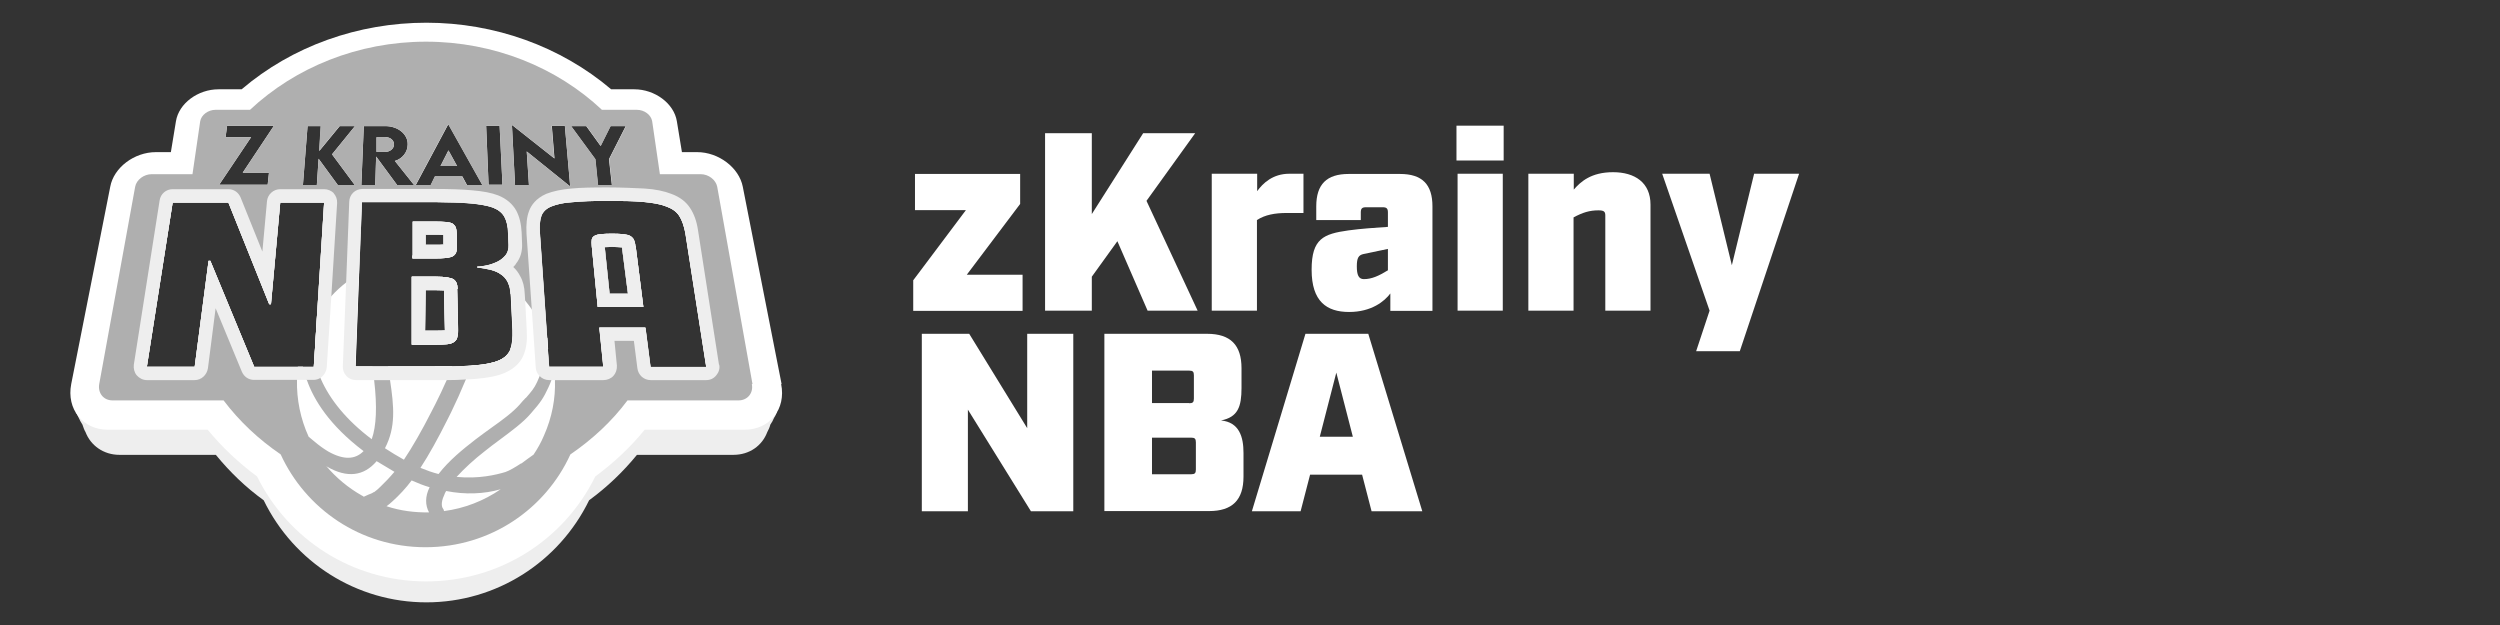
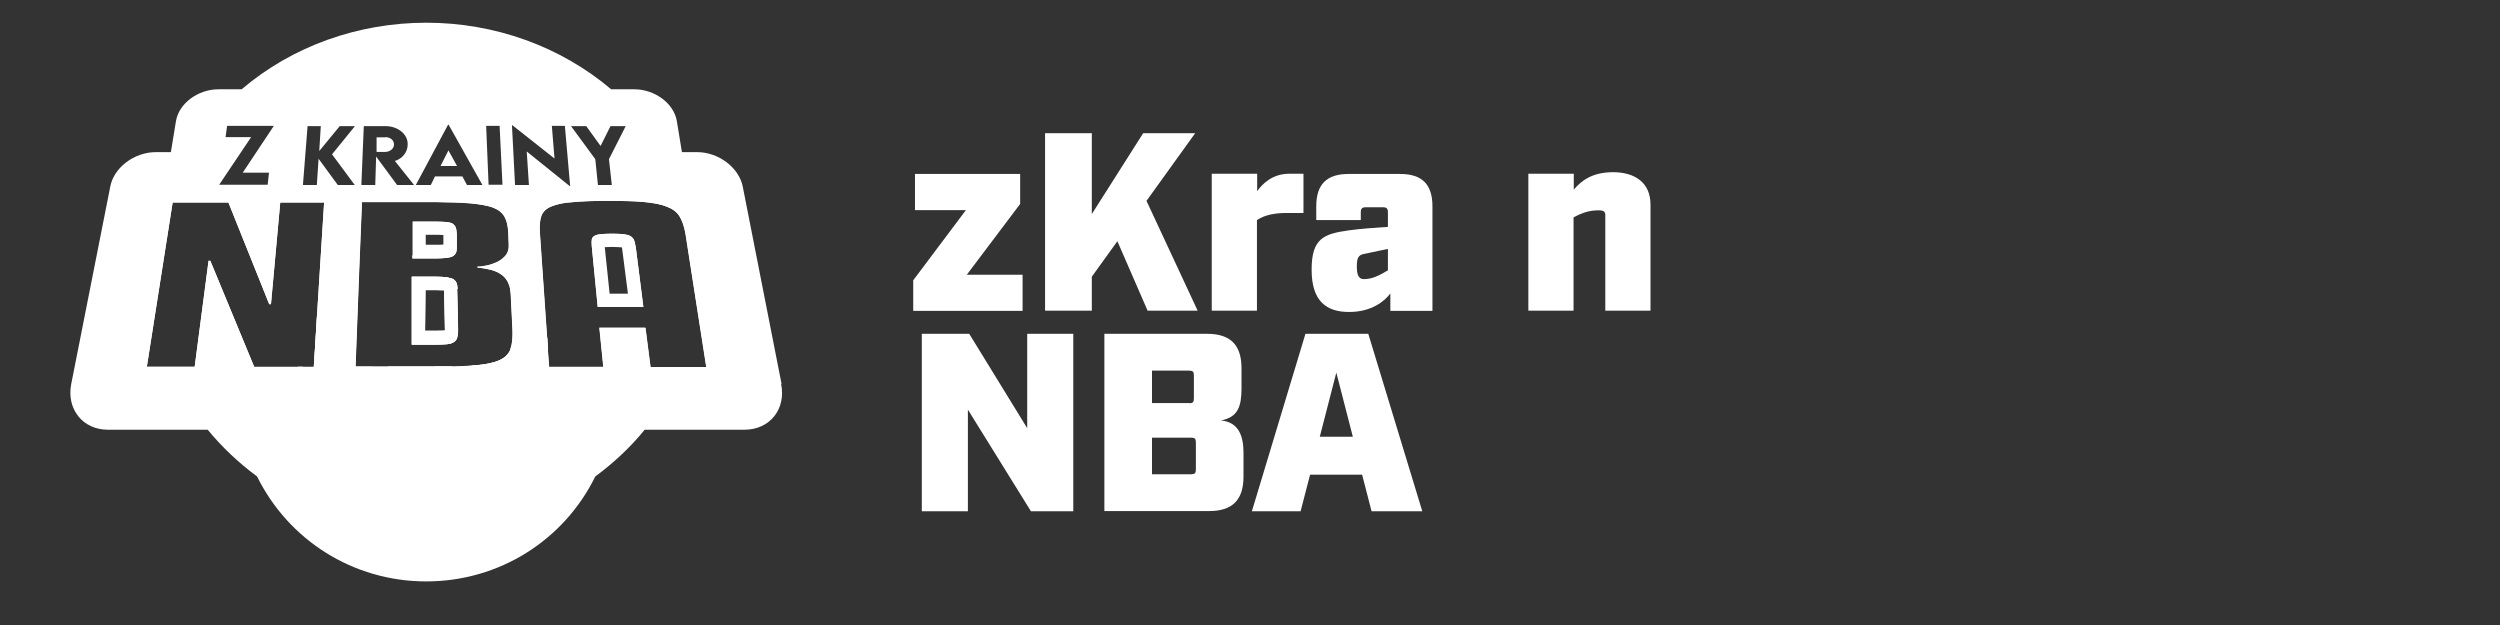
<svg xmlns="http://www.w3.org/2000/svg" id="Warstwa_3" data-name="Warstwa 3" version="1.1" viewBox="0 0 1133.9 283.5">
  <rect x="0" y="0" width="1133.9" height="283.5" fill="#333333" stroke="none" />
  <defs>
    <style>
      .cls-1 {
        fill: #eee;
      }

      .cls-1, .cls-2, .cls-3 {
        stroke-width: 0px;
      }

      .cls-2 {
        fill: #afafaf;
      }

      .cls-3 {
        fill: #fff;
      }
    </style>
  </defs>
  <g>
-     <path class="cls-1" d="M351.6,186.9c-3,4.2-8,6.9-14,6.9h-45.3c-6.4,7.8-14,15-22.4,21.1-14.2,28.8-43.5,47.5-76.6,47.5s-62.4-18.7-76.6-47.5c-8.4-6.2-15.9-13.3-22.4-21.1h-45.1c-6,0-11-2.7-14-6.9h-.8c.1.1.1.2.2.4.4.7.7,1.4,1.1,2.2.5,1.1,1.1,2.2,1.7,3.1.4,1.2.8,2.4,1.4,3.4,2.3,6,8.1,10.3,15.4,10.3h43.7c6.3,7.7,13.5,14.7,21.7,20.6,13.7,28.1,42.1,46.3,73.8,46.3s60.1-18.2,73.8-46.3c8.2-6,15.4-12.9,21.7-20.6h43.7c7.4,0,13.1-4.2,15.4-10.3.6-1.1,1.1-2.2,1.4-3.4.7-1,1.2-1.9,1.7-3.1.5-.7.8-1.4,1.1-2.2.1-.1.1-.2.2-.4h-.8Z" />
    <path class="cls-3" d="M174.8,62.3h-4v6.6c-.1,0,3.9,0,3.9,0,2.1,0,4-1.4,4-3.4s-1.8-3.3-3.9-3.3ZM203.4,68.2l-3.6,7.1h7.5l-3.9-7.1ZM203.4,68.2l-3.6,7.1h7.5l-3.9-7.1ZM174.8,62.3h-4v6.6c-.1,0,3.9,0,3.9,0,2.1,0,4-1.4,4-3.4s-1.8-3.3-3.9-3.3ZM174.8,62.3h-4v6.6c-.1,0,3.9,0,3.9,0,2.1,0,4-1.4,4-3.4s-1.8-3.3-3.9-3.3ZM203.4,68.2l-3.6,7.1h7.5l-3.9-7.1ZM203.4,68.2l-3.6,7.1h7.5l-3.9-7.1ZM174.8,62.3h-4v6.6c-.1,0,3.9,0,3.9,0,2.1,0,4-1.4,4-3.4s-1.8-3.3-3.9-3.3ZM174.8,62.3h-4v6.6c-.1,0,3.9,0,3.9,0,2.1,0,4-1.4,4-3.4s-1.8-3.3-3.9-3.3ZM203.4,68.2l-3.6,7.1h7.5l-3.9-7.1ZM203.4,68.2l-3.6,7.1h7.5l-3.9-7.1ZM174.8,62.3h-4v6.6c-.1,0,3.9,0,3.9,0,2.1,0,4-1.4,4-3.4s-1.8-3.3-3.9-3.3ZM174.8,62.3h-4v6.6c-.1,0,3.9,0,3.9,0,2.1,0,4-1.4,4-3.4s-1.8-3.3-3.9-3.3ZM203.4,68.2l-3.6,7.1h7.5l-3.9-7.1ZM203.4,68.2l-3.6,7.1h7.5l-3.9-7.1ZM174.8,62.3h-4v6.6c-.1,0,3.9,0,3.9,0,2.1,0,4-1.4,4-3.4s-1.8-3.3-3.9-3.3ZM174.8,62.3h-4v6.6c-.1,0,3.9,0,3.9,0,2.1,0,4-1.4,4-3.4s-1.8-3.3-3.9-3.3ZM207.1,105.9c0-1.1-.1-1.9-.4-2.7-.2-.7-.7-1.2-1.3-1.7-.7-.4-1.7-.7-3-.8-1.3-.1-3.1-.2-5.3-.2h-9.9v15.3c-.1,0-.1,1.3-.1,1.3h10.7c3,0,5.2-.2,6.6-.6.4-.1.7-.2,1-.4,1.2-.7,1.8-1.9,1.8-3.6v-6.6ZM193.2,106.5h3.9c1.6,0,2.9,0,4,.1v4.3c-.6.1-1.7.1-3.3.1h-4.7v-4.6ZM203.4,68.2l-3.6,7.1h7.5l-3.9-7.1ZM207.5,131c0-2.1-.6-3.5-1.8-4.3-1.1-.7-3.7-1.2-8-1.2h-10.9v30.8c-.1,0,10.5,0,10.5,0,2.3,0,4.1-.1,5.5-.2,1.3-.1,2.4-.5,3.1-1,.7-.5,1.2-1.1,1.4-1.9.2-.8.4-1.9.4-3.3l-.4-18.8ZM192.8,150.1l.2-18.5h4.8c1.7,0,2.9.1,3.6.1l.4,18.2c-1.1.1-2.7.1-4.5.1h-4.6ZM203.4,68.2l-3.6,7.1h7.5l-3.9-7.1ZM207.5,131c0-2.1-.6-3.5-1.8-4.3-1.1-.7-3.7-1.2-8-1.2h-10.9v30.8c-.1,0,10.5,0,10.5,0,2.3,0,4.1-.1,5.5-.2,1.3-.1,2.4-.5,3.1-1,.7-.5,1.2-1.1,1.4-1.9.2-.8.4-1.9.4-3.3l-.4-18.8ZM192.8,150.1l.2-18.5h4.8c1.7,0,2.9.1,3.6.1l.4,18.2c-1.1.1-2.7.1-4.5.1h-4.6ZM207.1,105.9c0-1.1-.1-1.9-.4-2.7-.2-.7-.7-1.2-1.3-1.7-.7-.4-1.7-.7-3-.8-1.3-.1-3.1-.2-5.3-.2h-9.9v15.3c-.1,0-.1,1.3-.1,1.3h10.7c3,0,5.2-.2,6.6-.6.4-.1.7-.2,1-.4,1.2-.7,1.8-1.9,1.8-3.6v-6.6ZM193.2,106.5h3.9c1.6,0,2.9,0,4,.1v4.3c-.6.1-1.7.1-3.3.1h-4.7v-4.6ZM174.8,62.3h-4v6.6c-.1,0,3.9,0,3.9,0,2.1,0,4-1.4,4-3.4s-1.8-3.3-3.9-3.3ZM174.8,62.3h-4v6.6c-.1,0,3.9,0,3.9,0,2.1,0,4-1.4,4-3.4s-1.8-3.3-3.9-3.3ZM207.1,105.9c0-1.1-.1-1.9-.4-2.7-.2-.7-.7-1.2-1.3-1.7-.7-.4-1.7-.7-3-.8-1.3-.1-3.1-.2-5.3-.2h-9.9v15.3c-.1,0-.1,1.3-.1,1.3h10.7c3,0,5.2-.2,6.6-.6.4-.1.7-.2,1-.4,1.2-.7,1.8-1.9,1.8-3.6v-6.6ZM193.2,106.5h3.9c1.6,0,2.9,0,4,.1v4.3c-.6.1-1.7.1-3.3.1h-4.7v-4.6ZM203.4,68.2l-3.6,7.1h7.5l-3.9-7.1ZM207.5,131c0-2.1-.6-3.5-1.8-4.3-1.1-.7-3.7-1.2-8-1.2h-10.9v30.8c-.1,0,10.5,0,10.5,0,2.3,0,4.1-.1,5.5-.2,1.3-.1,2.4-.5,3.1-1,.7-.5,1.2-1.1,1.4-1.9.2-.8.4-1.9.4-3.3l-.4-18.8ZM192.8,150.1l.2-18.5h4.8c1.7,0,2.9.1,3.6.1l.4,18.2c-1.1.1-2.7.1-4.5.1h-4.6ZM203.4,68.2l-3.6,7.1h7.5l-3.9-7.1ZM207.5,131c0-2.1-.6-3.5-1.8-4.3-1.1-.7-3.7-1.2-8-1.2h-10.9v30.8c-.1,0,10.5,0,10.5,0,2.3,0,4.1-.1,5.5-.2,1.3-.1,2.4-.5,3.1-1,.7-.5,1.2-1.1,1.4-1.9.2-.8.4-1.9.4-3.3l-.4-18.8ZM192.8,150.1l.2-18.5h4.8c1.7,0,2.9.1,3.6.1l.4,18.2c-1.1.1-2.7.1-4.5.1h-4.6ZM207.1,105.9c0-1.1-.1-1.9-.4-2.7-.2-.7-.7-1.2-1.3-1.7-.7-.4-1.7-.7-3-.8-1.3-.1-3.1-.2-5.3-.2h-9.9v15.3c-.1,0-.1,1.3-.1,1.3h10.7c3,0,5.2-.2,6.6-.6.4-.1.7-.2,1-.4,1.2-.7,1.8-1.9,1.8-3.6v-6.6ZM193.2,106.5h3.9c1.6,0,2.9,0,4,.1v4.3c-.6.1-1.7.1-3.3.1h-4.7v-4.6ZM174.8,62.3h-4v6.6c-.1,0,3.9,0,3.9,0,2.1,0,4-1.4,4-3.4s-1.8-3.3-3.9-3.3ZM174.8,62.3h-4v6.6c-.1,0,3.9,0,3.9,0,2.1,0,4-1.4,4-3.4s-1.8-3.3-3.9-3.3ZM207.1,105.9c0-1.1-.1-1.9-.4-2.7-.2-.7-.7-1.2-1.3-1.7-.7-.4-1.7-.7-3-.8-1.3-.1-3.1-.2-5.3-.2h-9.9v15.3c-.1,0-.1,1.3-.1,1.3h10.7c3,0,5.2-.2,6.6-.6.4-.1.7-.2,1-.4,1.2-.7,1.8-1.9,1.8-3.6v-6.6ZM193.2,106.5h3.9c1.6,0,2.9,0,4,.1v4.3c-.6.1-1.7.1-3.3.1h-4.7v-4.6ZM203.4,68.2l-3.6,7.1h7.5l-3.9-7.1ZM207.5,131c0-2.1-.6-3.5-1.8-4.3-1.1-.7-3.7-1.2-8-1.2h-10.9v30.8c-.1,0,10.5,0,10.5,0,2.3,0,4.1-.1,5.5-.2,1.3-.1,2.4-.5,3.1-1,.7-.5,1.2-1.1,1.4-1.9.2-.8.4-1.9.4-3.3l-.4-18.8ZM192.8,150.1l.2-18.5h4.8c1.7,0,2.9.1,3.6.1l.4,18.2c-1.1.1-2.7.1-4.5.1h-4.6ZM288.2,111.6c-.1-1.2-.4-2.2-.7-2.9-.4-.7-1-1.3-1.7-1.7s-1.8-.6-3.1-.8c-1.3-.1-3-.2-5.1-.2s-3.7.1-4.9.2c-1.3.1-2.3.4-3,.8-.7.4-1.1,1-1.2,1.7-.1.7-.1,1.7,0,2.9l2.7,27.6h20.6l-3.5-27.6ZM277.4,112c1.8,0,3.3.1,4.5.2h.2c0,.1,2.7,21,2.7,21h-8.3l-2.2-21.1c.8,0,1.9-.1,3.1-.1ZM203.4,68.2l-3.6,7.1h7.5l-3.9-7.1ZM207.5,131c0-2.1-.6-3.5-1.8-4.3-1.1-.7-3.7-1.2-8-1.2h-10.9v30.8c-.1,0,10.5,0,10.5,0,2.3,0,4.1-.1,5.5-.2,1.3-.1,2.4-.5,3.1-1,.7-.5,1.2-1.1,1.4-1.9.2-.8.4-1.9.4-3.3l-.4-18.8ZM192.8,150.1l.2-18.5h4.8c1.7,0,2.9.1,3.6.1l.4,18.2c-1.1.1-2.7.1-4.5.1h-4.6ZM207.1,105.9c0-1.1-.1-1.9-.4-2.7-.2-.7-.7-1.2-1.3-1.7-.7-.4-1.7-.7-3-.8-1.3-.1-3.1-.2-5.3-.2h-9.9v15.3c-.1,0-.1,1.3-.1,1.3h10.7c3,0,5.2-.2,6.6-.6.4-.1.7-.2,1-.4,1.2-.7,1.8-1.9,1.8-3.6v-6.6ZM193.2,106.5h3.9c1.6,0,2.9,0,4,.1v4.3c-.6.1-1.7.1-3.3.1h-4.7v-4.6ZM288.2,111.6c-.1-1.2-.4-2.2-.7-2.9-.4-.7-1-1.3-1.7-1.7s-1.8-.6-3.1-.8c-1.3-.1-3-.2-5.1-.2s-3.7.1-4.9.2c-1.3.1-2.3.4-3,.8-.7.4-1.1,1-1.2,1.7-.1.7-.1,1.7,0,2.9l2.7,27.6h20.6l-3.5-27.6ZM277.4,112c1.8,0,3.3.1,4.5.2h.2c0,.1,2.7,21,2.7,21h-8.3l-2.2-21.1c.8,0,1.9-.1,3.1-.1ZM174.8,62.3h-4v6.6c-.1,0,3.9,0,3.9,0,2.1,0,4-1.4,4-3.4s-1.8-3.3-3.9-3.3ZM174.8,62.3h-4v6.6c-.1,0,3.9,0,3.9,0,2.1,0,4-1.4,4-3.4s-1.8-3.3-3.9-3.3ZM207.1,105.9c0-1.1-.1-1.9-.4-2.7-.2-.7-.7-1.2-1.3-1.7-.7-.4-1.7-.7-3-.8-1.3-.1-3.1-.2-5.3-.2h-9.9v15.3c-.1,0-.1,1.3-.1,1.3h10.7c3,0,5.2-.2,6.6-.6.4-.1.7-.2,1-.4,1.2-.7,1.8-1.9,1.8-3.6v-6.6ZM193.2,106.5h3.9c1.6,0,2.9,0,4,.1v4.3c-.6.1-1.7.1-3.3.1h-4.7v-4.6ZM203.4,68.2l-3.6,7.1h7.5l-3.9-7.1ZM207.5,131c0-2.1-.6-3.5-1.8-4.3-1.1-.7-3.7-1.2-8-1.2h-10.9v30.8c-.1,0,10.5,0,10.5,0,2.3,0,4.1-.1,5.5-.2,1.3-.1,2.4-.5,3.1-1,.7-.5,1.2-1.1,1.4-1.9.2-.8.4-1.9.4-3.3l-.4-18.8ZM192.8,150.1l.2-18.5h4.8c1.7,0,2.9.1,3.6.1l.4,18.2c-1.1.1-2.7.1-4.5.1h-4.6ZM288.2,111.6c-.1-1.2-.4-2.2-.7-2.9-.4-.7-1-1.3-1.7-1.7s-1.8-.6-3.1-.8c-1.3-.1-3-.2-5.1-.2s-3.7.1-4.9.2c-1.3.1-2.3.4-3,.8-.7.4-1.1,1-1.2,1.7-.1.7-.1,1.7,0,2.9l2.7,27.6h20.6l-3.5-27.6ZM277.4,112c1.8,0,3.3.1,4.5.2h.2c0,.1,2.7,21,2.7,21h-8.3l-2.2-21.1c.8,0,1.9-.1,3.1-.1ZM203.4,68.2l-3.6,7.1h7.5l-3.9-7.1ZM207.5,131c0-2.1-.6-3.5-1.8-4.3-1.1-.7-3.7-1.2-8-1.2h-10.9v30.8c-.1,0,10.5,0,10.5,0,2.3,0,4.1-.1,5.5-.2,1.3-.1,2.4-.5,3.1-1,.7-.5,1.2-1.1,1.4-1.9.2-.8.4-1.9.4-3.3l-.4-18.8ZM192.8,150.1l.2-18.5h4.8c1.7,0,2.9.1,3.6.1l.4,18.2c-1.1.1-2.7.1-4.5.1h-4.6ZM204.4,116.6c.4-.1.7-.2,1-.4,1.2-.7,1.8-1.9,1.8-3.6v-6.6c-.1-1.1-.2-1.9-.5-2.7-.2-.7-.7-1.2-1.3-1.7-.7-.4-1.7-.7-3-.8-1.3-.1-3.1-.2-5.3-.2h-9.9v15.3c-.1,0-.1,1.3-.1,1.3h10.7c3,0,5.2-.2,6.6-.6ZM193.2,106.5h3.9c1.6,0,2.9,0,4,.1v4.3c-.6.1-1.7.1-3.3.1h-4.7v-4.6ZM288.2,111.6c-.1-1.2-.4-2.2-.7-2.9-.4-.7-1-1.3-1.7-1.7s-1.8-.6-3.1-.8c-1.3-.1-3-.2-5.1-.2s-3.7.1-4.9.2c-1.3.1-2.3.4-3,.8-.7.4-1.1,1-1.2,1.7-.1.7-.1,1.7,0,2.9l2.7,27.6h20.6l-3.5-27.6ZM277.4,112c1.8,0,3.3.1,4.5.2h.2c0,.1,2.7,21,2.7,21h-8.3l-2.2-21.1c.8,0,1.9-.1,3.1-.1ZM174.8,62.3h-4v6.6c-.1,0,3.9,0,3.9,0,2.1,0,4-1.4,4-3.4s-1.8-3.3-3.9-3.3ZM354.5,174.2l-17.6-89.5c-1.7-8.7-11-15.7-20.7-15.7h-6.9l-2.3-14c-1.3-8.1-10-14.5-19.3-14.5h-10.5c-23-19.5-52.9-30.2-83.8-30.2s-60.8,10.6-83.8,30.2h-10.5c-9.3,0-18,6.4-19.3,14.5l-2.3,14h-6.8c-9.8,0-19.1,7-20.7,15.7l-17.7,89.5c-2.2,11.3,5.2,20.7,16.6,20.7h45.3c6.4,7.8,14,15,22.4,21.2,14.2,28.8,43.5,47.6,76.7,47.6s62.5-18.7,76.7-47.6c8.4-6.2,16-13.3,22.4-21.2h45.3c11.5,0,18.9-9.4,16.6-20.7ZM102.3,62.3l.7-5.2h21.2l-14.1,21.2h11.9l-.6,5.5h-22l14.5-21.6h-11.7ZM283.8,57.2l-7.6,15,1.3,11.7h-6.3l-1.2-11.7-11-15h6.9l6.5,9,4.5-9h6.9ZM154,57.2h7l-10.4,12.8,10.3,13.9h-7.7l-8.7-11.9-.8,11.9h-6.3l2.1-26.7h6l-.7,11.3,9.3-11.3ZM187.8,83.9h-7.7l-9.5-12.9-.4,12.9h-6.3l1.1-26.7h9.8c5.7,0,10.3,3.7,10.1,8.4,0,3.4-2.4,6.4-5.8,7.4l8.7,10.9ZM250.2,57.1h6l2.4,27.3h-.2l-19.5-15.7,1,15.2h-6.3l-1.4-27.1h.2l19.1,15.1-1.2-14.7ZM273.7,166.4h-24.6l-.6-8-.3-5.1h0s-3.3-47.8-3.3-47.8c-.2-3.1,0-5.7.7-7.6.7-1.9,2.3-3.4,4.6-4.3s5.4-1.7,9.5-1.9c4.1-.4,9.3-.6,15.7-.6s12.2.1,16.5.5c4.3.4,7.8,1,10.5,2.1,2.7,1,4.6,2.4,5.8,4.3,1.2,1.9,2.1,4.5,2.7,7.6l9.5,60.9h-25.3l-2.3-17.8h-20.9l1.8,17.8ZM94.6,118.2l-6.3,48.1h-21.7l11.7-74.5h25.3l18.5,46.1h.8l4.2-46.1h19.9l-3.2,50.8-1.2,19.6-.3,4.2h-27l-19.9-48.1h-.8ZM162.9,124.1l1.3-32.4h32.9c6.8.1,12.3.2,16.5.6s7.6,1,10.1,1.9c2.5,1,4.2,2.4,5.2,4.2,1,1.8,1.6,4.3,1.7,7.5l.2,5.3c.1,1.8-.4,3.4-1.3,4.6-1,1.2-2.2,2.2-3.6,2.9-1.4.7-3,1.3-4.7,1.7-1.7.4-3.3.6-4.6.6v.4c2.2.2,4.2.6,6,1,1.8.5,3.4,1.1,4.7,2.1,1.3.8,2.4,2.1,3.1,3.5.2.5.4,1,.6,1.5.4,1.1.6,2.5.7,4l.8,16.3c.1,3.5-.1,6.4-1,8.6s-2.5,3.9-5.2,5.1c-2.7,1.2-6.3,1.9-11,2.3-.5,0-1.1,0-1.6.1-2.5.2-5.4.3-8.6.4-2.4,0-5.1,0-8,0h-36.1l1.6-42.2ZM220.6,57.1h6l1.3,26.7h-6.3l-1.1-26.7ZM203.5,56.6l15.3,27.3h-7l-2.1-3.9h-12.4l-1.9,3.9h-6.8l14.6-27.3h.2ZM287.4,108.7c-.4-.7-1-1.3-1.7-1.7s-1.8-.6-3.1-.8c-1.3-.1-3-.2-5.1-.2s-3.7.1-4.9.2c-1.3.1-2.3.4-3,.8-.7.4-1.1,1-1.2,1.7-.1.7-.1,1.7,0,2.9l2.7,27.6h20.6l-3.5-27.6c-.1-1.2-.4-2.2-.7-2.9ZM277.4,112c1.8,0,3.3.1,4.5.2h.2c0,.1,2.7,21,2.7,21h-8.3l-2.2-21.1c.8,0,1.9-.1,3.1-.1ZM202.9,156c1.3-.1,2.4-.5,3.1-1,.7-.5,1.2-1.1,1.4-1.9.2-.8.4-1.9.4-3.3l-.4-18.8c0-2.1-.6-3.5-1.8-4.3-1.1-.7-3.7-1.2-8-1.2h-10.9v30.8c-.1,0,10.5,0,10.5,0,2.3,0,4.1-.1,5.5-.2ZM193,131.6h4.8c1.7,0,2.9.1,3.6.1l.4,18.2c-1.1.1-2.7.1-4.5.1h-4.6l.2-18.5ZM203.4,68.2l-3.6,7.1h7.5l-3.9-7.1ZM204.4,116.6c.4-.1.7-.2,1-.4,1.2-.7,1.8-1.9,1.8-3.6v-6.6c-.1-1.1-.2-1.9-.5-2.7-.2-.7-.7-1.2-1.3-1.7-.7-.4-1.7-.7-3-.8-1.3-.1-3.1-.2-5.3-.2h-9.9v15.3c-.1,0-.1,1.3-.1,1.3h10.7c3,0,5.2-.2,6.6-.6ZM193.2,106.5h3.9c1.6,0,2.9,0,4,.1v4.3c-.6.1-1.7.1-3.3.1h-4.7v-4.6ZM174.8,62.3h-4v6.6c-.1,0,3.9,0,3.9,0,2.1,0,4-1.4,4-3.4s-1.8-3.3-3.9-3.3ZM174.8,62.3h-4v6.6c-.1,0,3.9,0,3.9,0,2.1,0,4-1.4,4-3.4s-1.8-3.3-3.9-3.3ZM288.2,111.6c-.1-1.2-.4-2.2-.7-2.9-.4-.7-1-1.3-1.7-1.7s-1.8-.6-3.1-.8c-1.3-.1-3-.2-5.1-.2s-3.7.1-4.9.2c-1.3.1-2.3.4-3,.8-.7.4-1.1,1-1.2,1.7-.1.7-.1,1.7,0,2.9l2.7,27.6h20.6l-3.5-27.6ZM277.4,112c1.8,0,3.3.1,4.5.2h.2c0,.1,2.7,21,2.7,21h-8.3l-2.2-21.1c.8,0,1.9-.1,3.1-.1ZM207.1,105.9c0-1.1-.1-1.9-.4-2.7-.2-.7-.7-1.2-1.3-1.7-.7-.4-1.7-.7-3-.8-1.3-.1-3.1-.2-5.3-.2h-9.9v15.3c-.1,0-.1,1.3-.1,1.3h10.7c3,0,5.2-.2,6.6-.6.4-.1.7-.2,1-.4,1.2-.7,1.8-1.9,1.8-3.6v-6.6ZM193.2,106.5h3.9c1.6,0,2.9,0,4,.1v4.3c-.6.1-1.7.1-3.3.1h-4.7v-4.6ZM207.5,131c0-2.1-.6-3.5-1.8-4.3-1.1-.7-3.7-1.2-8-1.2h-10.9v30.8c-.1,0,10.5,0,10.5,0,2.3,0,4.1-.1,5.5-.2,1.3-.1,2.4-.5,3.1-1,.7-.5,1.2-1.1,1.4-1.9.2-.8.4-1.9.4-3.3l-.4-18.8ZM192.8,150.1l.2-18.5h4.8c1.7,0,2.9.1,3.6.1l.4,18.2c-1.1.1-2.7.1-4.5.1h-4.6ZM203.4,68.2l-3.6,7.1h7.5l-3.9-7.1ZM288.2,111.6c-.1-1.2-.4-2.2-.7-2.9-.4-.7-1-1.3-1.7-1.7s-1.8-.6-3.1-.8c-1.3-.1-3-.2-5.1-.2s-3.7.1-4.9.2c-1.3.1-2.3.4-3,.8-.7.4-1.1,1-1.2,1.7-.1.7-.1,1.7,0,2.9l2.7,27.6h20.6l-3.5-27.6ZM277.4,112c1.8,0,3.3.1,4.5.2h.2c0,.1,2.7,21,2.7,21h-8.3l-2.2-21.1c.8,0,1.9-.1,3.1-.1ZM207.5,131c0-2.1-.6-3.5-1.8-4.3-1.1-.7-3.7-1.2-8-1.2h-10.9v30.8c-.1,0,10.5,0,10.5,0,2.3,0,4.1-.1,5.5-.2,1.3-.1,2.4-.5,3.1-1,.7-.5,1.2-1.1,1.4-1.9.2-.8.4-1.9.4-3.3l-.4-18.8ZM192.8,150.1l.2-18.5h4.8c1.7,0,2.9.1,3.6.1l.4,18.2c-1.1.1-2.7.1-4.5.1h-4.6ZM203.4,68.2l-3.6,7.1h7.5l-3.9-7.1ZM207.1,105.9c0-1.1-.1-1.9-.4-2.7-.2-.7-.7-1.2-1.3-1.7-.7-.4-1.7-.7-3-.8-1.3-.1-3.1-.2-5.3-.2h-9.9v15.3c-.1,0-.1,1.3-.1,1.3h10.7c3,0,5.2-.2,6.6-.6.4-.1.7-.2,1-.4,1.2-.7,1.8-1.9,1.8-3.6v-6.6ZM193.2,106.5h3.9c1.6,0,2.9,0,4,.1v4.3c-.6.1-1.7.1-3.3.1h-4.7v-4.6ZM174.8,62.3h-4v6.6c-.1,0,3.9,0,3.9,0,2.1,0,4-1.4,4-3.4s-1.8-3.3-3.9-3.3ZM174.8,62.3h-4v6.6c-.1,0,3.9,0,3.9,0,2.1,0,4-1.4,4-3.4s-1.8-3.3-3.9-3.3ZM288.2,111.6c-.1-1.2-.4-2.2-.7-2.9-.4-.7-1-1.3-1.7-1.7s-1.8-.6-3.1-.8c-1.3-.1-3-.2-5.1-.2s-3.7.1-4.9.2c-1.3.1-2.3.4-3,.8-.7.4-1.1,1-1.2,1.7-.1.7-.1,1.7,0,2.9l2.7,27.6h20.6l-3.5-27.6ZM277.4,112c1.8,0,3.3.1,4.5.2h.2c0,.1,2.7,21,2.7,21h-8.3l-2.2-21.1c.8,0,1.9-.1,3.1-.1ZM207.1,105.9c0-1.1-.1-1.9-.4-2.7-.2-.7-.7-1.2-1.3-1.7-.7-.4-1.7-.7-3-.8-1.3-.1-3.1-.2-5.3-.2h-9.9v15.3c-.1,0-.1,1.3-.1,1.3h10.7c3,0,5.2-.2,6.6-.6.4-.1.7-.2,1-.4,1.2-.7,1.8-1.9,1.8-3.6v-6.6ZM193.2,106.5h3.9c1.6,0,2.9,0,4,.1v4.3c-.6.1-1.7.1-3.3.1h-4.7v-4.6ZM207.5,131c0-2.1-.6-3.5-1.8-4.3-1.1-.7-3.7-1.2-8-1.2h-10.9v30.8c-.1,0,10.5,0,10.5,0,2.3,0,4.1-.1,5.5-.2,1.3-.1,2.4-.5,3.1-1,.7-.5,1.2-1.1,1.4-1.9.2-.8.4-1.9.4-3.3l-.4-18.8ZM192.8,150.1l.2-18.5h4.8c1.7,0,2.9.1,3.6.1l.4,18.2c-1.1.1-2.7.1-4.5.1h-4.6ZM203.4,68.2l-3.6,7.1h7.5l-3.9-7.1ZM288.2,111.6c-.1-1.2-.4-2.2-.7-2.9-.4-.7-1-1.3-1.7-1.7s-1.8-.6-3.1-.8c-1.3-.1-3-.2-5.1-.2s-3.7.1-4.9.2c-1.3.1-2.3.4-3,.8-.7.4-1.1,1-1.2,1.7-.1.7-.1,1.7,0,2.9l2.7,27.6h20.6l-3.5-27.6ZM277.4,112c1.8,0,3.3.1,4.5.2h.2c0,.1,2.7,21,2.7,21h-8.3l-2.2-21.1c.8,0,1.9-.1,3.1-.1ZM207.5,131c0-2.1-.6-3.5-1.8-4.3-1.1-.7-3.7-1.2-8-1.2h-10.9v30.8c-.1,0,10.5,0,10.5,0,2.3,0,4.1-.1,5.5-.2,1.3-.1,2.4-.5,3.1-1,.7-.5,1.2-1.1,1.4-1.9.2-.8.4-1.9.4-3.3l-.4-18.8ZM192.8,150.1l.2-18.5h4.8c1.7,0,2.9.1,3.6.1l.4,18.2c-1.1.1-2.7.1-4.5.1h-4.6ZM203.4,68.2l-3.6,7.1h7.5l-3.9-7.1ZM207.1,105.9c0-1.1-.1-1.9-.4-2.7-.2-.7-.7-1.2-1.3-1.7-.7-.4-1.7-.7-3-.8-1.3-.1-3.1-.2-5.3-.2h-9.9v15.3c-.1,0-.1,1.3-.1,1.3h10.7c3,0,5.2-.2,6.6-.6.4-.1.7-.2,1-.4,1.2-.7,1.8-1.9,1.8-3.6v-6.6ZM193.2,106.5h3.9c1.6,0,2.9,0,4,.1v4.3c-.6.1-1.7.1-3.3.1h-4.7v-4.6ZM174.8,62.3h-4v6.6c-.1,0,3.9,0,3.9,0,2.1,0,4-1.4,4-3.4s-1.8-3.3-3.9-3.3ZM174.8,62.3h-4v6.6c-.1,0,3.9,0,3.9,0,2.1,0,4-1.4,4-3.4s-1.8-3.3-3.9-3.3ZM207.1,105.9c0-1.1-.1-1.9-.4-2.7-.2-.7-.7-1.2-1.3-1.7-.7-.4-1.7-.7-3-.8-1.3-.1-3.1-.2-5.3-.2h-9.9v15.3c-.1,0-.1,1.3-.1,1.3h10.7c3,0,5.2-.2,6.6-.6.4-.1.7-.2,1-.4,1.2-.7,1.8-1.9,1.8-3.6v-6.6ZM193.2,106.5h3.9c1.6,0,2.9,0,4,.1v4.3c-.6.1-1.7.1-3.3.1h-4.7v-4.6ZM207.5,131c0-2.1-.6-3.5-1.8-4.3-1.1-.7-3.7-1.2-8-1.2h-10.9v30.8c-.1,0,10.5,0,10.5,0,2.3,0,4.1-.1,5.5-.2,1.3-.1,2.4-.5,3.1-1,.7-.5,1.2-1.1,1.4-1.9.2-.8.4-1.9.4-3.3l-.4-18.8ZM192.8,150.1l.2-18.5h4.8c1.7,0,2.9.1,3.6.1l.4,18.2c-1.1.1-2.7.1-4.5.1h-4.6ZM203.4,68.2l-3.6,7.1h7.5l-3.9-7.1ZM207.5,131c0-2.1-.6-3.5-1.8-4.3-1.1-.7-3.7-1.2-8-1.2h-10.9v30.8c-.1,0,10.5,0,10.5,0,2.3,0,4.1-.1,5.5-.2,1.3-.1,2.4-.5,3.1-1,.7-.5,1.2-1.1,1.4-1.9.2-.8.4-1.9.4-3.3l-.4-18.8ZM192.8,150.1l.2-18.5h4.8c1.7,0,2.9.1,3.6.1l.4,18.2c-1.1.1-2.7.1-4.5.1h-4.6ZM203.4,68.2l-3.6,7.1h7.5l-3.9-7.1ZM207.1,105.9c0-1.1-.1-1.9-.4-2.7-.2-.7-.7-1.2-1.3-1.7-.7-.4-1.7-.7-3-.8-1.3-.1-3.1-.2-5.3-.2h-9.9v15.3c-.1,0-.1,1.3-.1,1.3h10.7c3,0,5.2-.2,6.6-.6.4-.1.7-.2,1-.4,1.2-.7,1.8-1.9,1.8-3.6v-6.6ZM193.2,106.5h3.9c1.6,0,2.9,0,4,.1v4.3c-.6.1-1.7.1-3.3.1h-4.7v-4.6ZM174.8,62.3h-4v6.6c-.1,0,3.9,0,3.9,0,2.1,0,4-1.4,4-3.4s-1.8-3.3-3.9-3.3ZM174.8,62.3h-4v6.6c-.1,0,3.9,0,3.9,0,2.1,0,4-1.4,4-3.4s-1.8-3.3-3.9-3.3ZM207.1,105.9c0-1.1-.1-1.9-.4-2.7-.2-.7-.7-1.2-1.3-1.7-.7-.4-1.7-.7-3-.8-1.3-.1-3.1-.2-5.3-.2h-9.9v15.3c-.1,0-.1,1.3-.1,1.3h10.7c3,0,5.2-.2,6.6-.6.4-.1.7-.2,1-.4,1.2-.7,1.8-1.9,1.8-3.6v-6.6ZM193.2,106.5h3.9c1.6,0,2.9,0,4,.1v4.3c-.6.1-1.7.1-3.3.1h-4.7v-4.6ZM207.5,131c0-2.1-.6-3.5-1.8-4.3-1.1-.7-3.7-1.2-8-1.2h-10.9v30.8c-.1,0,10.5,0,10.5,0,2.3,0,4.1-.1,5.5-.2,1.3-.1,2.4-.5,3.1-1,.7-.5,1.2-1.1,1.4-1.9.2-.8.4-1.9.4-3.3l-.4-18.8ZM192.8,150.1l.2-18.5h4.8c1.7,0,2.9.1,3.6.1l.4,18.2c-1.1.1-2.7.1-4.5.1h-4.6ZM203.4,68.2l-3.6,7.1h7.5l-3.9-7.1ZM207.5,131c0-2.1-.6-3.5-1.8-4.3-1.1-.7-3.7-1.2-8-1.2h-10.9v30.8c-.1,0,10.5,0,10.5,0,2.3,0,4.1-.1,5.5-.2,1.3-.1,2.4-.5,3.1-1,.7-.5,1.2-1.1,1.4-1.9.2-.8.4-1.9.4-3.3l-.4-18.8ZM192.8,150.1l.2-18.5h4.8c1.7,0,2.9.1,3.6.1l.4,18.2c-1.1.1-2.7.1-4.5.1h-4.6ZM203.4,68.2l-3.6,7.1h7.5l-3.9-7.1ZM207.1,105.9c0-1.1-.1-1.9-.4-2.7-.2-.7-.7-1.2-1.3-1.7-.7-.4-1.7-.7-3-.8-1.3-.1-3.1-.2-5.3-.2h-9.9v15.3c-.1,0-.1,1.3-.1,1.3h10.7c3,0,5.2-.2,6.6-.6.4-.1.7-.2,1-.4,1.2-.7,1.8-1.9,1.8-3.6v-6.6ZM193.2,106.5h3.9c1.6,0,2.9,0,4,.1v4.3c-.6.1-1.7.1-3.3.1h-4.7v-4.6ZM174.8,62.3h-4v6.6c-.1,0,3.9,0,3.9,0,2.1,0,4-1.4,4-3.4s-1.8-3.3-3.9-3.3ZM174.8,62.3h-4v6.6c-.1,0,3.9,0,3.9,0,2.1,0,4-1.4,4-3.4s-1.8-3.3-3.9-3.3ZM203.4,68.2l-3.6,7.1h7.5l-3.9-7.1ZM203.4,68.2l-3.6,7.1h7.5l-3.9-7.1ZM174.8,62.3h-4v6.6c-.1,0,3.9,0,3.9,0,2.1,0,4-1.4,4-3.4s-1.8-3.3-3.9-3.3ZM174.8,62.3h-4v6.6c-.1,0,3.9,0,3.9,0,2.1,0,4-1.4,4-3.4s-1.8-3.3-3.9-3.3ZM203.4,68.2l-3.6,7.1h7.5l-3.9-7.1ZM203.4,68.2l-3.6,7.1h7.5l-3.9-7.1ZM174.8,62.3h-4v6.6c-.1,0,3.9,0,3.9,0,2.1,0,4-1.4,4-3.4s-1.8-3.3-3.9-3.3ZM174.8,62.3h-4v6.6c-.1,0,3.9,0,3.9,0,2.1,0,4-1.4,4-3.4s-1.8-3.3-3.9-3.3ZM203.4,68.2l-3.6,7.1h7.5l-3.9-7.1ZM203.4,68.2l-3.6,7.1h7.5l-3.9-7.1ZM174.8,62.3h-4v6.6c-.1,0,3.9,0,3.9,0,2.1,0,4-1.4,4-3.4s-1.8-3.3-3.9-3.3ZM174.8,62.3h-4v6.6c-.1,0,3.9,0,3.9,0,2.1,0,4-1.4,4-3.4s-1.8-3.3-3.9-3.3ZM174.8,62.3h-4v6.6c-.1,0,3.9,0,3.9,0,2.1,0,4-1.4,4-3.4s-1.8-3.3-3.9-3.3Z" />
-     <path class="cls-2" d="M174.8,62.3h-4v6.6c-.1,0,3.9,0,3.9,0,2.1,0,4-1.4,4-3.4s-1.8-3.3-3.9-3.3ZM174.8,62.3h-4v6.6c-.1,0,3.9,0,3.9,0,2.1,0,4-1.4,4-3.4s-1.8-3.3-3.9-3.3ZM174.8,62.3h-4v6.6c-.1,0,3.9,0,3.9,0,2.1,0,4-1.4,4-3.4s-1.8-3.3-3.9-3.3ZM203.4,68.2l-3.6,7.1h7.5l-3.9-7.1ZM203.4,68.2l-3.6,7.1h7.5l-3.9-7.1ZM174.8,62.3h-4v6.6c-.1,0,3.9,0,3.9,0,2.1,0,4-1.4,4-3.4s-1.8-3.3-3.9-3.3ZM174.8,62.3h-4v6.6c-.1,0,3.9,0,3.9,0,2.1,0,4-1.4,4-3.4s-1.8-3.3-3.9-3.3ZM203.4,68.2l-3.6,7.1h7.5l-3.9-7.1ZM203.4,68.2l-3.6,7.1h7.5l-3.9-7.1ZM174.8,62.3h-4v6.6c-.1,0,3.9,0,3.9,0,2.1,0,4-1.4,4-3.4s-1.8-3.3-3.9-3.3ZM174.8,62.3h-4v6.6c-.1,0,3.9,0,3.9,0,2.1,0,4-1.4,4-3.4s-1.8-3.3-3.9-3.3ZM203.4,68.2l-3.6,7.1h7.5l-3.9-7.1ZM174.8,62.3h-4v6.6c-.1,0,3.9,0,3.9,0,2.1,0,4-1.4,4-3.4s-1.8-3.3-3.9-3.3ZM203.4,68.2l-3.6,7.1h7.5l-3.9-7.1ZM174.8,62.3h-4v6.6c-.1,0,3.9,0,3.9,0,2.1,0,4-1.4,4-3.4s-1.8-3.3-3.9-3.3ZM203.4,68.2l-3.6,7.1h7.5l-3.9-7.1ZM174.8,62.3h-4v6.6c-.1,0,3.9,0,3.9,0,2.1,0,4-1.4,4-3.4s-1.8-3.3-3.9-3.3ZM203.4,68.2l-3.6,7.1h7.5l-3.9-7.1ZM174.8,62.3h-4v6.6c-.1,0,3.9,0,3.9,0,2.1,0,4-1.4,4-3.4s-1.8-3.3-3.9-3.3ZM203.4,68.2l-3.6,7.1h7.5l-3.9-7.1ZM174.8,62.3h-4v6.6c-.1,0,3.9,0,3.9,0,2.1,0,4-1.4,4-3.4s-1.8-3.3-3.9-3.3ZM203.4,68.2l-3.6,7.1h7.5l-3.9-7.1ZM174.8,62.3h-4v6.6c-.1,0,3.9,0,3.9,0,2.1,0,4-1.4,4-3.4s-1.8-3.3-3.9-3.3ZM203.4,68.2l-3.6,7.1h7.5l-3.9-7.1ZM174.8,62.3h-4v6.6c-.1,0,3.9,0,3.9,0,2.1,0,4-1.4,4-3.4s-1.8-3.3-3.9-3.3ZM203.4,68.2l-3.6,7.1h7.5l-3.9-7.1ZM174.8,62.3h-4v6.6c-.1,0,3.9,0,3.9,0,2.1,0,4-1.4,4-3.4s-1.8-3.3-3.9-3.3ZM203.4,68.2l-3.6,7.1h7.5l-3.9-7.1ZM174.8,62.3h-4v6.6c-.1,0,3.9,0,3.9,0,2.1,0,4-1.4,4-3.4s-1.8-3.3-3.9-3.3ZM203.4,68.2l-3.6,7.1h7.5l-3.9-7.1ZM174.8,62.3h-4v6.6c-.1,0,3.9,0,3.9,0,2.1,0,4-1.4,4-3.4s-1.8-3.3-3.9-3.3ZM207.1,105.9c0-1.1-.1-1.9-.4-2.7-.2-.7-.7-1.2-1.3-1.7-.7-.4-1.7-.7-3-.8-1.3-.1-3.1-.2-5.3-.2h-9.9v15.3c-.1,0-.1,1.3-.1,1.3h10.7c3,0,5.2-.2,6.6-.6.4-.1.7-.2,1-.4,1.2-.7,1.8-1.9,1.8-3.6v-6.6ZM193.2,106.5h3.9c1.6,0,2.9,0,4,.1v4.3c-.6.1-1.7.1-3.3.1h-4.7v-4.6ZM203.4,68.2l-3.6,7.1h7.5l-3.9-7.1ZM207.5,131c0-2.1-.6-3.5-1.8-4.3-1.1-.7-3.7-1.2-8-1.2h-10.9v30.8c-.1,0,10.5,0,10.5,0,2.3,0,4.1-.1,5.5-.2,1.3-.1,2.4-.5,3.1-1,.7-.5,1.2-1.1,1.4-1.9.2-.8.4-1.9.4-3.3l-.4-18.8ZM192.8,150.1l.2-18.5h4.8c1.7,0,2.9.1,3.6.1l.4,18.2c-1.1.1-2.7.1-4.5.1h-4.6ZM174.8,62.3h-4v6.6c-.1,0,3.9,0,3.9,0,2.1,0,4-1.4,4-3.4s-1.8-3.3-3.9-3.3ZM203.4,68.2l-3.6,7.1h7.5l-3.9-7.1ZM207.5,131c0-2.1-.6-3.5-1.8-4.3-1.1-.7-3.7-1.2-8-1.2h-10.9v30.8c-.1,0,10.5,0,10.5,0,2.3,0,4.1-.1,5.5-.2,1.3-.1,2.4-.5,3.1-1,.7-.5,1.2-1.1,1.4-1.9.2-.8.4-1.9.4-3.3l-.4-18.8ZM192.8,150.1l.2-18.5h4.8c1.7,0,2.9.1,3.6.1l.4,18.2c-1.1.1-2.7.1-4.5.1h-4.6ZM207.1,105.9c0-1.1-.1-1.9-.4-2.7-.2-.7-.7-1.2-1.3-1.7-.7-.4-1.7-.7-3-.8-1.3-.1-3.1-.2-5.3-.2h-9.9v15.3c-.1,0-.1,1.3-.1,1.3h10.7c3,0,5.2-.2,6.6-.6.4-.1.7-.2,1-.4,1.2-.7,1.8-1.9,1.8-3.6v-6.6ZM193.2,106.5h3.9c1.6,0,2.9,0,4,.1v4.3c-.6.1-1.7.1-3.3.1h-4.7v-4.6ZM174.8,62.3h-4v6.6c-.1,0,3.9,0,3.9,0,2.1,0,4-1.4,4-3.4s-1.8-3.3-3.9-3.3ZM207.1,105.9c0-1.1-.1-1.9-.4-2.7-.2-.7-.7-1.2-1.3-1.7-.7-.4-1.7-.7-3-.8-1.3-.1-3.1-.2-5.3-.2h-9.9v15.3c-.1,0-.1,1.3-.1,1.3h10.7c3,0,5.2-.2,6.6-.6.4-.1.7-.2,1-.4,1.2-.7,1.8-1.9,1.8-3.6v-6.6ZM193.2,106.5h3.9c1.6,0,2.9,0,4,.1v4.3c-.6.1-1.7.1-3.3.1h-4.7v-4.6ZM203.4,68.2l-3.6,7.1h7.5l-3.9-7.1ZM207.5,131c0-2.1-.6-3.5-1.8-4.3-1.1-.7-3.7-1.2-8-1.2h-10.9v30.8c-.1,0,10.5,0,10.5,0,2.3,0,4.1-.1,5.5-.2,1.3-.1,2.4-.5,3.1-1,.7-.5,1.2-1.1,1.4-1.9.2-.8.4-1.9.4-3.3l-.4-18.8ZM192.8,150.1l.2-18.5h4.8c1.7,0,2.9.1,3.6.1l.4,18.2c-1.1.1-2.7.1-4.5.1h-4.6ZM174.8,62.3h-4v6.6c-.1,0,3.9,0,3.9,0,2.1,0,4-1.4,4-3.4s-1.8-3.3-3.9-3.3ZM203.4,68.2l-3.6,7.1h7.5l-3.9-7.1ZM207.5,131c0-2.1-.6-3.5-1.8-4.3-1.1-.7-3.7-1.2-8-1.2h-10.9v30.8c-.1,0,10.5,0,10.5,0,2.3,0,4.1-.1,5.5-.2,1.3-.1,2.4-.5,3.1-1,.7-.5,1.2-1.1,1.4-1.9.2-.8.4-1.9.4-3.3l-.4-18.8ZM192.8,150.1l.2-18.5h4.8c1.7,0,2.9.1,3.6.1l.4,18.2c-1.1.1-2.7.1-4.5.1h-4.6ZM207.1,105.9c0-1.1-.1-1.9-.4-2.7-.2-.7-.7-1.2-1.3-1.7-.7-.4-1.7-.7-3-.8-1.3-.1-3.1-.2-5.3-.2h-9.9v15.3c-.1,0-.1,1.3-.1,1.3h10.7c3,0,5.2-.2,6.6-.6.4-.1.7-.2,1-.4,1.2-.7,1.8-1.9,1.8-3.6v-6.6ZM193.2,106.5h3.9c1.6,0,2.9,0,4,.1v4.3c-.6.1-1.7.1-3.3.1h-4.7v-4.6ZM174.8,62.3h-4v6.6c-.1,0,3.9,0,3.9,0,2.1,0,4-1.4,4-3.4s-1.8-3.3-3.9-3.3ZM207.1,105.9c0-1.1-.1-1.9-.4-2.7-.2-.7-.7-1.2-1.3-1.7-.7-.4-1.7-.7-3-.8-1.3-.1-3.1-.2-5.3-.2h-9.9v15.3c-.1,0-.1,1.3-.1,1.3h10.7c3,0,5.2-.2,6.6-.6.4-.1.7-.2,1-.4,1.2-.7,1.8-1.9,1.8-3.6v-6.6ZM193.2,106.5h3.9c1.6,0,2.9,0,4,.1v4.3c-.6.1-1.7.1-3.3.1h-4.7v-4.6ZM203.4,68.2l-3.6,7.1h7.5l-3.9-7.1ZM207.5,131c0-2.1-.6-3.5-1.8-4.3-1.1-.7-3.7-1.2-8-1.2h-10.9v30.8c-.1,0,10.5,0,10.5,0,2.3,0,4.1-.1,5.5-.2,1.3-.1,2.4-.5,3.1-1,.7-.5,1.2-1.1,1.4-1.9.2-.8.4-1.9.4-3.3l-.4-18.8ZM192.8,150.1l.2-18.5h4.8c1.7,0,2.9.1,3.6.1l.4,18.2c-1.1.1-2.7.1-4.5.1h-4.6ZM288.2,111.6c-.1-1.2-.4-2.2-.7-2.9-.4-.7-1-1.3-1.7-1.7s-1.8-.6-3.1-.8c-1.3-.1-3-.2-5.1-.2s-3.7.1-4.9.2c-1.3.1-2.3.4-3,.8-.7.4-1.1,1-1.2,1.7-.1.7-.1,1.7,0,2.9l2.7,27.6h20.6l-3.5-27.6ZM277.4,112c1.8,0,3.3.1,4.5.2h.2c0,.1,2.7,21,2.7,21h-8.3l-2.2-21.1c.8,0,1.9-.1,3.1-.1ZM174.8,62.3h-4v6.6c-.1,0,3.9,0,3.9,0,2.1,0,4-1.4,4-3.4s-1.8-3.3-3.9-3.3ZM203.4,68.2l-3.6,7.1h7.5l-3.9-7.1ZM207.5,131c0-2.1-.6-3.5-1.8-4.3-1.1-.7-3.7-1.2-8-1.2h-10.9v30.8c-.1,0,10.5,0,10.5,0,2.3,0,4.1-.1,5.5-.2,1.3-.1,2.4-.5,3.1-1,.7-.5,1.2-1.1,1.4-1.9.2-.8.4-1.9.4-3.3l-.4-18.8ZM192.8,150.1l.2-18.5h4.8c1.7,0,2.9.1,3.6.1l.4,18.2c-1.1.1-2.7.1-4.5.1h-4.6ZM207.1,105.9c0-1.1-.1-1.9-.4-2.7-.2-.7-.7-1.2-1.3-1.7-.7-.4-1.7-.7-3-.8-1.3-.1-3.1-.2-5.3-.2h-9.9v15.3c-.1,0-.1,1.3-.1,1.3h10.7c3,0,5.2-.2,6.6-.6.4-.1.7-.2,1-.4,1.2-.7,1.8-1.9,1.8-3.6v-6.6ZM193.2,106.5h3.9c1.6,0,2.9,0,4,.1v4.3c-.6.1-1.7.1-3.3.1h-4.7v-4.6ZM288.2,111.6c-.1-1.2-.4-2.2-.7-2.9-.4-.7-1-1.3-1.7-1.7s-1.8-.6-3.1-.8c-1.3-.1-3-.2-5.1-.2s-3.7.1-4.9.2c-1.3.1-2.3.4-3,.8-.7.4-1.1,1-1.2,1.7-.1.7-.1,1.7,0,2.9l2.7,27.6h20.6l-3.5-27.6ZM277.4,112c1.8,0,3.3.1,4.5.2h.2c0,.1,2.7,21,2.7,21h-8.3l-2.2-21.1c.8,0,1.9-.1,3.1-.1ZM174.8,62.3h-4v6.6c-.1,0,3.9,0,3.9,0,2.1,0,4-1.4,4-3.4s-1.8-3.3-3.9-3.3ZM207.1,105.9c0-1.1-.1-1.9-.4-2.7-.2-.7-.7-1.2-1.3-1.7-.7-.4-1.7-.7-3-.8-1.3-.1-3.1-.2-5.3-.2h-9.9v15.3c-.1,0-.1,1.3-.1,1.3h10.7c3,0,5.2-.2,6.6-.6.4-.1.7-.2,1-.4,1.2-.7,1.8-1.9,1.8-3.6v-6.6ZM193.2,106.5h3.9c1.6,0,2.9,0,4,.1v4.3c-.6.1-1.7.1-3.3.1h-4.7v-4.6ZM203.4,68.2l-3.6,7.1h7.5l-3.9-7.1ZM207.5,131c0-2.1-.6-3.5-1.8-4.3-1.1-.7-3.7-1.2-8-1.2h-10.9v30.8c-.1,0,10.5,0,10.5,0,2.3,0,4.1-.1,5.5-.2,1.3-.1,2.4-.5,3.1-1,.7-.5,1.2-1.1,1.4-1.9.2-.8.4-1.9.4-3.3l-.4-18.8ZM192.8,150.1l.2-18.5h4.8c1.7,0,2.9.1,3.6.1l.4,18.2c-1.1.1-2.7.1-4.5.1h-4.6ZM288.2,111.6c-.1-1.2-.4-2.2-.7-2.9-.4-.7-1-1.3-1.7-1.7s-1.8-.6-3.1-.8c-1.3-.1-3-.2-5.1-.2s-3.7.1-4.9.2c-1.3.1-2.3.4-3,.8-.7.4-1.1,1-1.2,1.7-.1.7-.1,1.7,0,2.9l2.7,27.6h20.6l-3.5-27.6ZM277.4,112c1.8,0,3.3.1,4.5.2h.2c0,.1,2.7,21,2.7,21h-8.3l-2.2-21.1c.8,0,1.9-.1,3.1-.1ZM174.8,62.3h-4v6.6c-.1,0,3.9,0,3.9,0,2.1,0,4-1.4,4-3.4s-1.8-3.3-3.9-3.3ZM203.4,68.2l-3.6,7.1h7.5l-3.9-7.1ZM207.5,131c0-2.1-.6-3.5-1.8-4.3-1.1-.7-3.7-1.2-8-1.2h-10.9v30.8c-.1,0,10.5,0,10.5,0,2.3,0,4.1-.1,5.5-.2,1.3-.1,2.4-.5,3.1-1,.7-.5,1.2-1.1,1.4-1.9.2-.8.4-1.9.4-3.3l-.4-18.8ZM192.8,150.1l.2-18.5h4.8c1.7,0,2.9.1,3.6.1l.4,18.2c-1.1.1-2.7.1-4.5.1h-4.6ZM204.4,116.6c.4-.1.7-.2,1-.4,1.2-.7,1.8-1.9,1.8-3.6v-6.6c-.1-1.1-.2-1.9-.5-2.7-.2-.7-.7-1.2-1.3-1.7-.7-.4-1.7-.7-3-.8-1.3-.1-3.1-.2-5.3-.2h-9.9v15.3c-.1,0-.1,1.3-.1,1.3h10.7c3,0,5.2-.2,6.6-.6ZM193.2,106.5h3.9c1.6,0,2.9,0,4,.1v4.3c-.6.1-1.7.1-3.3.1h-4.7v-4.6ZM288.2,111.6c-.1-1.2-.4-2.2-.7-2.9-.4-.7-1-1.3-1.7-1.7s-1.8-.6-3.1-.8c-1.3-.1-3-.2-5.1-.2s-3.7.1-4.9.2c-1.3.1-2.3.4-3,.8-.7.4-1.1,1-1.2,1.7-.1.7-.1,1.7,0,2.9l2.7,27.6h20.6l-3.5-27.6ZM277.4,112c1.8,0,3.3.1,4.5.2h.2c0,.1,2.7,21,2.7,21h-8.3l-2.2-21.1c.8,0,1.9-.1,3.1-.1ZM341.3,174.2l-16-89.5c-.6-3.1-3.9-5.7-7.5-5.7h-18.5l-3.5-24c-.5-2.9-3.5-5.2-7-5.2h-15.8c-20.4-19.2-49-30.9-79.8-30.9s-59.3,11.7-79.8,30.9h-15.6c-3.4,0-6.5,2.3-7,5.2l-3.5,24h-18.5c-3.5,0-6.9,2.5-7.5,5.7l-16.3,89.5c-.7,4,1.9,7.4,6,7.4h50.4c7.1,9.4,15.8,17.6,25.9,24.5,11.3,24.6,36.1,42.1,65.7,42.1s54.5-17.5,65.7-42.1c10.1-6.9,18.9-15.1,25.9-24.5h50.4c4,0,6.8-3.3,6-7.4ZM273.7,166.4h-24.6l-.6-8-.3-5.1h0s-3.3-47.8-3.3-47.8c-.2-3.1,0-5.7.7-7.6.7-1.9,2.3-3.4,4.6-4.3s5.4-1.7,9.5-1.9c4.1-.4,9.3-.6,15.7-.6s12.2.1,16.5.5c4.3.4,7.8,1,10.5,2.1,2.7,1,4.6,2.4,5.8,4.3,1.2,1.9,2.1,4.5,2.7,7.6l9.5,60.9h-25.3l-2.3-17.8h-20.9l1.8,17.8ZM88.3,166.4h-21.7l11.7-74.5h25.3l18.5,46.1h.8l4.2-46.1h19.9l-3.2,50.8-1.2,19.6-.3,4.2h-27l-19.9-48.1h-.8l-6.3,48.1ZM162.9,124.1l1.3-32.4h32.9c6.8.1,12.3.2,16.5.6s7.6,1,10.1,1.9c2.5,1,4.2,2.4,5.2,4.2,1,1.8,1.6,4.3,1.7,7.5l.2,5.3c.1,1.8-.4,3.4-1.3,4.6-1,1.2-2.2,2.2-3.6,2.9-1.4.7-3,1.3-4.7,1.7-1.7.4-3.3.6-4.6.6v.4c2.2.2,4.2.6,6,1,1.8.5,3.4,1.1,4.7,2.1,1.3.8,2.4,2.1,3.1,3.5.2.5.4,1,.6,1.5.4,1.1.6,2.5.7,4l.8,16.3c.1,3.5-.1,6.4-1,8.6s-2.5,3.9-5.2,5.1c-2.7,1.2-6.3,1.9-11,2.3-.5,0-1.1,0-1.6.1-2.5.2-5.4.3-8.6.4-2.4,0-5.1,0-8,0h-36.1l1.6-42.2ZM266,57.2l6.5,9,4.5-9h6.9l-7.6,15,1.3,11.7h-6.3l-1.2-11.7-11-15h6.9ZM232.3,56.7l19.1,15.1-1.2-14.7h6l2.4,27.3h-.2l-19.5-15.7,1,15.2h-6.3l-1.4-27.1h.2ZM226.6,57.1l1.3,26.7h-6.3l-1.1-26.7h6ZM203.2,56.6h.2l15.3,27.3h-7l-2.1-3.9h-12.4l-1.9,3.9h-6.8l14.6-27.3ZM165,57.2h9.8c5.7,0,10.3,3.7,10.1,8.4,0,3.4-2.4,6.4-5.8,7.4l8.7,10.9h-7.7l-9.5-12.9-.4,12.9h-6.3l1.1-26.7ZM139.4,57.2h6l-.7,11.3,9.3-11.3h7l-10.4,12.8,10.3,13.9h-7.7l-8.7-11.9-.8,11.9h-6.3l2.1-26.7ZM102.3,62.3l.7-5.2h21.2l-14.1,21.2h11.9l-.6,5.5h-22l14.5-21.6h-11.7ZM287.4,108.7c-.4-.7-1-1.3-1.7-1.7s-1.8-.6-3.1-.8c-1.3-.1-3-.2-5.1-.2s-3.7.1-4.9.2c-1.3.1-2.3.4-3,.8-.7.4-1.1,1-1.2,1.7-.1.7-.1,1.7,0,2.9l2.7,27.6h20.6l-3.5-27.6c-.1-1.2-.4-2.2-.7-2.9ZM277.4,112c1.8,0,3.3.1,4.5.2h.2c0,.1,2.7,21,2.7,21h-8.3l-2.2-21.1c.8,0,1.9-.1,3.1-.1ZM202.9,156c1.3-.1,2.4-.5,3.1-1,.7-.5,1.2-1.1,1.4-1.9.2-.8.4-1.9.4-3.3l-.4-18.8c0-2.1-.6-3.5-1.8-4.3-1.1-.7-3.7-1.2-8-1.2h-10.9v30.8c-.1,0,10.5,0,10.5,0,2.3,0,4.1-.1,5.5-.2ZM193,131.6h4.8c1.7,0,2.9.1,3.6.1l.4,18.2c-1.1.1-2.7.1-4.5.1h-4.6l.2-18.5ZM203.4,68.2l-3.6,7.1h7.5l-3.9-7.1ZM204.4,116.6c.4-.1.7-.2,1-.4,1.2-.7,1.8-1.9,1.8-3.6v-6.6c-.1-1.1-.2-1.9-.5-2.7-.2-.7-.7-1.2-1.3-1.7-.7-.4-1.7-.7-3-.8-1.3-.1-3.1-.2-5.3-.2h-9.9v15.3c-.1,0-.1,1.3-.1,1.3h10.7c3,0,5.2-.2,6.6-.6ZM193.2,106.5h3.9c1.6,0,2.9,0,4,.1v4.3c-.6.1-1.7.1-3.3.1h-4.7v-4.6ZM178.6,65.5c0-1.9-1.8-3.3-3.9-3.3h-4v6.6c-.1,0,3.9,0,3.9,0,2.1,0,4-1.4,4-3.4ZM288.2,111.6c-.1-1.2-.4-2.2-.7-2.9-.4-.7-1-1.3-1.7-1.7s-1.8-.6-3.1-.8c-1.3-.1-3-.2-5.1-.2s-3.7.1-4.9.2c-1.3.1-2.3.4-3,.8-.7.4-1.1,1-1.2,1.7-.1.7-.1,1.7,0,2.9l2.7,27.6h20.6l-3.5-27.6ZM277.4,112c1.8,0,3.3.1,4.5.2h.2c0,.1,2.7,21,2.7,21h-8.3l-2.2-21.1c.8,0,1.9-.1,3.1-.1ZM207.1,105.9c0-1.1-.1-1.9-.4-2.7-.2-.7-.7-1.2-1.3-1.7-.7-.4-1.7-.7-3-.8-1.3-.1-3.1-.2-5.3-.2h-9.9v15.3c-.1,0-.1,1.3-.1,1.3h10.7c3,0,5.2-.2,6.6-.6.4-.1.7-.2,1-.4,1.2-.7,1.8-1.9,1.8-3.6v-6.6ZM193.2,106.5h3.9c1.6,0,2.9,0,4,.1v4.3c-.6.1-1.7.1-3.3.1h-4.7v-4.6ZM207.5,131c0-2.1-.6-3.5-1.8-4.3-1.1-.7-3.7-1.2-8-1.2h-10.9v30.8c-.1,0,10.5,0,10.5,0,2.3,0,4.1-.1,5.5-.2,1.3-.1,2.4-.5,3.1-1,.7-.5,1.2-1.1,1.4-1.9.2-.8.4-1.9.4-3.3l-.4-18.8ZM192.8,150.1l.2-18.5h4.8c1.7,0,2.9.1,3.6.1l.4,18.2c-1.1.1-2.7.1-4.5.1h-4.6ZM203.4,68.2l-3.6,7.1h7.5l-3.9-7.1ZM174.8,62.3h-4v6.6c-.1,0,3.9,0,3.9,0,2.1,0,4-1.4,4-3.4s-1.8-3.3-3.9-3.3ZM288.2,111.6c-.1-1.2-.4-2.2-.7-2.9-.4-.7-1-1.3-1.7-1.7s-1.8-.6-3.1-.8c-1.3-.1-3-.2-5.1-.2s-3.7.1-4.9.2c-1.3.1-2.3.4-3,.8-.7.4-1.1,1-1.2,1.7-.1.7-.1,1.7,0,2.9l2.7,27.6h20.6l-3.5-27.6ZM277.4,112c1.8,0,3.3.1,4.5.2h.2c0,.1,2.7,21,2.7,21h-8.3l-2.2-21.1c.8,0,1.9-.1,3.1-.1ZM207.5,131c0-2.1-.6-3.5-1.8-4.3-1.1-.7-3.7-1.2-8-1.2h-10.9v30.8c-.1,0,10.5,0,10.5,0,2.3,0,4.1-.1,5.5-.2,1.3-.1,2.4-.5,3.1-1,.7-.5,1.2-1.1,1.4-1.9.2-.8.4-1.9.4-3.3l-.4-18.8ZM192.8,150.1l.2-18.5h4.8c1.7,0,2.9.1,3.6.1l.4,18.2c-1.1.1-2.7.1-4.5.1h-4.6ZM203.4,68.2l-3.6,7.1h7.5l-3.9-7.1ZM207.1,105.9c0-1.1-.1-1.9-.4-2.7-.2-.7-.7-1.2-1.3-1.7-.7-.4-1.7-.7-3-.8-1.3-.1-3.1-.2-5.3-.2h-9.9v15.3c-.1,0-.1,1.3-.1,1.3h10.7c3,0,5.2-.2,6.6-.6.4-.1.7-.2,1-.4,1.2-.7,1.8-1.9,1.8-3.6v-6.6ZM193.2,106.5h3.9c1.6,0,2.9,0,4,.1v4.3c-.6.1-1.7.1-3.3.1h-4.7v-4.6ZM174.8,62.3h-4v6.6c-.1,0,3.9,0,3.9,0,2.1,0,4-1.4,4-3.4s-1.8-3.3-3.9-3.3ZM288.2,111.6c-.1-1.2-.4-2.2-.7-2.9-.4-.7-1-1.3-1.7-1.7s-1.8-.6-3.1-.8c-1.3-.1-3-.2-5.1-.2s-3.7.1-4.9.2c-1.3.1-2.3.4-3,.8-.7.4-1.1,1-1.2,1.7-.1.7-.1,1.7,0,2.9l2.7,27.6h20.6l-3.5-27.6ZM277.4,112c1.8,0,3.3.1,4.5.2h.2c0,.1,2.7,21,2.7,21h-8.3l-2.2-21.1c.8,0,1.9-.1,3.1-.1ZM207.1,105.9c0-1.1-.1-1.9-.4-2.7-.2-.7-.7-1.2-1.3-1.7-.7-.4-1.7-.7-3-.8-1.3-.1-3.1-.2-5.3-.2h-9.9v15.3c-.1,0-.1,1.3-.1,1.3h10.7c3,0,5.2-.2,6.6-.6.4-.1.7-.2,1-.4,1.2-.7,1.8-1.9,1.8-3.6v-6.6ZM193.2,106.5h3.9c1.6,0,2.9,0,4,.1v4.3c-.6.1-1.7.1-3.3.1h-4.7v-4.6ZM207.5,131c0-2.1-.6-3.5-1.8-4.3-1.1-.7-3.7-1.2-8-1.2h-10.9v30.8c-.1,0,10.5,0,10.5,0,2.3,0,4.1-.1,5.5-.2,1.3-.1,2.4-.5,3.1-1,.7-.5,1.2-1.1,1.4-1.9.2-.8.4-1.9.4-3.3l-.4-18.8ZM192.8,150.1l.2-18.5h4.8c1.7,0,2.9.1,3.6.1l.4,18.2c-1.1.1-2.7.1-4.5.1h-4.6ZM203.4,68.2l-3.6,7.1h7.5l-3.9-7.1ZM174.8,62.3h-4v6.6c-.1,0,3.9,0,3.9,0,2.1,0,4-1.4,4-3.4s-1.8-3.3-3.9-3.3ZM288.2,111.6c-.1-1.2-.4-2.2-.7-2.9-.4-.7-1-1.3-1.7-1.7s-1.8-.6-3.1-.8c-1.3-.1-3-.2-5.1-.2s-3.7.1-4.9.2c-1.3.1-2.3.4-3,.8-.7.4-1.1,1-1.2,1.7-.1.7-.1,1.7,0,2.9l2.7,27.6h20.6l-3.5-27.6ZM277.4,112c1.8,0,3.3.1,4.5.2h.2c0,.1,2.7,21,2.7,21h-8.3l-2.2-21.1c.8,0,1.9-.1,3.1-.1ZM207.5,131c0-2.1-.6-3.5-1.8-4.3-1.1-.7-3.7-1.2-8-1.2h-10.9v30.8c-.1,0,10.5,0,10.5,0,2.3,0,4.1-.1,5.5-.2,1.3-.1,2.4-.5,3.1-1,.7-.5,1.2-1.1,1.4-1.9.2-.8.4-1.9.4-3.3l-.4-18.8ZM192.8,150.1l.2-18.5h4.8c1.7,0,2.9.1,3.6.1l.4,18.2c-1.1.1-2.7.1-4.5.1h-4.6ZM203.4,68.2l-3.6,7.1h7.5l-3.9-7.1ZM207.1,105.9c0-1.1-.1-1.9-.4-2.7-.2-.7-.7-1.2-1.3-1.7-.7-.4-1.7-.7-3-.8-1.3-.1-3.1-.2-5.3-.2h-9.9v15.3c-.1,0-.1,1.3-.1,1.3h10.7c3,0,5.2-.2,6.6-.6.4-.1.7-.2,1-.4,1.2-.7,1.8-1.9,1.8-3.6v-6.6ZM193.2,106.5h3.9c1.6,0,2.9,0,4,.1v4.3c-.6.1-1.7.1-3.3.1h-4.7v-4.6ZM174.8,62.3h-4v6.6c-.1,0,3.9,0,3.9,0,2.1,0,4-1.4,4-3.4s-1.8-3.3-3.9-3.3ZM207.1,105.9c0-1.1-.1-1.9-.4-2.7-.2-.7-.7-1.2-1.3-1.7-.7-.4-1.7-.7-3-.8-1.3-.1-3.1-.2-5.3-.2h-9.9v15.3c-.1,0-.1,1.3-.1,1.3h10.7c3,0,5.2-.2,6.6-.6.4-.1.7-.2,1-.4,1.2-.7,1.8-1.9,1.8-3.6v-6.6ZM193.2,106.5h3.9c1.6,0,2.9,0,4,.1v4.3c-.6.1-1.7.1-3.3.1h-4.7v-4.6ZM207.5,131c0-2.1-.6-3.5-1.8-4.3-1.1-.7-3.7-1.2-8-1.2h-10.9v30.8c-.1,0,10.5,0,10.5,0,2.3,0,4.1-.1,5.5-.2,1.3-.1,2.4-.5,3.1-1,.7-.5,1.2-1.1,1.4-1.9.2-.8.4-1.9.4-3.3l-.4-18.8ZM192.8,150.1l.2-18.5h4.8c1.7,0,2.9.1,3.6.1l.4,18.2c-1.1.1-2.7.1-4.5.1h-4.6ZM203.4,68.2l-3.6,7.1h7.5l-3.9-7.1ZM174.8,62.3h-4v6.6c-.1,0,3.9,0,3.9,0,2.1,0,4-1.4,4-3.4s-1.8-3.3-3.9-3.3ZM207.5,131c0-2.1-.6-3.5-1.8-4.3-1.1-.7-3.7-1.2-8-1.2h-10.9v30.8c-.1,0,10.5,0,10.5,0,2.3,0,4.1-.1,5.5-.2,1.3-.1,2.4-.5,3.1-1,.7-.5,1.2-1.1,1.4-1.9.2-.8.4-1.9.4-3.3l-.4-18.8ZM192.8,150.1l.2-18.5h4.8c1.7,0,2.9.1,3.6.1l.4,18.2c-1.1.1-2.7.1-4.5.1h-4.6ZM203.4,68.2l-3.6,7.1h7.5l-3.9-7.1ZM207.1,105.9c0-1.1-.1-1.9-.4-2.7-.2-.7-.7-1.2-1.3-1.7-.7-.4-1.7-.7-3-.8-1.3-.1-3.1-.2-5.3-.2h-9.9v15.3c-.1,0-.1,1.3-.1,1.3h10.7c3,0,5.2-.2,6.6-.6.4-.1.7-.2,1-.4,1.2-.7,1.8-1.9,1.8-3.6v-6.6ZM193.2,106.5h3.9c1.6,0,2.9,0,4,.1v4.3c-.6.1-1.7.1-3.3.1h-4.7v-4.6ZM174.8,62.3h-4v6.6c-.1,0,3.9,0,3.9,0,2.1,0,4-1.4,4-3.4s-1.8-3.3-3.9-3.3ZM207.1,105.9c0-1.1-.1-1.9-.4-2.7-.2-.7-.7-1.2-1.3-1.7-.7-.4-1.7-.7-3-.8-1.3-.1-3.1-.2-5.3-.2h-9.9v15.3c-.1,0-.1,1.3-.1,1.3h10.7c3,0,5.2-.2,6.6-.6.4-.1.7-.2,1-.4,1.2-.7,1.8-1.9,1.8-3.6v-6.6ZM193.2,106.5h3.9c1.6,0,2.9,0,4,.1v4.3c-.6.1-1.7.1-3.3.1h-4.7v-4.6ZM207.5,131c0-2.1-.6-3.5-1.8-4.3-1.1-.7-3.7-1.2-8-1.2h-10.9v30.8c-.1,0,10.5,0,10.5,0,2.3,0,4.1-.1,5.5-.2,1.3-.1,2.4-.5,3.1-1,.7-.5,1.2-1.1,1.4-1.9.2-.8.4-1.9.4-3.3l-.4-18.8ZM192.8,150.1l.2-18.5h4.8c1.7,0,2.9.1,3.6.1l.4,18.2c-1.1.1-2.7.1-4.5.1h-4.6ZM203.4,68.2l-3.6,7.1h7.5l-3.9-7.1ZM174.8,62.3h-4v6.6c-.1,0,3.9,0,3.9,0,2.1,0,4-1.4,4-3.4s-1.8-3.3-3.9-3.3ZM207.5,131c0-2.1-.6-3.5-1.8-4.3-1.1-.7-3.7-1.2-8-1.2h-10.9v30.8c-.1,0,10.5,0,10.5,0,2.3,0,4.1-.1,5.5-.2,1.3-.1,2.4-.5,3.1-1,.7-.5,1.2-1.1,1.4-1.9.2-.8.4-1.9.4-3.3l-.4-18.8ZM192.8,150.1l.2-18.5h4.8c1.7,0,2.9.1,3.6.1l.4,18.2c-1.1.1-2.7.1-4.5.1h-4.6ZM203.4,68.2l-3.6,7.1h7.5l-3.9-7.1ZM207.1,105.9c0-1.1-.1-1.9-.4-2.7-.2-.7-.7-1.2-1.3-1.7-.7-.4-1.7-.7-3-.8-1.3-.1-3.1-.2-5.3-.2h-9.9v15.3c-.1,0-.1,1.3-.1,1.3h10.7c3,0,5.2-.2,6.6-.6.4-.1.7-.2,1-.4,1.2-.7,1.8-1.9,1.8-3.6v-6.6ZM193.2,106.5h3.9c1.6,0,2.9,0,4,.1v4.3c-.6.1-1.7.1-3.3.1h-4.7v-4.6ZM174.8,62.3h-4v6.6c-.1,0,3.9,0,3.9,0,2.1,0,4-1.4,4-3.4s-1.8-3.3-3.9-3.3ZM203.4,68.2l-3.6,7.1h7.5l-3.9-7.1ZM174.8,62.3h-4v6.6c-.1,0,3.9,0,3.9,0,2.1,0,4-1.4,4-3.4s-1.8-3.3-3.9-3.3ZM203.4,68.2l-3.6,7.1h7.5l-3.9-7.1ZM174.8,62.3h-4v6.6c-.1,0,3.9,0,3.9,0,2.1,0,4-1.4,4-3.4s-1.8-3.3-3.9-3.3ZM203.4,68.2l-3.6,7.1h7.5l-3.9-7.1ZM174.8,62.3h-4v6.6c-.1,0,3.9,0,3.9,0,2.1,0,4-1.4,4-3.4s-1.8-3.3-3.9-3.3ZM203.4,68.2l-3.6,7.1h7.5l-3.9-7.1ZM174.8,62.3h-4v6.6c-.1,0,3.9,0,3.9,0,2.1,0,4-1.4,4-3.4s-1.8-3.3-3.9-3.3ZM203.4,68.2l-3.6,7.1h7.5l-3.9-7.1ZM174.8,62.3h-4v6.6c-.1,0,3.9,0,3.9,0,2.1,0,4-1.4,4-3.4s-1.8-3.3-3.9-3.3ZM203.4,68.2l-3.6,7.1h7.5l-3.9-7.1ZM174.8,62.3h-4v6.6c-.1,0,3.9,0,3.9,0,2.1,0,4-1.4,4-3.4s-1.8-3.3-3.9-3.3ZM203.4,68.2l-3.6,7.1h7.5l-3.9-7.1ZM174.8,62.3h-4v6.6c-.1,0,3.9,0,3.9,0,2.1,0,4-1.4,4-3.4s-1.8-3.3-3.9-3.3ZM203.4,68.2l-3.6,7.1h7.5l-3.9-7.1ZM174.8,62.3h-4v6.6c-.1,0,3.9,0,3.9,0,2.1,0,4-1.4,4-3.4s-1.8-3.3-3.9-3.3ZM203.4,68.2l-3.6,7.1h7.5l-3.9-7.1ZM174.8,62.3h-4v6.6c-.1,0,3.9,0,3.9,0,2.1,0,4-1.4,4-3.4s-1.8-3.3-3.9-3.3ZM203.4,68.2l-3.6,7.1h7.5l-3.9-7.1ZM174.8,62.3h-4v6.6c-.1,0,3.9,0,3.9,0,2.1,0,4-1.4,4-3.4s-1.8-3.3-3.9-3.3ZM174.8,62.3h-4v6.6c-.1,0,3.9,0,3.9,0,2.1,0,4-1.4,4-3.4s-1.8-3.3-3.9-3.3ZM203.4,68.2l-3.6,7.1h7.5l-3.9-7.1ZM203.4,68.2l-3.6,7.1h7.5l-3.9-7.1ZM174.8,62.3h-4v6.6c-.1,0,3.9,0,3.9,0,2.1,0,4-1.4,4-3.4s-1.8-3.3-3.9-3.3ZM174.8,62.3h-4v6.6c-.1,0,3.9,0,3.9,0,2.1,0,4-1.4,4-3.4s-1.8-3.3-3.9-3.3ZM203.4,68.2l-3.6,7.1h7.5l-3.9-7.1ZM203.4,68.2l-3.6,7.1h7.5l-3.9-7.1ZM174.8,62.3h-4v6.6c-.1,0,3.9,0,3.9,0,2.1,0,4-1.4,4-3.4s-1.8-3.3-3.9-3.3Z" />
    <path class="cls-3" d="M170.8,209.2c-5.8,6.8-13.4,7.7-22.4,2.5l-.5-.4c4.5,5.3,9.9,9.9,16.3,13.5.2.1.5.2.8.5l2.2-1c.7-.2,1.8-.7,2.3-1.1h.2c.1-.1.5-.4,1.4-1.1l1.4-1.3c1.9-1.8,4.3-4.3,6.4-6.8-2.9-1.7-5.7-3.4-8.2-4.9ZM139.1,172.4c-.4-1-.7-2.1-1-3-.2-.7-.4-1.4-.5-2.1,0-.3-.2-.6-.2-1h-2.3c-.1,1-.2,2-.3,3,0,1-.1,2-.1,3-.2,8.9,1.6,17.7,5.3,25.8l4,3.3c.2.2,2.7,2.1,4.9,3.4,7,3.9,12.2,3.7,16-.2-15.5-11.7-22.6-23.3-25.7-32.2ZM194.9,221c-2.8-.8-5.5-1.9-8.2-3.1-2.5,3.4-5.8,6.9-8.6,9.4-1.1,1-1.9,1.7-2.8,2.3,6.3,2.1,12.8,2.9,19.3,2.8-1.8-3.3-1.8-7.2.2-11.3ZM252.1,172.4c0-1,0-2-.2-3,0-.9-.2-1.8-.3-2.7-.2.9-.3,1.8-.6,2.7-.3,1-.5,2.1-.9,3-.4,1.2-.9,2.3-1.4,3.4-2.2,4.7-3.4,6.6-8,11.8-3.4,4-8.6,7.8-14.1,11.9-2.3,1.7-4.6,3.4-6.8,5.2-4.8,3.7-9.2,7.8-12.7,11.6,10.1,1,18.1-1,22.1-2.2,1.6-.5,4.7-2.3,7.1-3.9h.2c0-.1,5.5-4,5.5-4,1.8-2.7,3.4-5.5,4.7-8.6,3.7-8.3,5.3-16.9,5-25.3ZM202.3,222.8c-.4.6-.6,1.1-.8,1.7-1.9,3.9-.8,5.8-.8,5.8.2.4.4.7.5.8l.2.7c9.2-1.2,18-4.6,25.7-9.9-7.6,2.2-16.2,2.5-24.7.8ZM169.7,172.4c-.1-1-.2-2-.4-3,0-.5-.1-1-.2-1.4,0-.6-.2-1.1-.2-1.7h-7.6l1.6-42.2c-1,.6-2,1.2-3,1.9-1,.7-2,1.4-3,2.2-2.3,1.8-4.5,3.8-6.5,6-1.2,1.3-2.3,2.6-3.4,4-1.1,1.4-2.2,2.9-3.2,4.5l-1.2,19.6c.3,1.9.9,4.1,1.7,6.4,0,0,0,.2,0,.2.3.9.7,1.8,1.1,2.7,4.2,9.7,11.9,19.1,23.2,27.6,2.1-5.9,2.5-14.8,1.1-26.7ZM248.2,153.3h0c-1-2.6-2.2-5.1-3.6-7.6-1-1.8-2.2-3.6-3.4-5.4-.9-1.3-1.9-2.6-2.9-3.8-1.1-1.3-2.2-2.5-3.3-3.6-1.2-1.2-2.5-2.4-3.8-3.5.4,1.1.6,2.5.7,4l.8,16.3c.1,3.5-.1,6.4-1,8.6s-2.5,3.9-5.2,5.1c-2.7,1.2-6.3,1.9-11,2.3-.5,0-1.1,0-1.6.1-.4,1.1-.9,2.2-1.3,3.2-.4,1-.9,2.1-1.3,3.1-2.2,5.3-4.5,10.4-6.6,14.7l-1.8,3.6c-4.2,8.4-8.4,16-12.2,21.8,2.7,1.1,5.4,2.1,8.2,2.8,4.8-6.2,11-11.2,16.8-15.7,2.4-1.8,4.8-3.6,7.2-5.3,5.1-3.6,9.8-7.1,12.8-10.5,1-1.2,1.9-2.2,2.7-3h.1c2.5-2.9,3.7-4.2,5.1-7.2.4-.9.8-1.9,1.2-2.8.5-1.3,1-2.5,1.4-3.7,1.5-4.7,2-7.9,2-8v-.5c.1,0,.4,0,.4,0l-.3-5.1ZM207.5,131c0-2.1-.6-3.5-1.8-4.3-1.1-.7-3.7-1.2-8-1.2h-10.9v30.8c-.1,0,10.5,0,10.5,0,2.3,0,4.1-.1,5.5-.2,1.3-.1,2.4-.5,3.1-1,.7-.5,1.2-1.1,1.4-1.9.2-.8.4-1.9.4-3.3l-.4-18.8ZM192.8,150.1l.2-18.5h4.8c1.7,0,2.9.1,3.6.1l.4,18.2c-1.1.1-2.7.1-4.5.1h-4.6ZM197.3,166.2h-21.3c0,.1,0,.2,0,.4l.2,1.7c0,.4.1.7.2,1.1.2,1,.3,2,.5,3,1.8,12,2.7,21.3-2.3,30.9,2.8,1.8,5.5,3.5,8.6,5.2,3.7-5.5,8.2-13.3,12.5-21.8.6-1.1,1.2-2.3,1.8-3.5,1.6-3.2,3.4-6.9,5.1-10.8.4-1,.9-2,1.3-3.1.5-1,.9-2.1,1.3-3.2-2.4,0-5.1,0-8,0ZM187.1,115.8v1.3s10.7,0,10.7,0c3,0,5.2-.2,6.6-.6-5.8-1.1-11.6-1.4-17.3-.7Z" />
    <g>
      <path class="cls-3" d="M149.1,89.8c-.5-.6-1.3-1-2.2-1h-19.9c-1.6,0-2.9,1.2-3,2.8l-3.1,35.3-14.5-36.2c-.5-1.2-1.6-1.9-2.8-1.9h-25.3c-1.6,0-2.8,1.1-3,2.5l-11.7,74.5c-.1.8.1,1.7.7,2.4.6.7,1.4,1.1,2.3,1.1h21.7c1.6,0,2.8-1.2,3-2.7l4.9-38.4,16.3,39.2c.5,1.1,1.6,1.8,2.8,1.8h26.9c.8,0,1.5-.3,2.1-.8.5-.5.9-1.2.9-1.9l1.8-28.5,2.9-46c0-.8-.4-1.7-.8-2.3ZM143.8,142.6l-1.2,19.6-.3,4.2h-27l-19.9-48.1h-.8l-6.3,48.1h-21.7l11.7-74.5h25.3l18.5,46.1h.8l4.2-46.1h19.9l-3.2,50.8ZM207.1,105.9c0-1.1-.1-1.9-.4-2.7-.2-.7-.7-1.2-1.3-1.7-.7-.4-1.7-.7-3-.8-1.3-.1-3.1-.2-5.3-.2h-9.9v15.3c-.1,0-.1,1.3-.1,1.3h10.7c3,0,5.2-.2,6.6-.6.4-.1.7-.2,1-.4,1.2-.7,1.8-1.9,1.8-3.6v-6.6ZM190.2,103.5h6.9c2.1,0,3.7.1,4.9.2,1.3.1,1.7.4,1.8.4.1.2.2.8.2,1.8v6.6c.1.4.1.8-.1,1-.1,0-1.3.6-6.2.6h-7.7v-10.6ZM207.5,131c0-2.1-.6-3.5-1.8-4.3-1.1-.7-3.7-1.2-8-1.2h-10.9v30.8c-.1,0,10.5,0,10.5,0,2.3,0,4.1-.1,5.5-.2,1.3-.1,2.4-.5,3.1-1,.7-.5,1.2-1.1,1.4-1.9.2-.8.4-1.9.4-3.3l-.4-18.8ZM204.8,152.2c-.1.1-.2.2-.2.2-.1.1-.6.4-1.9.5-1.3.1-3,.2-5.2.2h-7.6l.2-24.6h7.8c5.1,0,6.2.6,6.3.6.2.1.5.7.5,1.9l.4,18.8c0,1.3-.1,2.1-.2,2.3ZM207.5,131c0-2.1-.6-3.5-1.8-4.3-1.1-.7-3.7-1.2-8-1.2h-10.9v30.8c-.1,0,10.5,0,10.5,0,2.3,0,4.1-.1,5.5-.2,1.3-.1,2.4-.5,3.1-1,.7-.5,1.2-1.1,1.4-1.9.2-.8.4-1.9.4-3.3l-.4-18.8ZM204.8,152.2c-.1.1-.2.2-.2.2-.1.1-.6.4-1.9.5-1.3.1-3,.2-5.2.2h-7.6l.2-24.6h7.8c5.1,0,6.2.6,6.3.6.2.1.5.7.5,1.9l.4,18.8c0,1.3-.1,2.1-.2,2.3ZM207.1,105.9c0-1.1-.1-1.9-.4-2.7-.2-.7-.7-1.2-1.3-1.7-.7-.4-1.7-.7-3-.8-1.3-.1-3.1-.2-5.3-.2h-9.9v15.3c-.1,0-.1,1.3-.1,1.3h10.7c3,0,5.2-.2,6.6-.6.4-.1.7-.2,1-.4,1.2-.7,1.8-1.9,1.8-3.6v-6.6ZM190.2,103.5h6.9c2.1,0,3.7.1,4.9.2,1.3.1,1.7.4,1.8.4.1.2.2.8.2,1.8v6.6c.1.4.1.8-.1,1-.1,0-1.3.6-6.2.6h-7.7v-10.6ZM207.1,105.9c0-1.1-.1-1.9-.4-2.7-.2-.7-.7-1.2-1.3-1.7-.7-.4-1.7-.7-3-.8-1.3-.1-3.1-.2-5.3-.2h-9.9v15.3c-.1,0-.1,1.3-.1,1.3h10.7c3,0,5.2-.2,6.6-.6.4-.1.7-.2,1-.4,1.2-.7,1.8-1.9,1.8-3.6v-6.6ZM190.2,103.5h6.9c2.1,0,3.7.1,4.9.2,1.3.1,1.7.4,1.8.4.1.2.2.8.2,1.8v6.6c.1.4.1.8-.1,1-.1,0-1.3.6-6.2.6h-7.7v-10.6ZM207.5,131c0-2.1-.6-3.5-1.8-4.3-1.1-.7-3.7-1.2-8-1.2h-10.9v30.8c-.1,0,10.5,0,10.5,0,2.3,0,4.1-.1,5.5-.2,1.3-.1,2.4-.5,3.1-1,.7-.5,1.2-1.1,1.4-1.9.2-.8.4-1.9.4-3.3l-.4-18.8ZM204.8,152.2c-.1.1-.2.2-.2.2-.1.1-.6.4-1.9.5-1.3.1-3,.2-5.2.2h-7.6l.2-24.6h7.8c5.1,0,6.2.6,6.3.6.2.1.5.7.5,1.9l.4,18.8c0,1.3-.1,2.1-.2,2.3ZM207.5,131c0-2.1-.6-3.5-1.8-4.3-1.1-.7-3.7-1.2-8-1.2h-10.9v30.8c-.1,0,10.5,0,10.5,0,2.3,0,4.1-.1,5.5-.2,1.3-.1,2.4-.5,3.1-1,.7-.5,1.2-1.1,1.4-1.9.2-.8.4-1.9.4-3.3l-.4-18.8ZM204.8,152.2c-.1.1-.2.2-.2.2-.1.1-.6.4-1.9.5-1.3.1-3,.2-5.2.2h-7.6l.2-24.6h7.8c5.1,0,6.2.6,6.3.6.2.1.5.7.5,1.9l.4,18.8c0,1.3-.1,2.1-.2,2.3ZM207.1,105.9c0-1.1-.1-1.9-.4-2.7-.2-.7-.7-1.2-1.3-1.7-.7-.4-1.7-.7-3-.8-1.3-.1-3.1-.2-5.3-.2h-9.9v15.3c-.1,0-.1,1.3-.1,1.3h10.7c3,0,5.2-.2,6.6-.6.4-.1.7-.2,1-.4,1.2-.7,1.8-1.9,1.8-3.6v-6.6ZM190.2,103.5h6.9c2.1,0,3.7.1,4.9.2,1.3.1,1.7.4,1.8.4.1.2.2.8.2,1.8v6.6c.1.4.1.8-.1,1-.1,0-1.3.6-6.2.6h-7.7v-10.6ZM207.1,105.9c0-1.1-.1-1.9-.4-2.7-.2-.7-.7-1.2-1.3-1.7-.7-.4-1.7-.7-3-.8-1.3-.1-3.1-.2-5.3-.2h-9.9v15.3c-.1,0-.1,1.3-.1,1.3h10.7c3,0,5.2-.2,6.6-.6.4-.1.7-.2,1-.4,1.2-.7,1.8-1.9,1.8-3.6v-6.6ZM190.2,103.5h6.9c2.1,0,3.7.1,4.9.2,1.3.1,1.7.4,1.8.4.1.2.2.8.2,1.8v6.6c.1.4.1.8-.1,1-.1,0-1.3.6-6.2.6h-7.7v-10.6ZM207.5,131c0-2.1-.6-3.5-1.8-4.3-1.1-.7-3.7-1.2-8-1.2h-10.9v30.8c-.1,0,10.5,0,10.5,0,2.3,0,4.1-.1,5.5-.2,1.3-.1,2.4-.5,3.1-1,.7-.5,1.2-1.1,1.4-1.9.2-.8.4-1.9.4-3.3l-.4-18.8ZM204.8,152.2c-.1.1-.2.2-.2.2-.1.1-.6.4-1.9.5-1.3.1-3,.2-5.2.2h-7.6l.2-24.6h7.8c5.1,0,6.2.6,6.3.6.2.1.5.7.5,1.9l.4,18.8c0,1.3-.1,2.1-.2,2.3ZM207.5,131c0-2.1-.6-3.5-1.8-4.3-1.1-.7-3.7-1.2-8-1.2h-10.9v30.8c-.1,0,10.5,0,10.5,0,2.3,0,4.1-.1,5.5-.2,1.3-.1,2.4-.5,3.1-1,.7-.5,1.2-1.1,1.4-1.9.2-.8.4-1.9.4-3.3l-.4-18.8ZM204.8,152.2c-.1.1-.2.2-.2.2-.1.1-.6.4-1.9.5-1.3.1-3,.2-5.2.2h-7.6l.2-24.6h7.8c5.1,0,6.2.6,6.3.6.2.1.5.7.5,1.9l.4,18.8c0,1.3-.1,2.1-.2,2.3ZM207.1,105.9c0-1.1-.1-1.9-.4-2.7-.2-.7-.7-1.2-1.3-1.7-.7-.4-1.7-.7-3-.8-1.3-.1-3.1-.2-5.3-.2h-9.9v15.3c-.1,0-.1,1.3-.1,1.3h10.7c3,0,5.2-.2,6.6-.6.4-.1.7-.2,1-.4,1.2-.7,1.8-1.9,1.8-3.6v-6.6ZM190.2,103.5h6.9c2.1,0,3.7.1,4.9.2,1.3.1,1.7.4,1.8.4.1.2.2.8.2,1.8v6.6c.1.4.1.8-.1,1-.1,0-1.3.6-6.2.6h-7.7v-10.6ZM207.1,105.9c0-1.1-.1-1.9-.4-2.7-.2-.7-.7-1.2-1.3-1.7-.7-.4-1.7-.7-3-.8-1.3-.1-3.1-.2-5.3-.2h-9.9v15.3c-.1,0-.1,1.3-.1,1.3h10.7c3,0,5.2-.2,6.6-.6.4-.1.7-.2,1-.4,1.2-.7,1.8-1.9,1.8-3.6v-6.6ZM190.2,103.5h6.9c2.1,0,3.7.1,4.9.2,1.3.1,1.7.4,1.8.4.1.2.2.8.2,1.8v6.6c.1.4.1.8-.1,1-.1,0-1.3.6-6.2.6h-7.7v-10.6ZM207.5,131c0-2.1-.6-3.5-1.8-4.3-1.1-.7-3.7-1.2-8-1.2h-10.9v30.8c-.1,0,10.5,0,10.5,0,2.3,0,4.1-.1,5.5-.2,1.3-.1,2.4-.5,3.1-1,.7-.5,1.2-1.1,1.4-1.9.2-.8.4-1.9.4-3.3l-.4-18.8ZM204.8,152.2c-.1.1-.2.2-.2.2-.1.1-.6.4-1.9.5-1.3.1-3,.2-5.2.2h-7.6l.2-24.6h7.8c5.1,0,6.2.6,6.3.6.2.1.5.7.5,1.9l.4,18.8c0,1.3-.1,2.1-.2,2.3ZM207.5,131c0-2.1-.6-3.5-1.8-4.3-1.1-.7-3.7-1.2-8-1.2h-10.9v30.8c-.1,0,10.5,0,10.5,0,2.3,0,4.1-.1,5.5-.2,1.3-.1,2.4-.5,3.1-1,.7-.5,1.2-1.1,1.4-1.9.2-.8.4-1.9.4-3.3l-.4-18.8ZM204.8,152.2c-.1.1-.2.2-.2.2-.1.1-.6.4-1.9.5-1.3.1-3,.2-5.2.2h-7.6l.2-24.6h7.8c5.1,0,6.2.6,6.3.6.2.1.5.7.5,1.9l.4,18.8c0,1.3-.1,2.1-.2,2.3ZM204.4,116.6c.4-.1.7-.2,1-.4,1.2-.7,1.8-1.9,1.8-3.6v-6.6c-.1-1.1-.2-1.9-.5-2.7-.2-.7-.7-1.2-1.3-1.7-.7-.4-1.7-.7-3-.8-1.3-.1-3.1-.2-5.3-.2h-9.9v15.3c-.1,0-.1,1.3-.1,1.3h10.7c3,0,5.2-.2,6.6-.6ZM190.2,103.5h6.9c2.1,0,3.7.1,4.9.2,1.3.1,1.7.4,1.8.4.1.2.2.8.2,1.8v6.6c.1.4.1.8-.1,1-.1,0-1.3.6-6.2.6h-7.7v-10.6ZM235.8,149.7l-.8-16.3c0-.2,0-.4,0-.5-.2-2.5-.7-4.6-1.7-6.3-1.1-1.8-2.4-3.4-4.2-4.6-.5-.2-.8-.5-1.3-.7,1.6-1,3-2.1,4.1-3.5,1.4-1.8,2.1-4,1.9-6.6l-.2-5.3c-.2-3.6-.8-6.4-2.1-8.7-1.3-2.5-3.5-4.5-6.8-5.7-2.8-1.1-6.4-1.8-11-2.2-4.3-.4-10-.5-16.8-.5h-32.7c-1.6,0-2.9,1.3-3,2.9l-1.3,34.3-1.6,40.3c0,.7.2,1.6.8,2.2s1.3,1,2.2,1h35.9c2.3,0,4.6,0,6.6,0,3.2,0,6.1-.2,8.6-.3,1.1,0,2.2-.1,3.2-.2,5.1-.4,8.9-1.2,11.9-2.5,3.5-1.6,5.8-3.9,6.9-6.8,1-2.5,1.4-5.8,1.2-9.8ZM231.7,158.3c-.8,2.2-2.5,3.9-5.2,5.1-2.7,1.2-6.3,1.9-11,2.3-.5,0-1.1,0-1.6.1-2.5.2-5.4.3-8.6.4-2.4,0-5.1,0-8,0h-36.1l1.6-42.2,1.3-32.4h32.9c6.8.1,12.3.2,16.5.6s7.6,1,10.1,1.9c2.5,1,4.2,2.4,5.2,4.2,1,1.8,1.6,4.3,1.7,7.5l.2,5.3c.1,1.8-.4,3.4-1.3,4.6-1,1.2-2.2,2.2-3.6,2.9-1.4.7-3,1.3-4.7,1.7-1.7.4-3.3.6-4.6.6v.4c2.2.2,4.2.6,6,1,1.8.5,3.4,1.1,4.7,2.1,1.3.8,2.4,2.1,3.1,3.5.2.5.4,1,.6,1.5.4,1.1.6,2.5.7,4l.8,16.3c.1,3.5-.1,6.4-1,8.6ZM205.7,126.7c-1.1-.7-3.7-1.2-8-1.2h-10.9v30.8c-.1,0,10.5,0,10.5,0,2.3,0,4.1-.1,5.5-.2,1.3-.1,2.4-.5,3.1-1,.7-.5,1.2-1.1,1.4-1.9.2-.8.4-1.9.4-3.3l-.4-18.8c0-2.1-.6-3.5-1.8-4.3ZM204.8,152.2c-.1.1-.2.2-.2.2-.1.1-.6.4-1.9.5-1.3.1-3,.2-5.2.2h-7.6l.2-24.6h7.8c5.1,0,6.2.6,6.3.6.2.1.5.7.5,1.9l.4,18.8c0,1.3-.1,2.1-.2,2.3ZM204.4,116.6c.4-.1.7-.2,1-.4,1.2-.7,1.8-1.9,1.8-3.6v-6.6c-.1-1.1-.2-1.9-.5-2.7-.2-.7-.7-1.2-1.3-1.7-.7-.4-1.7-.7-3-.8-1.3-.1-3.1-.2-5.3-.2h-9.9v15.3c-.1,0-.1,1.3-.1,1.3h10.7c3,0,5.2-.2,6.6-.6ZM190.2,103.5h6.9c2.1,0,3.7.1,4.9.2,1.3.1,1.7.4,1.8.4.1.2.2.8.2,1.8v6.6c.1.4.1.8-.1,1-.1,0-1.3.6-6.2.6h-7.7v-10.6ZM207.1,105.9c0-1.1-.1-1.9-.4-2.7-.2-.7-.7-1.2-1.3-1.7-.7-.4-1.7-.7-3-.8-1.3-.1-3.1-.2-5.3-.2h-9.9v15.3c-.1,0-.1,1.3-.1,1.3h10.7c3,0,5.2-.2,6.6-.6.4-.1.7-.2,1-.4,1.2-.7,1.8-1.9,1.8-3.6v-6.6ZM190.2,103.5h6.9c2.1,0,3.7.1,4.9.2,1.3.1,1.7.4,1.8.4.1.2.2.8.2,1.8v6.6c.1.4.1.8-.1,1-.1,0-1.3.6-6.2.6h-7.7v-10.6ZM207.5,131c0-2.1-.6-3.5-1.8-4.3-1.1-.7-3.7-1.2-8-1.2h-10.9v30.8c-.1,0,10.5,0,10.5,0,2.3,0,4.1-.1,5.5-.2,1.3-.1,2.4-.5,3.1-1,.7-.5,1.2-1.1,1.4-1.9.2-.8.4-1.9.4-3.3l-.4-18.8ZM204.8,152.2c-.1.1-.2.2-.2.2-.1.1-.6.4-1.9.5-1.3.1-3,.2-5.2.2h-7.6l.2-24.6h7.8c5.1,0,6.2.6,6.3.6.2.1.5.7.5,1.9l.4,18.8c0,1.3-.1,2.1-.2,2.3ZM207.5,131c0-2.1-.6-3.5-1.8-4.3-1.1-.7-3.7-1.2-8-1.2h-10.9v30.8c-.1,0,10.5,0,10.5,0,2.3,0,4.1-.1,5.5-.2,1.3-.1,2.4-.5,3.1-1,.7-.5,1.2-1.1,1.4-1.9.2-.8.4-1.9.4-3.3l-.4-18.8ZM204.8,152.2c-.1.1-.2.2-.2.2-.1.1-.6.4-1.9.5-1.3.1-3,.2-5.2.2h-7.6l.2-24.6h7.8c5.1,0,6.2.6,6.3.6.2.1.5.7.5,1.9l.4,18.8c0,1.3-.1,2.1-.2,2.3ZM207.1,105.9c0-1.1-.1-1.9-.4-2.7-.2-.7-.7-1.2-1.3-1.7-.7-.4-1.7-.7-3-.8-1.3-.1-3.1-.2-5.3-.2h-9.9v15.3c-.1,0-.1,1.3-.1,1.3h10.7c3,0,5.2-.2,6.6-.6.4-.1.7-.2,1-.4,1.2-.7,1.8-1.9,1.8-3.6v-6.6ZM190.2,103.5h6.9c2.1,0,3.7.1,4.9.2,1.3.1,1.7.4,1.8.4.1.2.2.8.2,1.8v6.6c.1.4.1.8-.1,1-.1,0-1.3.6-6.2.6h-7.7v-10.6ZM207.1,105.9c0-1.1-.1-1.9-.4-2.7-.2-.7-.7-1.2-1.3-1.7-.7-.4-1.7-.7-3-.8-1.3-.1-3.1-.2-5.3-.2h-9.9v15.3c-.1,0-.1,1.3-.1,1.3h10.7c3,0,5.2-.2,6.6-.6.4-.1.7-.2,1-.4,1.2-.7,1.8-1.9,1.8-3.6v-6.6ZM190.2,103.5h6.9c2.1,0,3.7.1,4.9.2,1.3.1,1.7.4,1.8.4.1.2.2.8.2,1.8v6.6c.1.4.1.8-.1,1-.1,0-1.3.6-6.2.6h-7.7v-10.6ZM207.5,131c0-2.1-.6-3.5-1.8-4.3-1.1-.7-3.7-1.2-8-1.2h-10.9v30.8c-.1,0,10.5,0,10.5,0,2.3,0,4.1-.1,5.5-.2,1.3-.1,2.4-.5,3.1-1,.7-.5,1.2-1.1,1.4-1.9.2-.8.4-1.9.4-3.3l-.4-18.8ZM204.8,152.2c-.1.1-.2.2-.2.2-.1.1-.6.4-1.9.5-1.3.1-3,.2-5.2.2h-7.6l.2-24.6h7.8c5.1,0,6.2.6,6.3.6.2.1.5.7.5,1.9l.4,18.8c0,1.3-.1,2.1-.2,2.3ZM207.5,131c0-2.1-.6-3.5-1.8-4.3-1.1-.7-3.7-1.2-8-1.2h-10.9v30.8c-.1,0,10.5,0,10.5,0,2.3,0,4.1-.1,5.5-.2,1.3-.1,2.4-.5,3.1-1,.7-.5,1.2-1.1,1.4-1.9.2-.8.4-1.9.4-3.3l-.4-18.8ZM204.8,152.2c-.1.1-.2.2-.2.2-.1.1-.6.4-1.9.5-1.3.1-3,.2-5.2.2h-7.6l.2-24.6h7.8c5.1,0,6.2.6,6.3.6.2.1.5.7.5,1.9l.4,18.8c0,1.3-.1,2.1-.2,2.3ZM207.1,105.9c0-1.1-.1-1.9-.4-2.7-.2-.7-.7-1.2-1.3-1.7-.7-.4-1.7-.7-3-.8-1.3-.1-3.1-.2-5.3-.2h-9.9v15.3c-.1,0-.1,1.3-.1,1.3h10.7c3,0,5.2-.2,6.6-.6.4-.1.7-.2,1-.4,1.2-.7,1.8-1.9,1.8-3.6v-6.6ZM190.2,103.5h6.9c2.1,0,3.7.1,4.9.2,1.3.1,1.7.4,1.8.4.1.2.2.8.2,1.8v6.6c.1.4.1.8-.1,1-.1,0-1.3.6-6.2.6h-7.7v-10.6ZM207.1,105.9c0-1.1-.1-1.9-.4-2.7-.2-.7-.7-1.2-1.3-1.7-.7-.4-1.7-.7-3-.8-1.3-.1-3.1-.2-5.3-.2h-9.9v15.3c-.1,0-.1,1.3-.1,1.3h10.7c3,0,5.2-.2,6.6-.6.4-.1.7-.2,1-.4,1.2-.7,1.8-1.9,1.8-3.6v-6.6ZM190.2,103.5h6.9c2.1,0,3.7.1,4.9.2,1.3.1,1.7.4,1.8.4.1.2.2.8.2,1.8v6.6c.1.4.1.8-.1,1-.1,0-1.3.6-6.2.6h-7.7v-10.6ZM207.5,131c0-2.1-.6-3.5-1.8-4.3-1.1-.7-3.7-1.2-8-1.2h-10.9v30.8c-.1,0,10.5,0,10.5,0,2.3,0,4.1-.1,5.5-.2,1.3-.1,2.4-.5,3.1-1,.7-.5,1.2-1.1,1.4-1.9.2-.8.4-1.9.4-3.3l-.4-18.8ZM204.8,152.2c-.1.1-.2.2-.2.2-.1.1-.6.4-1.9.5-1.3.1-3,.2-5.2.2h-7.6l.2-24.6h7.8c5.1,0,6.2.6,6.3.6.2.1.5.7.5,1.9l.4,18.8c0,1.3-.1,2.1-.2,2.3ZM207.5,131c0-2.1-.6-3.5-1.8-4.3-1.1-.7-3.7-1.2-8-1.2h-10.9v30.8c-.1,0,10.5,0,10.5,0,2.3,0,4.1-.1,5.5-.2,1.3-.1,2.4-.5,3.1-1,.7-.5,1.2-1.1,1.4-1.9.2-.8.4-1.9.4-3.3l-.4-18.8ZM204.8,152.2c-.1.1-.2.2-.2.2-.1.1-.6.4-1.9.5-1.3.1-3,.2-5.2.2h-7.6l.2-24.6h7.8c5.1,0,6.2.6,6.3.6.2.1.5.7.5,1.9l.4,18.8c0,1.3-.1,2.1-.2,2.3ZM207.1,105.9c0-1.1-.1-1.9-.4-2.7-.2-.7-.7-1.2-1.3-1.7-.7-.4-1.7-.7-3-.8-1.3-.1-3.1-.2-5.3-.2h-9.9v15.3c-.1,0-.1,1.3-.1,1.3h10.7c3,0,5.2-.2,6.6-.6.4-.1.7-.2,1-.4,1.2-.7,1.8-1.9,1.8-3.6v-6.6ZM190.2,103.5h6.9c2.1,0,3.7.1,4.9.2,1.3.1,1.7.4,1.8.4.1.2.2.8.2,1.8v6.6c.1.4.1.8-.1,1-.1,0-1.3.6-6.2.6h-7.7v-10.6ZM207.1,105.9c0-1.1-.1-1.9-.4-2.7-.2-.7-.7-1.2-1.3-1.7-.7-.4-1.7-.7-3-.8-1.3-.1-3.1-.2-5.3-.2h-9.9v15.3c-.1,0-.1,1.3-.1,1.3h10.7c3,0,5.2-.2,6.6-.6.4-.1.7-.2,1-.4,1.2-.7,1.8-1.9,1.8-3.6v-6.6ZM190.2,103.5h6.9c2.1,0,3.7.1,4.9.2,1.3.1,1.7.4,1.8.4.1.2.2.8.2,1.8v6.6c.1.4.1.8-.1,1-.1,0-1.3.6-6.2.6h-7.7v-10.6ZM207.5,131c0-2.1-.6-3.5-1.8-4.3-1.1-.7-3.7-1.2-8-1.2h-10.9v30.8c-.1,0,10.5,0,10.5,0,2.3,0,4.1-.1,5.5-.2,1.3-.1,2.4-.5,3.1-1,.7-.5,1.2-1.1,1.4-1.9.2-.8.4-1.9.4-3.3l-.4-18.8ZM204.8,152.2c-.1.1-.2.2-.2.2-.1.1-.6.4-1.9.5-1.3.1-3,.2-5.2.2h-7.6l.2-24.6h7.8c5.1,0,6.2.6,6.3.6.2.1.5.7.5,1.9l.4,18.8c0,1.3-.1,2.1-.2,2.3ZM207.5,131c0-2.1-.6-3.5-1.8-4.3-1.1-.7-3.7-1.2-8-1.2h-10.9v30.8c-.1,0,10.5,0,10.5,0,2.3,0,4.1-.1,5.5-.2,1.3-.1,2.4-.5,3.1-1,.7-.5,1.2-1.1,1.4-1.9.2-.8.4-1.9.4-3.3l-.4-18.8ZM204.8,152.2c-.1.1-.2.2-.2.2-.1.1-.6.4-1.9.5-1.3.1-3,.2-5.2.2h-7.6l.2-24.6h7.8c5.1,0,6.2.6,6.3.6.2.1.5.7.5,1.9l.4,18.8c0,1.3-.1,2.1-.2,2.3ZM207.1,105.9c0-1.1-.1-1.9-.4-2.7-.2-.7-.7-1.2-1.3-1.7-.7-.4-1.7-.7-3-.8-1.3-.1-3.1-.2-5.3-.2h-9.9v15.3c-.1,0-.1,1.3-.1,1.3h10.7c3,0,5.2-.2,6.6-.6.4-.1.7-.2,1-.4,1.2-.7,1.8-1.9,1.8-3.6v-6.6ZM190.2,103.5h6.9c2.1,0,3.7.1,4.9.2,1.3.1,1.7.4,1.8.4.1.2.2.8.2,1.8v6.6c.1.4.1.8-.1,1-.1,0-1.3.6-6.2.6h-7.7v-10.6ZM288.2,111.6c-.1-1.2-.4-2.2-.7-2.9-.4-.7-1-1.3-1.7-1.7s-1.8-.6-3.1-.8c-1.3-.1-3-.2-5.1-.2s-3.7.1-4.9.2c-1.3.1-2.3.4-3,.8-.7.4-1.1,1-1.2,1.7-.1.7-.1,1.7,0,2.9l2.7,27.6h20.6l-3.5-27.6ZM288.2,136.3h-14.5l-2.5-25v-1.8c.4-.1.8-.2,1.7-.4,1.1-.1,2.7-.2,4.6-.2s3.6.1,4.8.2c1.3.1,1.9.4,2.1.5.2.1.2.2.4.4.1.2.4.8.5,1.9l3,24.2h0ZM288.2,111.6c-.1-1.2-.4-2.2-.7-2.9-.4-.7-1-1.3-1.7-1.7s-1.8-.6-3.1-.8c-1.3-.1-3-.2-5.1-.2s-3.7.1-4.9.2c-1.3.1-2.3.4-3,.8-.7.4-1.1,1-1.2,1.7-.1.7-.1,1.7,0,2.9l2.7,27.6h20.6l-3.5-27.6ZM288.2,136.3h-14.5l-2.5-25v-1.8c.4-.1.8-.2,1.7-.4,1.1-.1,2.7-.2,4.6-.2s3.6.1,4.8.2c1.3.1,1.9.4,2.1.5.2.1.2.2.4.4.1.2.4.8.5,1.9l3,24.2h0ZM288.2,111.6c-.1-1.2-.4-2.2-.7-2.9-.4-.7-1-1.3-1.7-1.7s-1.8-.6-3.1-.8c-1.3-.1-3-.2-5.1-.2s-3.7.1-4.9.2c-1.3.1-2.3.4-3,.8-.7.4-1.1,1-1.2,1.7-.1.7-.1,1.7,0,2.9l2.7,27.6h20.6l-3.5-27.6ZM288.2,136.3h-14.5l-2.5-25v-1.8c.4-.1.8-.2,1.7-.4,1.1-.1,2.7-.2,4.6-.2s3.6.1,4.8.2c1.3.1,1.9.4,2.1.5.2.1.2.2.4.4.1.2.4.8.5,1.9l3,24.2h0ZM288.2,111.6c-.1-1.2-.4-2.2-.7-2.9-.4-.7-1-1.3-1.7-1.7s-1.8-.6-3.1-.8c-1.3-.1-3-.2-5.1-.2s-3.7.1-4.9.2c-1.3.1-2.3.4-3,.8-.7.4-1.1,1-1.2,1.7-.1.7-.1,1.7,0,2.9l2.7,27.6h20.6l-3.5-27.6ZM288.2,136.3h-14.5l-2.5-25v-1.8c.4-.1.8-.2,1.7-.4,1.1-.1,2.7-.2,4.6-.2s3.6.1,4.8.2c1.3.1,1.9.4,2.1.5.2.1.2.2.4.4.1.2.4.8.5,1.9l3,24.2h0ZM323.1,166l-9.5-60.9c-.5-3.6-1.6-6.5-3-8.8-1.6-2.4-4-4.3-7.2-5.5-2.9-1.1-6.6-1.8-11.3-2.2-4.5-.4-10.1-.5-16.8-.5s-11.7.1-15.8.5c-4.5.4-7.8,1.1-10.5,2.2-3,1.3-5.1,3.4-6.2,6-.8,2.3-1.2,5.3-1,8.9l2.8,40,1.4,20.9c0,0,0,.1,0,.2.2,1.5,1.5,2.6,3,2.6h24.6c1,0,1.7-.4,2.3-1,.5-.6.8-1.4.7-2.3l-1.4-14.6h14.8l1.9,15.2c.2,1.6,1.4,2.7,3,2.7h0c0,.1,25.1.1,25.1.1.8,0,1.7-.4,2.3-1.1.6-.6.8-1.6.7-2.4ZM295,166.4l-2.3-17.8h-20.9l1.8,17.8h-24.6l-.6-8-.3-5.1h0s-3.3-47.8-3.3-47.8c-.2-3.1,0-5.7.7-7.6.7-1.9,2.3-3.4,4.6-4.3s5.4-1.7,9.5-1.9c4.1-.4,9.3-.6,15.7-.6s12.2.1,16.5.5c4.3.4,7.8,1,10.5,2.1,2.7,1,4.6,2.4,5.8,4.3,1.2,1.9,2.1,4.5,2.7,7.6l9.5,60.9h-25.3ZM287.4,108.7c-.4-.7-1-1.3-1.7-1.7s-1.8-.6-3.1-.8c-1.3-.1-3-.2-5.1-.2s-3.7.1-4.9.2c-1.3.1-2.3.4-3,.8-.7.4-1.1,1-1.2,1.7-.1.7-.1,1.7,0,2.9l2.7,27.6h20.6l-3.5-27.6c-.1-1.2-.4-2.2-.7-2.9ZM288.2,136.3h-14.5l-2.5-25v-1.8c.4-.1.8-.2,1.7-.4,1.1-.1,2.7-.2,4.6-.2s3.6.1,4.8.2c1.3.1,1.9.4,2.1.5.2.1.2.2.4.4.1.2.4.8.5,1.9l3,24.2h0ZM288.2,111.6c-.1-1.2-.4-2.2-.7-2.9-.4-.7-1-1.3-1.7-1.7s-1.8-.6-3.1-.8c-1.3-.1-3-.2-5.1-.2s-3.7.1-4.9.2c-1.3.1-2.3.4-3,.8-.7.4-1.1,1-1.2,1.7-.1.7-.1,1.7,0,2.9l2.7,27.6h20.6l-3.5-27.6ZM288.2,136.3h-14.5l-2.5-25v-1.8c.4-.1.8-.2,1.7-.4,1.1-.1,2.7-.2,4.6-.2s3.6.1,4.8.2c1.3.1,1.9.4,2.1.5.2.1.2.2.4.4.1.2.4.8.5,1.9l3,24.2h0ZM288.2,111.6c-.1-1.2-.4-2.2-.7-2.9-.4-.7-1-1.3-1.7-1.7s-1.8-.6-3.1-.8c-1.3-.1-3-.2-5.1-.2s-3.7.1-4.9.2c-1.3.1-2.3.4-3,.8-.7.4-1.1,1-1.2,1.7-.1.7-.1,1.7,0,2.9l2.7,27.6h20.6l-3.5-27.6ZM288.2,136.3h-14.5l-2.5-25v-1.8c.4-.1.8-.2,1.7-.4,1.1-.1,2.7-.2,4.6-.2s3.6.1,4.8.2c1.3.1,1.9.4,2.1.5.2.1.2.2.4.4.1.2.4.8.5,1.9l3,24.2h0ZM288.2,111.6c-.1-1.2-.4-2.2-.7-2.9-.4-.7-1-1.3-1.7-1.7s-1.8-.6-3.1-.8c-1.3-.1-3-.2-5.1-.2s-3.7.1-4.9.2c-1.3.1-2.3.4-3,.8-.7.4-1.1,1-1.2,1.7-.1.7-.1,1.7,0,2.9l2.7,27.6h20.6l-3.5-27.6ZM288.2,136.3h-14.5l-2.5-25v-1.8c.4-.1.8-.2,1.7-.4,1.1-.1,2.7-.2,4.6-.2s3.6.1,4.8.2c1.3.1,1.9.4,2.1.5.2.1.2.2.4.4.1.2.4.8.5,1.9l3,24.2h0ZM288.2,111.6c-.1-1.2-.4-2.2-.7-2.9-.4-.7-1-1.3-1.7-1.7s-1.8-.6-3.1-.8c-1.3-.1-3-.2-5.1-.2s-3.7.1-4.9.2c-1.3.1-2.3.4-3,.8-.7.4-1.1,1-1.2,1.7-.1.7-.1,1.7,0,2.9l2.7,27.6h20.6l-3.5-27.6ZM288.2,136.3h-14.5l-2.5-25v-1.8c.4-.1.8-.2,1.7-.4,1.1-.1,2.7-.2,4.6-.2s3.6.1,4.8.2c1.3.1,1.9.4,2.1.5.2.1.2.2.4.4.1.2.4.8.5,1.9l3,24.2h0Z" />
-       <path class="cls-1" d="M151.5,87.7c-1.2-1.2-2.8-1.9-4.5-1.9h-19.9c-3.1,0-5.7,2.4-6,5.4l-2.1,22.9-9.9-24.6c-1-2.3-3.1-3.7-5.5-3.7h-25.3c-3,0-5.5,2.2-5.9,5.1l-11.7,74.5c-.2,1.7.2,3.5,1.3,4.8,1.1,1.3,2.8,2.2,4.6,2.2h21.7c3,0,5.5-2.3,6-5.3l3.5-27.3,11.9,28.8c1,2.3,3.1,3.7,5.5,3.7h27c1.1,0,2.2-.3,3.1-.9,1.6-1,2.7-2.8,2.9-4.8l2.1-32.6,2.6-41.9c.1-1.7-.5-3.3-1.6-4.5ZM142.6,162.2l-.3,4.2h-27l-19.9-48.1h-.8l-6.3,48.1h-21.7l11.7-74.5h25.3l18.5,46.1h.8l4.2-46.1h19.9l-3.2,50.8-1.2,19.6ZM207.1,105.9c0-1.1-.1-1.9-.4-2.7-.2-.7-.7-1.2-1.3-1.7-.7-.4-1.7-.7-3-.8-1.3-.1-3.1-.2-5.3-.2h-9.9v15.3c-.1,0-.1,1.3-.1,1.3h10.7c3,0,5.2-.2,6.6-.6.4-.1.7-.2,1-.4,1.2-.7,1.8-1.9,1.8-3.6v-6.6ZM193.2,106.5h3.9c1.6,0,2.9,0,4,.1v4.3c-.6.1-1.7.1-3.3.1h-4.7v-4.6ZM207.5,131c0-2.1-.6-3.5-1.8-4.3-1.1-.7-3.7-1.2-8-1.2h-10.9v30.8c-.1,0,10.5,0,10.5,0,2.3,0,4.1-.1,5.5-.2,1.3-.1,2.4-.5,3.1-1,.7-.5,1.2-1.1,1.4-1.9.2-.8.4-1.9.4-3.3l-.4-18.8ZM192.8,150.1l.2-18.5h4.8c1.7,0,2.9.1,3.6.1l.4,18.2c-1.1.1-2.7.1-4.5.1h-4.6ZM207.5,131c0-2.1-.6-3.5-1.8-4.3-1.1-.7-3.7-1.2-8-1.2h-10.9v30.8c-.1,0,10.5,0,10.5,0,2.3,0,4.1-.1,5.5-.2,1.3-.1,2.4-.5,3.1-1,.7-.5,1.2-1.1,1.4-1.9.2-.8.4-1.9.4-3.3l-.4-18.8ZM192.8,150.1l.2-18.5h4.8c1.7,0,2.9.1,3.6.1l.4,18.2c-1.1.1-2.7.1-4.5.1h-4.6ZM207.1,105.9c0-1.1-.1-1.9-.4-2.7-.2-.7-.7-1.2-1.3-1.7-.7-.4-1.7-.7-3-.8-1.3-.1-3.1-.2-5.3-.2h-9.9v15.3c-.1,0-.1,1.3-.1,1.3h10.7c3,0,5.2-.2,6.6-.6.4-.1.7-.2,1-.4,1.2-.7,1.8-1.9,1.8-3.6v-6.6ZM193.2,106.5h3.9c1.6,0,2.9,0,4,.1v4.3c-.6.1-1.7.1-3.3.1h-4.7v-4.6ZM207.1,105.9c0-1.1-.1-1.9-.4-2.7-.2-.7-.7-1.2-1.3-1.7-.7-.4-1.7-.7-3-.8-1.3-.1-3.1-.2-5.3-.2h-9.9v15.3c-.1,0-.1,1.3-.1,1.3h10.7c3,0,5.2-.2,6.6-.6.4-.1.7-.2,1-.4,1.2-.7,1.8-1.9,1.8-3.6v-6.6ZM193.2,106.5h3.9c1.6,0,2.9,0,4,.1v4.3c-.6.1-1.7.1-3.3.1h-4.7v-4.6ZM207.5,131c0-2.1-.6-3.5-1.8-4.3-1.1-.7-3.7-1.2-8-1.2h-10.9v30.8c-.1,0,10.5,0,10.5,0,2.3,0,4.1-.1,5.5-.2,1.3-.1,2.4-.5,3.1-1,.7-.5,1.2-1.1,1.4-1.9.2-.8.4-1.9.4-3.3l-.4-18.8ZM192.8,150.1l.2-18.5h4.8c1.7,0,2.9.1,3.6.1l.4,18.2c-1.1.1-2.7.1-4.5.1h-4.6ZM207.5,131c0-2.1-.6-3.5-1.8-4.3-1.1-.7-3.7-1.2-8-1.2h-10.9v30.8c-.1,0,10.5,0,10.5,0,2.3,0,4.1-.1,5.5-.2,1.3-.1,2.4-.5,3.1-1,.7-.5,1.2-1.1,1.4-1.9.2-.8.4-1.9.4-3.3l-.4-18.8ZM192.8,150.1l.2-18.5h4.8c1.7,0,2.9.1,3.6.1l.4,18.2c-1.1.1-2.7.1-4.5.1h-4.6ZM207.1,105.9c0-1.1-.1-1.9-.4-2.7-.2-.7-.7-1.2-1.3-1.7-.7-.4-1.7-.7-3-.8-1.3-.1-3.1-.2-5.3-.2h-9.9v15.3c-.1,0-.1,1.3-.1,1.3h10.7c3,0,5.2-.2,6.6-.6.4-.1.7-.2,1-.4,1.2-.7,1.8-1.9,1.8-3.6v-6.6ZM193.2,106.5h3.9c1.6,0,2.9,0,4,.1v4.3c-.6.1-1.7.1-3.3.1h-4.7v-4.6ZM207.1,105.9c0-1.1-.1-1.9-.4-2.7-.2-.7-.7-1.2-1.3-1.7-.7-.4-1.7-.7-3-.8-1.3-.1-3.1-.2-5.3-.2h-9.9v15.3c-.1,0-.1,1.3-.1,1.3h10.7c3,0,5.2-.2,6.6-.6.4-.1.7-.2,1-.4,1.2-.7,1.8-1.9,1.8-3.6v-6.6ZM193.2,106.5h3.9c1.6,0,2.9,0,4,.1v4.3c-.6.1-1.7.1-3.3.1h-4.7v-4.6ZM207.5,131c0-2.1-.6-3.5-1.8-4.3-1.1-.7-3.7-1.2-8-1.2h-10.9v30.8c-.1,0,10.5,0,10.5,0,2.3,0,4.1-.1,5.5-.2,1.3-.1,2.4-.5,3.1-1,.7-.5,1.2-1.1,1.4-1.9.2-.8.4-1.9.4-3.3l-.4-18.8ZM192.8,150.1l.2-18.5h4.8c1.7,0,2.9.1,3.6.1l.4,18.2c-1.1.1-2.7.1-4.5.1h-4.6ZM207.5,131c0-2.1-.6-3.5-1.8-4.3-1.1-.7-3.7-1.2-8-1.2h-10.9v30.8c-.1,0,10.5,0,10.5,0,2.3,0,4.1-.1,5.5-.2,1.3-.1,2.4-.5,3.1-1,.7-.5,1.2-1.1,1.4-1.9.2-.8.4-1.9.4-3.3l-.4-18.8ZM192.8,150.1l.2-18.5h4.8c1.7,0,2.9.1,3.6.1l.4,18.2c-1.1.1-2.7.1-4.5.1h-4.6ZM207.1,105.9c0-1.1-.1-1.9-.4-2.7-.2-.7-.7-1.2-1.3-1.7-.7-.4-1.7-.7-3-.8-1.3-.1-3.1-.2-5.3-.2h-9.9v15.3c-.1,0-.1,1.3-.1,1.3h10.7c3,0,5.2-.2,6.6-.6.4-.1.7-.2,1-.4,1.2-.7,1.8-1.9,1.8-3.6v-6.6ZM193.2,106.5h3.9c1.6,0,2.9,0,4,.1v4.3c-.6.1-1.7.1-3.3.1h-4.7v-4.6ZM207.1,105.9c0-1.1-.1-1.9-.4-2.7-.2-.7-.7-1.2-1.3-1.7-.7-.4-1.7-.7-3-.8-1.3-.1-3.1-.2-5.3-.2h-9.9v15.3c-.1,0-.1,1.3-.1,1.3h10.7c3,0,5.2-.2,6.6-.6.4-.1.7-.2,1-.4,1.2-.7,1.8-1.9,1.8-3.6v-6.6ZM193.2,106.5h3.9c1.6,0,2.9,0,4,.1v4.3c-.6.1-1.7.1-3.3.1h-4.7v-4.6ZM207.5,131c0-2.1-.6-3.5-1.8-4.3-1.1-.7-3.7-1.2-8-1.2h-10.9v30.8c-.1,0,10.5,0,10.5,0,2.3,0,4.1-.1,5.5-.2,1.3-.1,2.4-.5,3.1-1,.7-.5,1.2-1.1,1.4-1.9.2-.8.4-1.9.4-3.3l-.4-18.8ZM192.8,150.1l.2-18.5h4.8c1.7,0,2.9.1,3.6.1l.4,18.2c-1.1.1-2.7.1-4.5.1h-4.6ZM207.5,131c0-2.1-.6-3.5-1.8-4.3-1.1-.7-3.7-1.2-8-1.2h-10.9v30.8c-.1,0,10.5,0,10.5,0,2.3,0,4.1-.1,5.5-.2,1.3-.1,2.4-.5,3.1-1,.7-.5,1.2-1.1,1.4-1.9.2-.8.4-1.9.4-3.3l-.4-18.8ZM192.8,150.1l.2-18.5h4.8c1.7,0,2.9.1,3.6.1l.4,18.2c-1.1.1-2.7.1-4.5.1h-4.6ZM207.1,105.9c0-1.1-.1-1.9-.4-2.7-.2-.7-.7-1.2-1.3-1.7-.7-.4-1.7-.7-3-.8-1.3-.1-3.1-.2-5.3-.2h-9.9v15.3c-.1,0-.1,1.3-.1,1.3h10.7c3,0,5.2-.2,6.6-.6.4-.1.7-.2,1-.4,1.2-.7,1.8-1.9,1.8-3.6v-6.6ZM193.2,106.5h3.9c1.6,0,2.9,0,4,.1v4.3c-.6.1-1.7.1-3.3.1h-4.7v-4.6ZM207.1,105.9c0-1.1-.1-1.9-.4-2.7-.2-.7-.7-1.2-1.3-1.7-.7-.4-1.7-.7-3-.8-1.3-.1-3.1-.2-5.3-.2h-9.9v15.3c-.1,0-.1,1.3-.1,1.3h10.7c3,0,5.2-.2,6.6-.6.4-.1.7-.2,1-.4,1.2-.7,1.8-1.9,1.8-3.6v-6.6ZM193.2,106.5h3.9c1.6,0,2.9,0,4,.1v4.3c-.6.1-1.7.1-3.3.1h-4.7v-4.6ZM207.5,131c0-2.1-.6-3.5-1.8-4.3-1.1-.7-3.7-1.2-8-1.2h-10.9v30.8c-.1,0,10.5,0,10.5,0,2.3,0,4.1-.1,5.5-.2,1.3-.1,2.4-.5,3.1-1,.7-.5,1.2-1.1,1.4-1.9.2-.8.4-1.9.4-3.3l-.4-18.8ZM192.8,150.1l.2-18.5h4.8c1.7,0,2.9.1,3.6.1l.4,18.2c-1.1.1-2.7.1-4.5.1h-4.6ZM207.5,131c0-2.1-.6-3.5-1.8-4.3-1.1-.7-3.7-1.2-8-1.2h-10.9v30.8c-.1,0,10.5,0,10.5,0,2.3,0,4.1-.1,5.5-.2,1.3-.1,2.4-.5,3.1-1,.7-.5,1.2-1.1,1.4-1.9.2-.8.4-1.9.4-3.3l-.4-18.8ZM192.8,150.1l.2-18.5h4.8c1.7,0,2.9.1,3.6.1l.4,18.2c-1.1.1-2.7.1-4.5.1h-4.6ZM207.1,105.9c0-1.1-.1-1.9-.4-2.7-.2-.7-.7-1.2-1.3-1.7-.7-.4-1.7-.7-3-.8-1.3-.1-3.1-.2-5.3-.2h-9.9v15.3c-.1,0-.1,1.3-.1,1.3h10.7c3,0,5.2-.2,6.6-.6.4-.1.7-.2,1-.4,1.2-.7,1.8-1.9,1.8-3.6v-6.6ZM193.2,106.5h3.9c1.6,0,2.9,0,4,.1v4.3c-.6.1-1.7.1-3.3.1h-4.7v-4.6ZM207.1,105.9c0-1.1-.1-1.9-.4-2.7-.2-.7-.7-1.2-1.3-1.7-.7-.4-1.7-.7-3-.8-1.3-.1-3.1-.2-5.3-.2h-9.9v15.3c-.1,0-.1,1.3-.1,1.3h10.7c3,0,5.2-.2,6.6-.6.4-.1.7-.2,1-.4,1.2-.7,1.8-1.9,1.8-3.6v-6.6ZM193.2,106.5h3.9c1.6,0,2.9,0,4,.1v4.3c-.6.1-1.7.1-3.3.1h-4.7v-4.6ZM207.5,131c0-2.1-.6-3.5-1.8-4.3-1.1-.7-3.7-1.2-8-1.2h-10.9v30.8c-.1,0,10.5,0,10.5,0,2.3,0,4.1-.1,5.5-.2,1.3-.1,2.4-.5,3.1-1,.7-.5,1.2-1.1,1.4-1.9.2-.8.4-1.9.4-3.3l-.4-18.8ZM192.8,150.1l.2-18.5h4.8c1.7,0,2.9.1,3.6.1l.4,18.2c-1.1.1-2.7.1-4.5.1h-4.6ZM207.5,131c0-2.1-.6-3.5-1.8-4.3-1.1-.7-3.7-1.2-8-1.2h-10.9v30.8c-.1,0,10.5,0,10.5,0,2.3,0,4.1-.1,5.5-.2,1.3-.1,2.4-.5,3.1-1,.7-.5,1.2-1.1,1.4-1.9.2-.8.4-1.9.4-3.3l-.4-18.8ZM192.8,150.1l.2-18.5h4.8c1.7,0,2.9.1,3.6.1l.4,18.2c-1.1.1-2.7.1-4.5.1h-4.6ZM207.1,105.9c0-1.1-.1-1.9-.4-2.7-.2-.7-.7-1.2-1.3-1.7-.7-.4-1.7-.7-3-.8-1.3-.1-3.1-.2-5.3-.2h-9.9v15.3c-.1,0-.1,1.3-.1,1.3h10.7c3,0,5.2-.2,6.6-.6.4-.1.7-.2,1-.4,1.2-.7,1.8-1.9,1.8-3.6v-6.6ZM193.2,106.5h3.9c1.6,0,2.9,0,4,.1v4.3c-.6.1-1.7.1-3.3.1h-4.7v-4.6ZM207.1,105.9c0-1.1-.1-1.9-.4-2.7-.2-.7-.7-1.2-1.3-1.7-.7-.4-1.7-.7-3-.8-1.3-.1-3.1-.2-5.3-.2h-9.9v15.3c-.1,0-.1,1.3-.1,1.3h10.7c3,0,5.2-.2,6.6-.6.4-.1.7-.2,1-.4,1.2-.7,1.8-1.9,1.8-3.6v-6.6ZM193.2,106.5h3.9c1.6,0,2.9,0,4,.1v4.3c-.6.1-1.7.1-3.3.1h-4.7v-4.6ZM207.5,131c0-2.1-.6-3.5-1.8-4.3-1.1-.7-3.7-1.2-8-1.2h-10.9v30.8c-.1,0,10.5,0,10.5,0,2.3,0,4.1-.1,5.5-.2,1.3-.1,2.4-.5,3.1-1,.7-.5,1.2-1.1,1.4-1.9.2-.8.4-1.9.4-3.3l-.4-18.8ZM192.8,150.1l.2-18.5h4.8c1.7,0,2.9.1,3.6.1l.4,18.2c-1.1.1-2.7.1-4.5.1h-4.6ZM207.5,131c0-2.1-.6-3.5-1.8-4.3-1.1-.7-3.7-1.2-8-1.2h-10.9v30.8c-.1,0,10.5,0,10.5,0,2.3,0,4.1-.1,5.5-.2,1.3-.1,2.4-.5,3.1-1,.7-.5,1.2-1.1,1.4-1.9.2-.8.4-1.9.4-3.3l-.4-18.8ZM192.8,150.1l.2-18.5h4.8c1.7,0,2.9.1,3.6.1l.4,18.2c-1.1.1-2.7.1-4.5.1h-4.6ZM207.1,105.9c0-1.1-.1-1.9-.4-2.7-.2-.7-.7-1.2-1.3-1.7-.7-.4-1.7-.7-3-.8-1.3-.1-3.1-.2-5.3-.2h-9.9v15.3c-.1,0-.1,1.3-.1,1.3h10.7c3,0,5.2-.2,6.6-.6.4-.1.7-.2,1-.4,1.2-.7,1.8-1.9,1.8-3.6v-6.6ZM193.2,106.5h3.9c1.6,0,2.9,0,4,.1v4.3c-.6.1-1.7.1-3.3.1h-4.7v-4.6ZM207.1,105.9c0-1.1-.1-1.9-.4-2.7-.2-.7-.7-1.2-1.3-1.7-.7-.4-1.7-.7-3-.8-1.3-.1-3.1-.2-5.3-.2h-9.9v15.3c-.1,0-.1,1.3-.1,1.3h10.7c3,0,5.2-.2,6.6-.6.4-.1.7-.2,1-.4,1.2-.7,1.8-1.9,1.8-3.6v-6.6ZM193.2,106.5h3.9c1.6,0,2.9,0,4,.1v4.3c-.6.1-1.7.1-3.3.1h-4.7v-4.6ZM207.5,131c0-2.1-.6-3.5-1.8-4.3-1.1-.7-3.7-1.2-8-1.2h-10.9v30.8c-.1,0,10.5,0,10.5,0,2.3,0,4.1-.1,5.5-.2,1.3-.1,2.4-.5,3.1-1,.7-.5,1.2-1.1,1.4-1.9.2-.8.4-1.9.4-3.3l-.4-18.8ZM192.8,150.1l.2-18.5h4.8c1.7,0,2.9.1,3.6.1l.4,18.2c-1.1.1-2.7.1-4.5.1h-4.6ZM207.5,131c0-2.1-.6-3.5-1.8-4.3-1.1-.7-3.7-1.2-8-1.2h-10.9v30.8c-.1,0,10.5,0,10.5,0,2.3,0,4.1-.1,5.5-.2,1.3-.1,2.4-.5,3.1-1,.7-.5,1.2-1.1,1.4-1.9.2-.8.4-1.9.4-3.3l-.4-18.8ZM192.8,150.1l.2-18.5h4.8c1.7,0,2.9.1,3.6.1l.4,18.2c-1.1.1-2.7.1-4.5.1h-4.6ZM207.1,105.9c0-1.1-.1-1.9-.4-2.7-.2-.7-.7-1.2-1.3-1.7-.7-.4-1.7-.7-3-.8-1.3-.1-3.1-.2-5.3-.2h-9.9v15.3c-.1,0-.1,1.3-.1,1.3h10.7c3,0,5.2-.2,6.6-.6.4-.1.7-.2,1-.4,1.2-.7,1.8-1.9,1.8-3.6v-6.6ZM193.2,106.5h3.9c1.6,0,2.9,0,4,.1v4.3c-.6.1-1.7.1-3.3.1h-4.7v-4.6ZM207.1,105.9c0-1.1-.1-1.9-.4-2.7-.2-.7-.7-1.2-1.3-1.7-.7-.4-1.7-.7-3-.8-1.3-.1-3.1-.2-5.3-.2h-9.9v15.3c-.1,0-.1,1.3-.1,1.3h10.7c3,0,5.2-.2,6.6-.6.4-.1.7-.2,1-.4,1.2-.7,1.8-1.9,1.8-3.6v-6.6ZM193.2,106.5h3.9c1.6,0,2.9,0,4,.1v4.3c-.6.1-1.7.1-3.3.1h-4.7v-4.6ZM207.5,131c0-2.1-.6-3.5-1.8-4.3-1.1-.7-3.7-1.2-8-1.2h-10.9v30.8c-.1,0,10.5,0,10.5,0,2.3,0,4.1-.1,5.5-.2,1.3-.1,2.4-.5,3.1-1,.7-.5,1.2-1.1,1.4-1.9.2-.8.4-1.9.4-3.3l-.4-18.8ZM192.8,150.1l.2-18.5h4.8c1.7,0,2.9.1,3.6.1l.4,18.2c-1.1.1-2.7.1-4.5.1h-4.6ZM207.5,131c0-2.1-.6-3.5-1.8-4.3-1.1-.7-3.7-1.2-8-1.2h-10.9v30.8c-.1,0,10.5,0,10.5,0,2.3,0,4.1-.1,5.5-.2,1.3-.1,2.4-.5,3.1-1,.7-.5,1.2-1.1,1.4-1.9.2-.8.4-1.9.4-3.3l-.4-18.8ZM192.8,150.1l.2-18.5h4.8c1.7,0,2.9.1,3.6.1l.4,18.2c-1.1.1-2.7.1-4.5.1h-4.6ZM204.4,116.6c.4-.1.7-.2,1-.4,1.2-.7,1.8-1.9,1.8-3.6v-6.6c-.1-1.1-.2-1.9-.5-2.7-.2-.7-.7-1.2-1.3-1.7-.7-.4-1.7-.7-3-.8-1.3-.1-3.1-.2-5.3-.2h-9.9v15.3c-.1,0-.1,1.3-.1,1.3h10.7c3,0,5.2-.2,6.6-.6ZM193.2,106.5h3.9c1.6,0,2.9,0,4,.1v4.3c-.6.1-1.7.1-3.3.1h-4.7v-4.6ZM238.9,149.6l-.7-13.1-.2-3.2c-.1-3.1-.8-5.9-2.1-8.1-.8-1.6-1.8-2.9-3.1-4.1.5-.5,1-1,1.3-1.6,1.9-2.4,2.8-5.3,2.7-8.7l-.2-5.3c-.2-4-1-7.2-2.4-9.9-1.7-3.1-4.5-5.5-8.3-7-3.1-1.2-7-1.9-11.9-2.3-4.3-.4-10-.6-16.9-.6h-32.7c-3.3,0-5.9,2.5-6,5.8l-1.4,36.6-1.5,38c-.1,1.7.5,3.3,1.7,4.5,1.1,1.2,2.7,1.8,4.3,1.8h36.1c1.8,0,3.5,0,5.1,0,3.2,0,6.1-.1,8.7-.3,1.8,0,3.4-.2,4.9-.3,5.4-.5,9.6-1.3,12.9-2.8,5.2-2.3,7.5-5.8,8.4-8.3,1.2-3,1.6-6.6,1.3-11.1ZM231.8,133.4l.8,16.3c.1,3.5-.1,6.4-1,8.6s-2.5,3.9-5.2,5.1c-2.7,1.2-6.3,1.9-11,2.3-.5,0-1.1,0-1.6.1-2.5.2-5.4.3-8.6.4-2.4,0-5.1,0-8,0h-36.1l1.6-42.2,1.3-32.4h32.9c6.8.1,12.3.2,16.5.6s7.6,1,10.1,1.9c2.5,1,4.2,2.4,5.2,4.2,1,1.8,1.6,4.3,1.7,7.5l.2,5.3c.1,1.8-.4,3.4-1.3,4.6-1,1.2-2.2,2.2-3.6,2.9-1.4.7-3,1.3-4.7,1.7-1.7.4-3.3.6-4.6.6v.4c2.2.2,4.2.6,6,1,1.8.5,3.4,1.1,4.7,2.1,1.3.8,2.4,2.1,3.1,3.5.2.5.4,1,.6,1.5.4,1.1.6,2.5.7,4ZM205.7,126.7c-1.1-.7-3.7-1.2-8-1.2h-10.9v30.8c-.1,0,10.5,0,10.5,0,2.3,0,4.1-.1,5.5-.2,1.3-.1,2.4-.5,3.1-1,.7-.5,1.2-1.1,1.4-1.9.2-.8.4-1.9.4-3.3l-.4-18.8c0-2.1-.6-3.5-1.8-4.3ZM192.8,150.1l.2-18.5h4.8c1.7,0,2.9.1,3.6.1l.4,18.2c-1.1.1-2.7.1-4.5.1h-4.6ZM204.4,116.6c.4-.1.7-.2,1-.4,1.2-.7,1.8-1.9,1.8-3.6v-6.6c-.1-1.1-.2-1.9-.5-2.7-.2-.7-.7-1.2-1.3-1.7-.7-.4-1.7-.7-3-.8-1.3-.1-3.1-.2-5.3-.2h-9.9v15.3c-.1,0-.1,1.3-.1,1.3h10.7c3,0,5.2-.2,6.6-.6ZM193.2,106.5h3.9c1.6,0,2.9,0,4,.1v4.3c-.6.1-1.7.1-3.3.1h-4.7v-4.6ZM207.1,105.9c0-1.1-.1-1.9-.4-2.7-.2-.7-.7-1.2-1.3-1.7-.7-.4-1.7-.7-3-.8-1.3-.1-3.1-.2-5.3-.2h-9.9v15.3c-.1,0-.1,1.3-.1,1.3h10.7c3,0,5.2-.2,6.6-.6.4-.1.7-.2,1-.4,1.2-.7,1.8-1.9,1.8-3.6v-6.6ZM193.2,106.5h3.9c1.6,0,2.9,0,4,.1v4.3c-.6.1-1.7.1-3.3.1h-4.7v-4.6ZM207.5,131c0-2.1-.6-3.5-1.8-4.3-1.1-.7-3.7-1.2-8-1.2h-10.9v30.8c-.1,0,10.5,0,10.5,0,2.3,0,4.1-.1,5.5-.2,1.3-.1,2.4-.5,3.1-1,.7-.5,1.2-1.1,1.4-1.9.2-.8.4-1.9.4-3.3l-.4-18.8ZM192.8,150.1l.2-18.5h4.8c1.7,0,2.9.1,3.6.1l.4,18.2c-1.1.1-2.7.1-4.5.1h-4.6ZM207.5,131c0-2.1-.6-3.5-1.8-4.3-1.1-.7-3.7-1.2-8-1.2h-10.9v30.8c-.1,0,10.5,0,10.5,0,2.3,0,4.1-.1,5.5-.2,1.3-.1,2.4-.5,3.1-1,.7-.5,1.2-1.1,1.4-1.9.2-.8.4-1.9.4-3.3l-.4-18.8ZM192.8,150.1l.2-18.5h4.8c1.7,0,2.9.1,3.6.1l.4,18.2c-1.1.1-2.7.1-4.5.1h-4.6ZM207.1,105.9c0-1.1-.1-1.9-.4-2.7-.2-.7-.7-1.2-1.3-1.7-.7-.4-1.7-.7-3-.8-1.3-.1-3.1-.2-5.3-.2h-9.9v15.3c-.1,0-.1,1.3-.1,1.3h10.7c3,0,5.2-.2,6.6-.6.4-.1.7-.2,1-.4,1.2-.7,1.8-1.9,1.8-3.6v-6.6ZM193.2,106.5h3.9c1.6,0,2.9,0,4,.1v4.3c-.6.1-1.7.1-3.3.1h-4.7v-4.6ZM207.1,105.9c0-1.1-.1-1.9-.4-2.7-.2-.7-.7-1.2-1.3-1.7-.7-.4-1.7-.7-3-.8-1.3-.1-3.1-.2-5.3-.2h-9.9v15.3c-.1,0-.1,1.3-.1,1.3h10.7c3,0,5.2-.2,6.6-.6.4-.1.7-.2,1-.4,1.2-.7,1.8-1.9,1.8-3.6v-6.6ZM193.2,106.5h3.9c1.6,0,2.9,0,4,.1v4.3c-.6.1-1.7.1-3.3.1h-4.7v-4.6ZM207.5,131c0-2.1-.6-3.5-1.8-4.3-1.1-.7-3.7-1.2-8-1.2h-10.9v30.8c-.1,0,10.5,0,10.5,0,2.3,0,4.1-.1,5.5-.2,1.3-.1,2.4-.5,3.1-1,.7-.5,1.2-1.1,1.4-1.9.2-.8.4-1.9.4-3.3l-.4-18.8ZM192.8,150.1l.2-18.5h4.8c1.7,0,2.9.1,3.6.1l.4,18.2c-1.1.1-2.7.1-4.5.1h-4.6ZM207.5,131c0-2.1-.6-3.5-1.8-4.3-1.1-.7-3.7-1.2-8-1.2h-10.9v30.8c-.1,0,10.5,0,10.5,0,2.3,0,4.1-.1,5.5-.2,1.3-.1,2.4-.5,3.1-1,.7-.5,1.2-1.1,1.4-1.9.2-.8.4-1.9.4-3.3l-.4-18.8ZM192.8,150.1l.2-18.5h4.8c1.7,0,2.9.1,3.6.1l.4,18.2c-1.1.1-2.7.1-4.5.1h-4.6ZM207.1,105.9c0-1.1-.1-1.9-.4-2.7-.2-.7-.7-1.2-1.3-1.7-.7-.4-1.7-.7-3-.8-1.3-.1-3.1-.2-5.3-.2h-9.9v15.3c-.1,0-.1,1.3-.1,1.3h10.7c3,0,5.2-.2,6.6-.6.4-.1.7-.2,1-.4,1.2-.7,1.8-1.9,1.8-3.6v-6.6ZM193.2,106.5h3.9c1.6,0,2.9,0,4,.1v4.3c-.6.1-1.7.1-3.3.1h-4.7v-4.6ZM207.1,105.9c0-1.1-.1-1.9-.4-2.7-.2-.7-.7-1.2-1.3-1.7-.7-.4-1.7-.7-3-.8-1.3-.1-3.1-.2-5.3-.2h-9.9v15.3c-.1,0-.1,1.3-.1,1.3h10.7c3,0,5.2-.2,6.6-.6.4-.1.7-.2,1-.4,1.2-.7,1.8-1.9,1.8-3.6v-6.6ZM193.2,106.5h3.9c1.6,0,2.9,0,4,.1v4.3c-.6.1-1.7.1-3.3.1h-4.7v-4.6ZM207.5,131c0-2.1-.6-3.5-1.8-4.3-1.1-.7-3.7-1.2-8-1.2h-10.9v30.8c-.1,0,10.5,0,10.5,0,2.3,0,4.1-.1,5.5-.2,1.3-.1,2.4-.5,3.1-1,.7-.5,1.2-1.1,1.4-1.9.2-.8.4-1.9.4-3.3l-.4-18.8ZM192.8,150.1l.2-18.5h4.8c1.7,0,2.9.1,3.6.1l.4,18.2c-1.1.1-2.7.1-4.5.1h-4.6ZM207.5,131c0-2.1-.6-3.5-1.8-4.3-1.1-.7-3.7-1.2-8-1.2h-10.9v30.8c-.1,0,10.5,0,10.5,0,2.3,0,4.1-.1,5.5-.2,1.3-.1,2.4-.5,3.1-1,.7-.5,1.2-1.1,1.4-1.9.2-.8.4-1.9.4-3.3l-.4-18.8ZM192.8,150.1l.2-18.5h4.8c1.7,0,2.9.1,3.6.1l.4,18.2c-1.1.1-2.7.1-4.5.1h-4.6ZM207.1,105.9c0-1.1-.1-1.9-.4-2.7-.2-.7-.7-1.2-1.3-1.7-.7-.4-1.7-.7-3-.8-1.3-.1-3.1-.2-5.3-.2h-9.9v15.3c-.1,0-.1,1.3-.1,1.3h10.7c3,0,5.2-.2,6.6-.6.4-.1.7-.2,1-.4,1.2-.7,1.8-1.9,1.8-3.6v-6.6ZM193.2,106.5h3.9c1.6,0,2.9,0,4,.1v4.3c-.6.1-1.7.1-3.3.1h-4.7v-4.6ZM207.1,105.9c0-1.1-.1-1.9-.4-2.7-.2-.7-.7-1.2-1.3-1.7-.7-.4-1.7-.7-3-.8-1.3-.1-3.1-.2-5.3-.2h-9.9v15.3c-.1,0-.1,1.3-.1,1.3h10.7c3,0,5.2-.2,6.6-.6.4-.1.7-.2,1-.4,1.2-.7,1.8-1.9,1.8-3.6v-6.6ZM193.2,106.5h3.9c1.6,0,2.9,0,4,.1v4.3c-.6.1-1.7.1-3.3.1h-4.7v-4.6ZM207.5,131c0-2.1-.6-3.5-1.8-4.3-1.1-.7-3.7-1.2-8-1.2h-10.9v30.8c-.1,0,10.5,0,10.5,0,2.3,0,4.1-.1,5.5-.2,1.3-.1,2.4-.5,3.1-1,.7-.5,1.2-1.1,1.4-1.9.2-.8.4-1.9.4-3.3l-.4-18.8ZM192.8,150.1l.2-18.5h4.8c1.7,0,2.9.1,3.6.1l.4,18.2c-1.1.1-2.7.1-4.5.1h-4.6ZM207.5,131c0-2.1-.6-3.5-1.8-4.3-1.1-.7-3.7-1.2-8-1.2h-10.9v30.8c-.1,0,10.5,0,10.5,0,2.3,0,4.1-.1,5.5-.2,1.3-.1,2.4-.5,3.1-1,.7-.5,1.2-1.1,1.4-1.9.2-.8.4-1.9.4-3.3l-.4-18.8ZM192.8,150.1l.2-18.5h4.8c1.7,0,2.9.1,3.6.1l.4,18.2c-1.1.1-2.7.1-4.5.1h-4.6ZM207.1,105.9c0-1.1-.1-1.9-.4-2.7-.2-.7-.7-1.2-1.3-1.7-.7-.4-1.7-.7-3-.8-1.3-.1-3.1-.2-5.3-.2h-9.9v15.3c-.1,0-.1,1.3-.1,1.3h10.7c3,0,5.2-.2,6.6-.6.4-.1.7-.2,1-.4,1.2-.7,1.8-1.9,1.8-3.6v-6.6ZM193.2,106.5h3.9c1.6,0,2.9,0,4,.1v4.3c-.6.1-1.7.1-3.3.1h-4.7v-4.6ZM207.1,105.9c0-1.1-.1-1.9-.4-2.7-.2-.7-.7-1.2-1.3-1.7-.7-.4-1.7-.7-3-.8-1.3-.1-3.1-.2-5.3-.2h-9.9v15.3c-.1,0-.1,1.3-.1,1.3h10.7c3,0,5.2-.2,6.6-.6.4-.1.7-.2,1-.4,1.2-.7,1.8-1.9,1.8-3.6v-6.6ZM193.2,106.5h3.9c1.6,0,2.9,0,4,.1v4.3c-.6.1-1.7.1-3.3.1h-4.7v-4.6ZM207.5,131c0-2.1-.6-3.5-1.8-4.3-1.1-.7-3.7-1.2-8-1.2h-10.9v30.8c-.1,0,10.5,0,10.5,0,2.3,0,4.1-.1,5.5-.2,1.3-.1,2.4-.5,3.1-1,.7-.5,1.2-1.1,1.4-1.9.2-.8.4-1.9.4-3.3l-.4-18.8ZM192.8,150.1l.2-18.5h4.8c1.7,0,2.9.1,3.6.1l.4,18.2c-1.1.1-2.7.1-4.5.1h-4.6ZM207.5,131c0-2.1-.6-3.5-1.8-4.3-1.1-.7-3.7-1.2-8-1.2h-10.9v30.8c-.1,0,10.5,0,10.5,0,2.3,0,4.1-.1,5.5-.2,1.3-.1,2.4-.5,3.1-1,.7-.5,1.2-1.1,1.4-1.9.2-.8.4-1.9.4-3.3l-.4-18.8ZM192.8,150.1l.2-18.5h4.8c1.7,0,2.9.1,3.6.1l.4,18.2c-1.1.1-2.7.1-4.5.1h-4.6ZM207.1,105.9c0-1.1-.1-1.9-.4-2.7-.2-.7-.7-1.2-1.3-1.7-.7-.4-1.7-.7-3-.8-1.3-.1-3.1-.2-5.3-.2h-9.9v15.3c-.1,0-.1,1.3-.1,1.3h10.7c3,0,5.2-.2,6.6-.6.4-.1.7-.2,1-.4,1.2-.7,1.8-1.9,1.8-3.6v-6.6ZM193.2,106.5h3.9c1.6,0,2.9,0,4,.1v4.3c-.6.1-1.7.1-3.3.1h-4.7v-4.6ZM207.1,105.9c0-1.1-.1-1.9-.4-2.7-.2-.7-.7-1.2-1.3-1.7-.7-.4-1.7-.7-3-.8-1.3-.1-3.1-.2-5.3-.2h-9.9v15.3c-.1,0-.1,1.3-.1,1.3h10.7c3,0,5.2-.2,6.6-.6.4-.1.7-.2,1-.4,1.2-.7,1.8-1.9,1.8-3.6v-6.6ZM193.2,106.5h3.9c1.6,0,2.9,0,4,.1v4.3c-.6.1-1.7.1-3.3.1h-4.7v-4.6ZM207.5,131c0-2.1-.6-3.5-1.8-4.3-1.1-.7-3.7-1.2-8-1.2h-10.9v30.8c-.1,0,10.5,0,10.5,0,2.3,0,4.1-.1,5.5-.2,1.3-.1,2.4-.5,3.1-1,.7-.5,1.2-1.1,1.4-1.9.2-.8.4-1.9.4-3.3l-.4-18.8ZM192.8,150.1l.2-18.5h4.8c1.7,0,2.9.1,3.6.1l.4,18.2c-1.1.1-2.7.1-4.5.1h-4.6ZM207.5,131c0-2.1-.6-3.5-1.8-4.3-1.1-.7-3.7-1.2-8-1.2h-10.9v30.8c-.1,0,10.5,0,10.5,0,2.3,0,4.1-.1,5.5-.2,1.3-.1,2.4-.5,3.1-1,.7-.5,1.2-1.1,1.4-1.9.2-.8.4-1.9.4-3.3l-.4-18.8ZM192.8,150.1l.2-18.5h4.8c1.7,0,2.9.1,3.6.1l.4,18.2c-1.1.1-2.7.1-4.5.1h-4.6ZM207.1,105.9c0-1.1-.1-1.9-.4-2.7-.2-.7-.7-1.2-1.3-1.7-.7-.4-1.7-.7-3-.8-1.3-.1-3.1-.2-5.3-.2h-9.9v15.3c-.1,0-.1,1.3-.1,1.3h10.7c3,0,5.2-.2,6.6-.6.4-.1.7-.2,1-.4,1.2-.7,1.8-1.9,1.8-3.6v-6.6ZM193.2,106.5h3.9c1.6,0,2.9,0,4,.1v4.3c-.6.1-1.7.1-3.3.1h-4.7v-4.6ZM207.1,105.9c0-1.1-.1-1.9-.4-2.7-.2-.7-.7-1.2-1.3-1.7-.7-.4-1.7-.7-3-.8-1.3-.1-3.1-.2-5.3-.2h-9.9v15.3c-.1,0-.1,1.3-.1,1.3h10.7c3,0,5.2-.2,6.6-.6.4-.1.7-.2,1-.4,1.2-.7,1.8-1.9,1.8-3.6v-6.6ZM193.2,106.5h3.9c1.6,0,2.9,0,4,.1v4.3c-.6.1-1.7.1-3.3.1h-4.7v-4.6ZM207.5,131c0-2.1-.6-3.5-1.8-4.3-1.1-.7-3.7-1.2-8-1.2h-10.9v30.8c-.1,0,10.5,0,10.5,0,2.3,0,4.1-.1,5.5-.2,1.3-.1,2.4-.5,3.1-1,.7-.5,1.2-1.1,1.4-1.9.2-.8.4-1.9.4-3.3l-.4-18.8ZM192.8,150.1l.2-18.5h4.8c1.7,0,2.9.1,3.6.1l.4,18.2c-1.1.1-2.7.1-4.5.1h-4.6ZM207.5,131c0-2.1-.6-3.5-1.8-4.3-1.1-.7-3.7-1.2-8-1.2h-10.9v30.8c-.1,0,10.5,0,10.5,0,2.3,0,4.1-.1,5.5-.2,1.3-.1,2.4-.5,3.1-1,.7-.5,1.2-1.1,1.4-1.9.2-.8.4-1.9.4-3.3l-.4-18.8ZM192.8,150.1l.2-18.5h4.8c1.7,0,2.9.1,3.6.1l.4,18.2c-1.1.1-2.7.1-4.5.1h-4.6ZM207.1,105.9c0-1.1-.1-1.9-.4-2.7-.2-.7-.7-1.2-1.3-1.7-.7-.4-1.7-.7-3-.8-1.3-.1-3.1-.2-5.3-.2h-9.9v15.3c-.1,0-.1,1.3-.1,1.3h10.7c3,0,5.2-.2,6.6-.6.4-.1.7-.2,1-.4,1.2-.7,1.8-1.9,1.8-3.6v-6.6ZM193.2,106.5h3.9c1.6,0,2.9,0,4,.1v4.3c-.6.1-1.7.1-3.3.1h-4.7v-4.6ZM207.1,105.9c0-1.1-.1-1.9-.4-2.7-.2-.7-.7-1.2-1.3-1.7-.7-.4-1.7-.7-3-.8-1.3-.1-3.1-.2-5.3-.2h-9.9v15.3c-.1,0-.1,1.3-.1,1.3h10.7c3,0,5.2-.2,6.6-.6.4-.1.7-.2,1-.4,1.2-.7,1.8-1.9,1.8-3.6v-6.6ZM193.2,106.5h3.9c1.6,0,2.9,0,4,.1v4.3c-.6.1-1.7.1-3.3.1h-4.7v-4.6ZM207.5,131c0-2.1-.6-3.5-1.8-4.3-1.1-.7-3.7-1.2-8-1.2h-10.9v30.8c-.1,0,10.5,0,10.5,0,2.3,0,4.1-.1,5.5-.2,1.3-.1,2.4-.5,3.1-1,.7-.5,1.2-1.1,1.4-1.9.2-.8.4-1.9.4-3.3l-.4-18.8ZM192.8,150.1l.2-18.5h4.8c1.7,0,2.9.1,3.6.1l.4,18.2c-1.1.1-2.7.1-4.5.1h-4.6ZM207.5,131c0-2.1-.6-3.5-1.8-4.3-1.1-.7-3.7-1.2-8-1.2h-10.9v30.8c-.1,0,10.5,0,10.5,0,2.3,0,4.1-.1,5.5-.2,1.3-.1,2.4-.5,3.1-1,.7-.5,1.2-1.1,1.4-1.9.2-.8.4-1.9.4-3.3l-.4-18.8ZM192.8,150.1l.2-18.5h4.8c1.7,0,2.9.1,3.6.1l.4,18.2c-1.1.1-2.7.1-4.5.1h-4.6ZM207.1,105.9c0-1.1-.1-1.9-.4-2.7-.2-.7-.7-1.2-1.3-1.7-.7-.4-1.7-.7-3-.8-1.3-.1-3.1-.2-5.3-.2h-9.9v15.3c-.1,0-.1,1.3-.1,1.3h10.7c3,0,5.2-.2,6.6-.6.4-.1.7-.2,1-.4,1.2-.7,1.8-1.9,1.8-3.6v-6.6ZM193.2,106.5h3.9c1.6,0,2.9,0,4,.1v4.3c-.6.1-1.7.1-3.3.1h-4.7v-4.6ZM207.1,105.9c0-1.1-.1-1.9-.4-2.7-.2-.7-.7-1.2-1.3-1.7-.7-.4-1.7-.7-3-.8-1.3-.1-3.1-.2-5.3-.2h-9.9v15.3c-.1,0-.1,1.3-.1,1.3h10.7c3,0,5.2-.2,6.6-.6.4-.1.7-.2,1-.4,1.2-.7,1.8-1.9,1.8-3.6v-6.6ZM193.2,106.5h3.9c1.6,0,2.9,0,4,.1v4.3c-.6.1-1.7.1-3.3.1h-4.7v-4.6ZM207.5,131c0-2.1-.6-3.5-1.8-4.3-1.1-.7-3.7-1.2-8-1.2h-10.9v30.8c-.1,0,10.5,0,10.5,0,2.3,0,4.1-.1,5.5-.2,1.3-.1,2.4-.5,3.1-1,.7-.5,1.2-1.1,1.4-1.9.2-.8.4-1.9.4-3.3l-.4-18.8ZM192.8,150.1l.2-18.5h4.8c1.7,0,2.9.1,3.6.1l.4,18.2c-1.1.1-2.7.1-4.5.1h-4.6ZM207.5,131c0-2.1-.6-3.5-1.8-4.3-1.1-.7-3.7-1.2-8-1.2h-10.9v30.8c-.1,0,10.5,0,10.5,0,2.3,0,4.1-.1,5.5-.2,1.3-.1,2.4-.5,3.1-1,.7-.5,1.2-1.1,1.4-1.9.2-.8.4-1.9.4-3.3l-.4-18.8ZM192.8,150.1l.2-18.5h4.8c1.7,0,2.9.1,3.6.1l.4,18.2c-1.1.1-2.7.1-4.5.1h-4.6ZM207.1,105.9c0-1.1-.1-1.9-.4-2.7-.2-.7-.7-1.2-1.3-1.7-.7-.4-1.7-.7-3-.8-1.3-.1-3.1-.2-5.3-.2h-9.9v15.3c-.1,0-.1,1.3-.1,1.3h10.7c3,0,5.2-.2,6.6-.6.4-.1.7-.2,1-.4,1.2-.7,1.8-1.9,1.8-3.6v-6.6ZM193.2,106.5h3.9c1.6,0,2.9,0,4,.1v4.3c-.6.1-1.7.1-3.3.1h-4.7v-4.6ZM288.2,111.6c-.1-1.2-.4-2.2-.7-2.9-.4-.7-1-1.3-1.7-1.7s-1.8-.6-3.1-.8c-1.3-.1-3-.2-5.1-.2s-3.7.1-4.9.2c-1.3.1-2.3.4-3,.8-.7.4-1.1,1-1.2,1.7-.1.7-.1,1.7,0,2.9l2.7,27.6h20.6l-3.5-27.6ZM277.4,112c1.8,0,3.3.1,4.5.2h.2c0,.1,2.7,21,2.7,21h-8.3l-2.2-21.1c.8,0,1.9-.1,3.1-.1ZM288.2,111.6c-.1-1.2-.4-2.2-.7-2.9-.4-.7-1-1.3-1.7-1.7s-1.8-.6-3.1-.8c-1.3-.1-3-.2-5.1-.2s-3.7.1-4.9.2c-1.3.1-2.3.4-3,.8-.7.4-1.1,1-1.2,1.7-.1.7-.1,1.7,0,2.9l2.7,27.6h20.6l-3.5-27.6ZM277.4,112c1.8,0,3.3.1,4.5.2h.2c0,.1,2.7,21,2.7,21h-8.3l-2.2-21.1c.8,0,1.9-.1,3.1-.1ZM288.2,111.6c-.1-1.2-.4-2.2-.7-2.9-.4-.7-1-1.3-1.7-1.7s-1.8-.6-3.1-.8c-1.3-.1-3-.2-5.1-.2s-3.7.1-4.9.2c-1.3.1-2.3.4-3,.8-.7.4-1.1,1-1.2,1.7-.1.7-.1,1.7,0,2.9l2.7,27.6h20.6l-3.5-27.6ZM277.4,112c1.8,0,3.3.1,4.5.2h.2c0,.1,2.7,21,2.7,21h-8.3l-2.2-21.1c.8,0,1.9-.1,3.1-.1ZM288.2,111.6c-.1-1.2-.4-2.2-.7-2.9-.4-.7-1-1.3-1.7-1.7s-1.8-.6-3.1-.8c-1.3-.1-3-.2-5.1-.2s-3.7.1-4.9.2c-1.3.1-2.3.4-3,.8-.7.4-1.1,1-1.2,1.7-.1.7-.1,1.7,0,2.9l2.7,27.6h20.6l-3.5-27.6ZM277.4,112c1.8,0,3.3.1,4.5.2h.2c0,.1,2.7,21,2.7,21h-8.3l-2.2-21.1c.8,0,1.9-.1,3.1-.1ZM288.2,111.6c-.1-1.2-.4-2.2-.7-2.9-.4-.7-1-1.3-1.7-1.7s-1.8-.6-3.1-.8c-1.3-.1-3-.2-5.1-.2s-3.7.1-4.9.2c-1.3.1-2.3.4-3,.8-.7.4-1.1,1-1.2,1.7-.1.7-.1,1.7,0,2.9l2.7,27.6h20.6l-3.5-27.6ZM277.4,112c1.8,0,3.3.1,4.5.2h.2c0,.1,2.7,21,2.7,21h-8.3l-2.2-21.1c.8,0,1.9-.1,3.1-.1ZM288.2,111.6c-.1-1.2-.4-2.2-.7-2.9-.4-.7-1-1.3-1.7-1.7s-1.8-.6-3.1-.8c-1.3-.1-3-.2-5.1-.2s-3.7.1-4.9.2c-1.3.1-2.3.4-3,.8-.7.4-1.1,1-1.2,1.7-.1.7-.1,1.7,0,2.9l2.7,27.6h20.6l-3.5-27.6ZM277.4,112c1.8,0,3.3.1,4.5.2h.2c0,.1,2.7,21,2.7,21h-8.3l-2.2-21.1c.8,0,1.9-.1,3.1-.1ZM288.2,111.6c-.1-1.2-.4-2.2-.7-2.9-.4-.7-1-1.3-1.7-1.7s-1.8-.6-3.1-.8c-1.3-.1-3-.2-5.1-.2s-3.7.1-4.9.2c-1.3.1-2.3.4-3,.8-.7.4-1.1,1-1.2,1.7-.1.7-.1,1.7,0,2.9l2.7,27.6h20.6l-3.5-27.6ZM277.4,112c1.8,0,3.3.1,4.5.2h.2c0,.1,2.7,21,2.7,21h-8.3l-2.2-21.1c.8,0,1.9-.1,3.1-.1ZM288.2,111.6c-.1-1.2-.4-2.2-.7-2.9-.4-.7-1-1.3-1.7-1.7s-1.8-.6-3.1-.8c-1.3-.1-3-.2-5.1-.2s-3.7.1-4.9.2c-1.3.1-2.3.4-3,.8-.7.4-1.1,1-1.2,1.7-.1.7-.1,1.7,0,2.9l2.7,27.6h20.6l-3.5-27.6ZM277.4,112c1.8,0,3.3.1,4.5.2h.2c0,.1,2.7,21,2.7,21h-8.3l-2.2-21.1c.8,0,1.9-.1,3.1-.1ZM288.2,111.6c-.1-1.2-.4-2.2-.7-2.9-.4-.7-1-1.3-1.7-1.7s-1.8-.6-3.1-.8c-1.3-.1-3-.2-5.1-.2s-3.7.1-4.9.2c-1.3.1-2.3.4-3,.8-.7.4-1.1,1-1.2,1.7-.1.7-.1,1.7,0,2.9l2.7,27.6h20.6l-3.5-27.6ZM277.4,112c1.8,0,3.3.1,4.5.2h.2c0,.1,2.7,21,2.7,21h-8.3l-2.2-21.1c.8,0,1.9-.1,3.1-.1ZM288.2,111.6c-.1-1.2-.4-2.2-.7-2.9-.4-.7-1-1.3-1.7-1.7s-1.8-.6-3.1-.8c-1.3-.1-3-.2-5.1-.2s-3.7.1-4.9.2c-1.3.1-2.3.4-3,.8-.7.4-1.1,1-1.2,1.7-.1.7-.1,1.7,0,2.9l2.7,27.6h20.6l-3.5-27.6ZM277.4,112c1.8,0,3.3.1,4.5.2h.2c0,.1,2.7,21,2.7,21h-8.3l-2.2-21.1c.8,0,1.9-.1,3.1-.1ZM288.2,111.6c-.1-1.2-.4-2.2-.7-2.9-.4-.7-1-1.3-1.7-1.7s-1.8-.6-3.1-.8c-1.3-.1-3-.2-5.1-.2s-3.7.1-4.9.2c-1.3.1-2.3.4-3,.8-.7.4-1.1,1-1.2,1.7-.1.7-.1,1.7,0,2.9l2.7,27.6h20.6l-3.5-27.6ZM277.4,112c1.8,0,3.3.1,4.5.2h.2c0,.1,2.7,21,2.7,21h-8.3l-2.2-21.1c.8,0,1.9-.1,3.1-.1ZM288.2,111.6c-.1-1.2-.4-2.2-.7-2.9-.4-.7-1-1.3-1.7-1.7s-1.8-.6-3.1-.8c-1.3-.1-3-.2-5.1-.2s-3.7.1-4.9.2c-1.3.1-2.3.4-3,.8-.7.4-1.1,1-1.2,1.7-.1.7-.1,1.7,0,2.9l2.7,27.6h20.6l-3.5-27.6ZM277.4,112c1.8,0,3.3.1,4.5.2h.2c0,.1,2.7,21,2.7,21h-8.3l-2.2-21.1c.8,0,1.9-.1,3.1-.1ZM288.2,111.6c-.1-1.2-.4-2.2-.7-2.9-.4-.7-1-1.3-1.7-1.7s-1.8-.6-3.1-.8c-1.3-.1-3-.2-5.1-.2s-3.7.1-4.9.2c-1.3.1-2.3.4-3,.8-.7.4-1.1,1-1.2,1.7-.1.7-.1,1.7,0,2.9l2.7,27.6h20.6l-3.5-27.6ZM277.4,112c1.8,0,3.3.1,4.5.2h.2c0,.1,2.7,21,2.7,21h-8.3l-2.2-21.1c.8,0,1.9-.1,3.1-.1ZM288.2,111.6c-.1-1.2-.4-2.2-.7-2.9-.4-.7-1-1.3-1.7-1.7s-1.8-.6-3.1-.8c-1.3-.1-3-.2-5.1-.2s-3.7.1-4.9.2c-1.3.1-2.3.4-3,.8-.7.4-1.1,1-1.2,1.7-.1.7-.1,1.7,0,2.9l2.7,27.6h20.6l-3.5-27.6ZM277.4,112c1.8,0,3.3.1,4.5.2h.2c0,.1,2.7,21,2.7,21h-8.3l-2.2-21.1c.8,0,1.9-.1,3.1-.1ZM288.2,111.6c-.1-1.2-.4-2.2-.7-2.9-.4-.7-1-1.3-1.7-1.7s-1.8-.6-3.1-.8c-1.3-.1-3-.2-5.1-.2s-3.7.1-4.9.2c-1.3.1-2.3.4-3,.8-.7.4-1.1,1-1.2,1.7-.1.7-.1,1.7,0,2.9l2.7,27.6h20.6l-3.5-27.6ZM277.4,112c1.8,0,3.3.1,4.5.2h.2c0,.1,2.7,21,2.7,21h-8.3l-2.2-21.1c.8,0,1.9-.1,3.1-.1ZM288.2,111.6c-.1-1.2-.4-2.2-.7-2.9-.4-.7-1-1.3-1.7-1.7s-1.8-.6-3.1-.8c-1.3-.1-3-.2-5.1-.2s-3.7.1-4.9.2c-1.3.1-2.3.4-3,.8-.7.4-1.1,1-1.2,1.7-.1.7-.1,1.7,0,2.9l2.7,27.6h20.6l-3.5-27.6ZM277.4,112c1.8,0,3.3.1,4.5.2h.2c0,.1,2.7,21,2.7,21h-8.3l-2.2-21.1c.8,0,1.9-.1,3.1-.1ZM288.2,111.6c-.1-1.2-.4-2.2-.7-2.9-.4-.7-1-1.3-1.7-1.7s-1.8-.6-3.1-.8c-1.3-.1-3-.2-5.1-.2s-3.7.1-4.9.2c-1.3.1-2.3.4-3,.8-.7.4-1.1,1-1.2,1.7-.1.7-.1,1.7,0,2.9l2.7,27.6h20.6l-3.5-27.6ZM277.4,112c1.8,0,3.3.1,4.5.2h.2c0,.1,2.7,21,2.7,21h-8.3l-2.2-21.1c.8,0,1.9-.1,3.1-.1ZM288.2,111.6c-.1-1.2-.4-2.2-.7-2.9-.4-.7-1-1.3-1.7-1.7s-1.8-.6-3.1-.8c-1.3-.1-3-.2-5.1-.2s-3.7.1-4.9.2c-1.3.1-2.3.4-3,.8-.7.4-1.1,1-1.2,1.7-.1.7-.1,1.7,0,2.9l2.7,27.6h20.6l-3.5-27.6ZM277.4,112c1.8,0,3.3.1,4.5.2h.2c0,.1,2.7,21,2.7,21h-8.3l-2.2-21.1c.8,0,1.9-.1,3.1-.1ZM326.1,165.4l-9.5-60.9c-.6-4.1-1.8-7.4-3.5-10-1.9-3-4.8-5.2-8.7-6.6-3.1-1.2-7.1-2.1-12.2-2.4-4.5-.2-10.1-.5-16.9-.5s-11.9.1-16,.5c-4.7.4-8.4,1.2-11.5,2.4-4.8,2.1-6.9,5.3-7.8,7.7-1.1,2.8-1.4,6.2-1.2,10.3l2.4,34.5,1.8,26.4c.1,1.4.7,2.7,1.7,3.7,1.1,1.2,2.7,1.9,4.4,1.9h24.6c1.7,0,3.4-.7,4.5-1.9,1.1-1.2,1.7-2.9,1.6-4.7l-1.1-11.2h8.8l1.6,12.5c.4,3,2.9,5.3,6,5.3h25.2c1.8,0,3.4-.7,4.6-2.2,1.1-1.3,1.7-3.1,1.3-4.8ZM292.7,148.5h-20.9l1.8,17.8h-24.6l-.6-8-.3-5.1h0s-3.3-47.8-3.3-47.8c-.2-3.1,0-5.7.7-7.6.7-1.9,2.3-3.4,4.6-4.3s5.4-1.7,9.5-1.9c4.1-.4,9.3-.6,15.7-.6s12.2.1,16.5.5c4.3.4,7.8,1,10.5,2.1,2.7,1,4.6,2.4,5.8,4.3,1.2,1.9,2.1,4.5,2.7,7.6l9.5,60.9h-25.3l-2.3-17.8ZM287.4,108.7c-.4-.7-1-1.3-1.7-1.7s-1.8-.6-3.1-.8c-1.3-.1-3-.2-5.1-.2s-3.7.1-4.9.2c-1.3.1-2.3.4-3,.8-.7.4-1.1,1-1.2,1.7-.1.7-.1,1.7,0,2.9l2.7,27.6h20.6l-3.5-27.6c-.1-1.2-.4-2.2-.7-2.9ZM277.4,112c1.8,0,3.3.1,4.5.2h.2c0,.1,2.7,21,2.7,21h-8.3l-2.2-21.1c.8,0,1.9-.1,3.1-.1ZM288.2,111.6c-.1-1.2-.4-2.2-.7-2.9-.4-.7-1-1.3-1.7-1.7s-1.8-.6-3.1-.8c-1.3-.1-3-.2-5.1-.2s-3.7.1-4.9.2c-1.3.1-2.3.4-3,.8-.7.4-1.1,1-1.2,1.7-.1.7-.1,1.7,0,2.9l2.7,27.6h20.6l-3.5-27.6ZM277.4,112c1.8,0,3.3.1,4.5.2h.2c0,.1,2.7,21,2.7,21h-8.3l-2.2-21.1c.8,0,1.9-.1,3.1-.1ZM288.2,111.6c-.1-1.2-.4-2.2-.7-2.9-.4-.7-1-1.3-1.7-1.7s-1.8-.6-3.1-.8c-1.3-.1-3-.2-5.1-.2s-3.7.1-4.9.2c-1.3.1-2.3.4-3,.8-.7.4-1.1,1-1.2,1.7-.1.7-.1,1.7,0,2.9l2.7,27.6h20.6l-3.5-27.6ZM277.4,112c1.8,0,3.3.1,4.5.2h.2c0,.1,2.7,21,2.7,21h-8.3l-2.2-21.1c.8,0,1.9-.1,3.1-.1ZM288.2,111.6c-.1-1.2-.4-2.2-.7-2.9-.4-.7-1-1.3-1.7-1.7s-1.8-.6-3.1-.8c-1.3-.1-3-.2-5.1-.2s-3.7.1-4.9.2c-1.3.1-2.3.4-3,.8-.7.4-1.1,1-1.2,1.7-.1.7-.1,1.7,0,2.9l2.7,27.6h20.6l-3.5-27.6ZM277.4,112c1.8,0,3.3.1,4.5.2h.2c0,.1,2.7,21,2.7,21h-8.3l-2.2-21.1c.8,0,1.9-.1,3.1-.1ZM288.2,111.6c-.1-1.2-.4-2.2-.7-2.9-.4-.7-1-1.3-1.7-1.7s-1.8-.6-3.1-.8c-1.3-.1-3-.2-5.1-.2s-3.7.1-4.9.2c-1.3.1-2.3.4-3,.8-.7.4-1.1,1-1.2,1.7-.1.7-.1,1.7,0,2.9l2.7,27.6h20.6l-3.5-27.6ZM277.4,112c1.8,0,3.3.1,4.5.2h.2c0,.1,2.7,21,2.7,21h-8.3l-2.2-21.1c.8,0,1.9-.1,3.1-.1ZM288.2,111.6c-.1-1.2-.4-2.2-.7-2.9-.4-.7-1-1.3-1.7-1.7s-1.8-.6-3.1-.8c-1.3-.1-3-.2-5.1-.2s-3.7.1-4.9.2c-1.3.1-2.3.4-3,.8-.7.4-1.1,1-1.2,1.7-.1.7-.1,1.7,0,2.9l2.7,27.6h20.6l-3.5-27.6ZM277.4,112c1.8,0,3.3.1,4.5.2h.2c0,.1,2.7,21,2.7,21h-8.3l-2.2-21.1c.8,0,1.9-.1,3.1-.1ZM288.2,111.6c-.1-1.2-.4-2.2-.7-2.9-.4-.7-1-1.3-1.7-1.7s-1.8-.6-3.1-.8c-1.3-.1-3-.2-5.1-.2s-3.7.1-4.9.2c-1.3.1-2.3.4-3,.8-.7.4-1.1,1-1.2,1.7-.1.7-.1,1.7,0,2.9l2.7,27.6h20.6l-3.5-27.6ZM277.4,112c1.8,0,3.3.1,4.5.2h.2c0,.1,2.7,21,2.7,21h-8.3l-2.2-21.1c.8,0,1.9-.1,3.1-.1ZM288.2,111.6c-.1-1.2-.4-2.2-.7-2.9-.4-.7-1-1.3-1.7-1.7s-1.8-.6-3.1-.8c-1.3-.1-3-.2-5.1-.2s-3.7.1-4.9.2c-1.3.1-2.3.4-3,.8-.7.4-1.1,1-1.2,1.7-.1.7-.1,1.7,0,2.9l2.7,27.6h20.6l-3.5-27.6ZM277.4,112c1.8,0,3.3.1,4.5.2h.2c0,.1,2.7,21,2.7,21h-8.3l-2.2-21.1c.8,0,1.9-.1,3.1-.1ZM288.2,111.6c-.1-1.2-.4-2.2-.7-2.9-.4-.7-1-1.3-1.7-1.7s-1.8-.6-3.1-.8c-1.3-.1-3-.2-5.1-.2s-3.7.1-4.9.2c-1.3.1-2.3.4-3,.8-.7.4-1.1,1-1.2,1.7-.1.7-.1,1.7,0,2.9l2.7,27.6h20.6l-3.5-27.6ZM277.4,112c1.8,0,3.3.1,4.5.2h.2c0,.1,2.7,21,2.7,21h-8.3l-2.2-21.1c.8,0,1.9-.1,3.1-.1ZM288.2,111.6c-.1-1.2-.4-2.2-.7-2.9-.4-.7-1-1.3-1.7-1.7s-1.8-.6-3.1-.8c-1.3-.1-3-.2-5.1-.2s-3.7.1-4.9.2c-1.3.1-2.3.4-3,.8-.7.4-1.1,1-1.2,1.7-.1.7-.1,1.7,0,2.9l2.7,27.6h20.6l-3.5-27.6ZM277.4,112c1.8,0,3.3.1,4.5.2h.2c0,.1,2.7,21,2.7,21h-8.3l-2.2-21.1c.8,0,1.9-.1,3.1-.1ZM288.2,111.6c-.1-1.2-.4-2.2-.7-2.9-.4-.7-1-1.3-1.7-1.7s-1.8-.6-3.1-.8c-1.3-.1-3-.2-5.1-.2s-3.7.1-4.9.2c-1.3.1-2.3.4-3,.8-.7.4-1.1,1-1.2,1.7-.1.7-.1,1.7,0,2.9l2.7,27.6h20.6l-3.5-27.6ZM277.4,112c1.8,0,3.3.1,4.5.2h.2c0,.1,2.7,21,2.7,21h-8.3l-2.2-21.1c.8,0,1.9-.1,3.1-.1ZM288.2,111.6c-.1-1.2-.4-2.2-.7-2.9-.4-.7-1-1.3-1.7-1.7s-1.8-.6-3.1-.8c-1.3-.1-3-.2-5.1-.2s-3.7.1-4.9.2c-1.3.1-2.3.4-3,.8-.7.4-1.1,1-1.2,1.7-.1.7-.1,1.7,0,2.9l2.7,27.6h20.6l-3.5-27.6ZM277.4,112c1.8,0,3.3.1,4.5.2h.2c0,.1,2.7,21,2.7,21h-8.3l-2.2-21.1c.8,0,1.9-.1,3.1-.1ZM288.2,111.6c-.1-1.2-.4-2.2-.7-2.9-.4-.7-1-1.3-1.7-1.7s-1.8-.6-3.1-.8c-1.3-.1-3-.2-5.1-.2s-3.7.1-4.9.2c-1.3.1-2.3.4-3,.8-.7.4-1.1,1-1.2,1.7-.1.7-.1,1.7,0,2.9l2.7,27.6h20.6l-3.5-27.6ZM277.4,112c1.8,0,3.3.1,4.5.2h.2c0,.1,2.7,21,2.7,21h-8.3l-2.2-21.1c.8,0,1.9-.1,3.1-.1ZM288.2,111.6c-.1-1.2-.4-2.2-.7-2.9-.4-.7-1-1.3-1.7-1.7s-1.8-.6-3.1-.8c-1.3-.1-3-.2-5.1-.2s-3.7.1-4.9.2c-1.3.1-2.3.4-3,.8-.7.4-1.1,1-1.2,1.7-.1.7-.1,1.7,0,2.9l2.7,27.6h20.6l-3.5-27.6ZM277.4,112c1.8,0,3.3.1,4.5.2h.2c0,.1,2.7,21,2.7,21h-8.3l-2.2-21.1c.8,0,1.9-.1,3.1-.1ZM288.2,111.6c-.1-1.2-.4-2.2-.7-2.9-.4-.7-1-1.3-1.7-1.7s-1.8-.6-3.1-.8c-1.3-.1-3-.2-5.1-.2s-3.7.1-4.9.2c-1.3.1-2.3.4-3,.8-.7.4-1.1,1-1.2,1.7-.1.7-.1,1.7,0,2.9l2.7,27.6h20.6l-3.5-27.6ZM277.4,112c1.8,0,3.3.1,4.5.2h.2c0,.1,2.7,21,2.7,21h-8.3l-2.2-21.1c.8,0,1.9-.1,3.1-.1ZM288.2,111.6c-.1-1.2-.4-2.2-.7-2.9-.4-.7-1-1.3-1.7-1.7s-1.8-.6-3.1-.8c-1.3-.1-3-.2-5.1-.2s-3.7.1-4.9.2c-1.3.1-2.3.4-3,.8-.7.4-1.1,1-1.2,1.7-.1.7-.1,1.7,0,2.9l2.7,27.6h20.6l-3.5-27.6ZM277.4,112c1.8,0,3.3.1,4.5.2h.2c0,.1,2.7,21,2.7,21h-8.3l-2.2-21.1c.8,0,1.9-.1,3.1-.1ZM288.2,111.6c-.1-1.2-.4-2.2-.7-2.9-.4-.7-1-1.3-1.7-1.7s-1.8-.6-3.1-.8c-1.3-.1-3-.2-5.1-.2s-3.7.1-4.9.2c-1.3.1-2.3.4-3,.8-.7.4-1.1,1-1.2,1.7-.1.7-.1,1.7,0,2.9l2.7,27.6h20.6l-3.5-27.6ZM277.4,112c1.8,0,3.3.1,4.5.2h.2c0,.1,2.7,21,2.7,21h-8.3l-2.2-21.1c.8,0,1.9-.1,3.1-.1ZM288.2,111.6c-.1-1.2-.4-2.2-.7-2.9-.4-.7-1-1.3-1.7-1.7s-1.8-.6-3.1-.8c-1.3-.1-3-.2-5.1-.2s-3.7.1-4.9.2c-1.3.1-2.3.4-3,.8-.7.4-1.1,1-1.2,1.7-.1.7-.1,1.7,0,2.9l2.7,27.6h20.6l-3.5-27.6ZM277.4,112c1.8,0,3.3.1,4.5.2h.2c0,.1,2.7,21,2.7,21h-8.3l-2.2-21.1c.8,0,1.9-.1,3.1-.1ZM288.2,111.6c-.1-1.2-.4-2.2-.7-2.9-.4-.7-1-1.3-1.7-1.7s-1.8-.6-3.1-.8c-1.3-.1-3-.2-5.1-.2s-3.7.1-4.9.2c-1.3.1-2.3.4-3,.8-.7.4-1.1,1-1.2,1.7-.1.7-.1,1.7,0,2.9l2.7,27.6h20.6l-3.5-27.6ZM277.4,112c1.8,0,3.3.1,4.5.2h.2c0,.1,2.7,21,2.7,21h-8.3l-2.2-21.1c.8,0,1.9-.1,3.1-.1ZM207.5,131c0-2.1-.6-3.5-1.8-4.3-1.1-.7-3.7-1.2-8-1.2h-10.9v30.8c-.1,0,10.5,0,10.5,0,2.3,0,4.1-.1,5.5-.2,1.3-.1,2.4-.5,3.1-1,.7-.5,1.2-1.1,1.4-1.9.2-.8.4-1.9.4-3.3l-.4-18.8ZM192.8,150.1l.2-18.5h4.8c1.7,0,2.9.1,3.6.1l.4,18.2c-1.1.1-2.7.1-4.5.1h-4.6ZM207.1,105.9c0-1.1-.1-1.9-.4-2.7-.2-.7-.7-1.2-1.3-1.7-.7-.4-1.7-.7-3-.8-1.3-.1-3.1-.2-5.3-.2h-9.9v15.3c-.1,0-.1,1.3-.1,1.3h10.7c3,0,5.2-.2,6.6-.6.4-.1.7-.2,1-.4,1.2-.7,1.8-1.9,1.8-3.6v-6.6ZM193.2,106.5h3.9c1.6,0,2.9,0,4,.1v4.3c-.6.1-1.7.1-3.3.1h-4.7v-4.6ZM207.5,131c0-2.1-.6-3.5-1.8-4.3-1.1-.7-3.7-1.2-8-1.2h-10.9v30.8c-.1,0,10.5,0,10.5,0,2.3,0,4.1-.1,5.5-.2,1.3-.1,2.4-.5,3.1-1,.7-.5,1.2-1.1,1.4-1.9.2-.8.4-1.9.4-3.3l-.4-18.8ZM192.8,150.1l.2-18.5h4.8c1.7,0,2.9.1,3.6.1l.4,18.2c-1.1.1-2.7.1-4.5.1h-4.6ZM207.1,105.9c0-1.1-.1-1.9-.4-2.7-.2-.7-.7-1.2-1.3-1.7-.7-.4-1.7-.7-3-.8-1.3-.1-3.1-.2-5.3-.2h-9.9v15.3c-.1,0-.1,1.3-.1,1.3h10.7c3,0,5.2-.2,6.6-.6.4-.1.7-.2,1-.4,1.2-.7,1.8-1.9,1.8-3.6v-6.6ZM193.2,106.5h3.9c1.6,0,2.9,0,4,.1v4.3c-.6.1-1.7.1-3.3.1h-4.7v-4.6ZM288.2,111.6c-.1-1.2-.4-2.2-.7-2.9-.4-.7-1-1.3-1.7-1.7s-1.8-.6-3.1-.8c-1.3-.1-3-.2-5.1-.2s-3.7.1-4.9.2c-1.3.1-2.3.4-3,.8-.7.4-1.1,1-1.2,1.7-.1.7-.1,1.7,0,2.9l2.7,27.6h20.6l-3.5-27.6ZM277.4,112c1.8,0,3.3.1,4.5.2h.2c0,.1,2.7,21,2.7,21h-8.3l-2.2-21.1c.8,0,1.9-.1,3.1-.1ZM288.2,111.6c-.1-1.2-.4-2.2-.7-2.9-.4-.7-1-1.3-1.7-1.7s-1.8-.6-3.1-.8c-1.3-.1-3-.2-5.1-.2s-3.7.1-4.9.2c-1.3.1-2.3.4-3,.8-.7.4-1.1,1-1.2,1.7-.1.7-.1,1.7,0,2.9l2.7,27.6h20.6l-3.5-27.6ZM277.4,112c1.8,0,3.3.1,4.5.2h.2c0,.1,2.7,21,2.7,21h-8.3l-2.2-21.1c.8,0,1.9-.1,3.1-.1Z" />
    </g>
  </g>
  <g>
    <path class="cls-3" d="M414.3,127l23.8-31.7h-23.1v-16.4h47.7v13.6l-24.2,32.1h25.3v16.4h-49.6v-13.9Z" />
    <path class="cls-3" d="M520.5,140.9l-13.7-31.5-11.6,16.1v15.4h-21.2V60.4h21.2v36.7l23.3-36.7h23.6l-22.1,30.7,23.2,49.8h-22.8Z" />
    <path class="cls-3" d="M549.7,78.8h20.5v7.9c2.6-3.6,7.1-7.9,14.6-7.9h6.4v17.8h-7.6c-5.3,0-9.8.8-13.5,3.2v41.1h-20.5v-62.1Z" />
    <path class="cls-3" d="M594.9,122.3c0-14.1,5.4-16.2,16.7-17.8,5.8-.8,12-1.2,17.9-1.6v-6.6c0-1.7-.6-2.3-2.3-2.3h-7.7c-1.7,0-2.3.6-2.3,2.3v3.5h-20.2v-6.2c0-10,4.7-14.7,14.7-14.7h23.3c10,0,14.7,4.7,14.7,14.7v47.4h-19.1v-7.9c-2.6,3.5-8.5,8.4-18.7,8.4s-17-4.8-17-19.1ZM629.5,122.6v-9.7l-11,2.3c-2.3.5-3.1,1.7-3.1,5.6s.8,5.8,3.2,5.8c3.6,0,6.8-1.5,10.9-4Z" />
-     <path class="cls-3" d="M660.6,57h21.4v15.8h-21.4v-15.8ZM661.1,78.8h20.5v62.1h-20.5v-62.1Z" />
    <path class="cls-3" d="M693.3,78.8h20.5v7.2c3.1-3.6,7.9-7.9,17.8-7.9s17,4.7,17,14.7v48.1h-20.5v-43.2c0-1.7-.6-2.3-3.1-2.3-4.1,0-7.2,1-11.3,3.2v42.3h-20.5v-62.1Z" />
-     <path class="cls-3" d="M775.4,140.9l-21.5-62.1h21.5l10.1,41.5,10.1-41.5h20.4l-26.9,80.5h-19.8l6.1-18.4Z" />
    <path class="cls-3" d="M418.1,151.4h21.5l26.3,42.8v-42.8h20.9v80.5h-19.2l-28.6-46.1v46.1h-20.9v-80.5Z" />
    <path class="cls-3" d="M500.9,151.4h46.6c10.6,0,15.6,5.1,15.6,15.6v9c0,8.4-1.6,13.2-9.3,14.7,8.3.8,10.2,7.5,10.2,14.7v10.8c0,10.6-5.1,15.6-15.6,15.6h-47.5v-80.5ZM539.4,182.9c1.6,0,2.1-.5,2.1-2.1v-10.6c0-1.6-.5-2.1-2.1-2.1h-16.9v14.7h16.9ZM540.3,215.1c1.6,0,2.1-.5,2.1-2.1v-12.4c0-1.6-.5-2.1-2.1-2.1h-17.8v16.6h17.8Z" />
    <path class="cls-3" d="M617.9,215.3h-23.7l-4.3,16.6h-22.1l24.3-80.5h28.5l24.5,80.5h-23l-4.3-16.6ZM613.6,198.1l-7.5-29.1-7.5,29.1h15Z" />
  </g>
</svg>